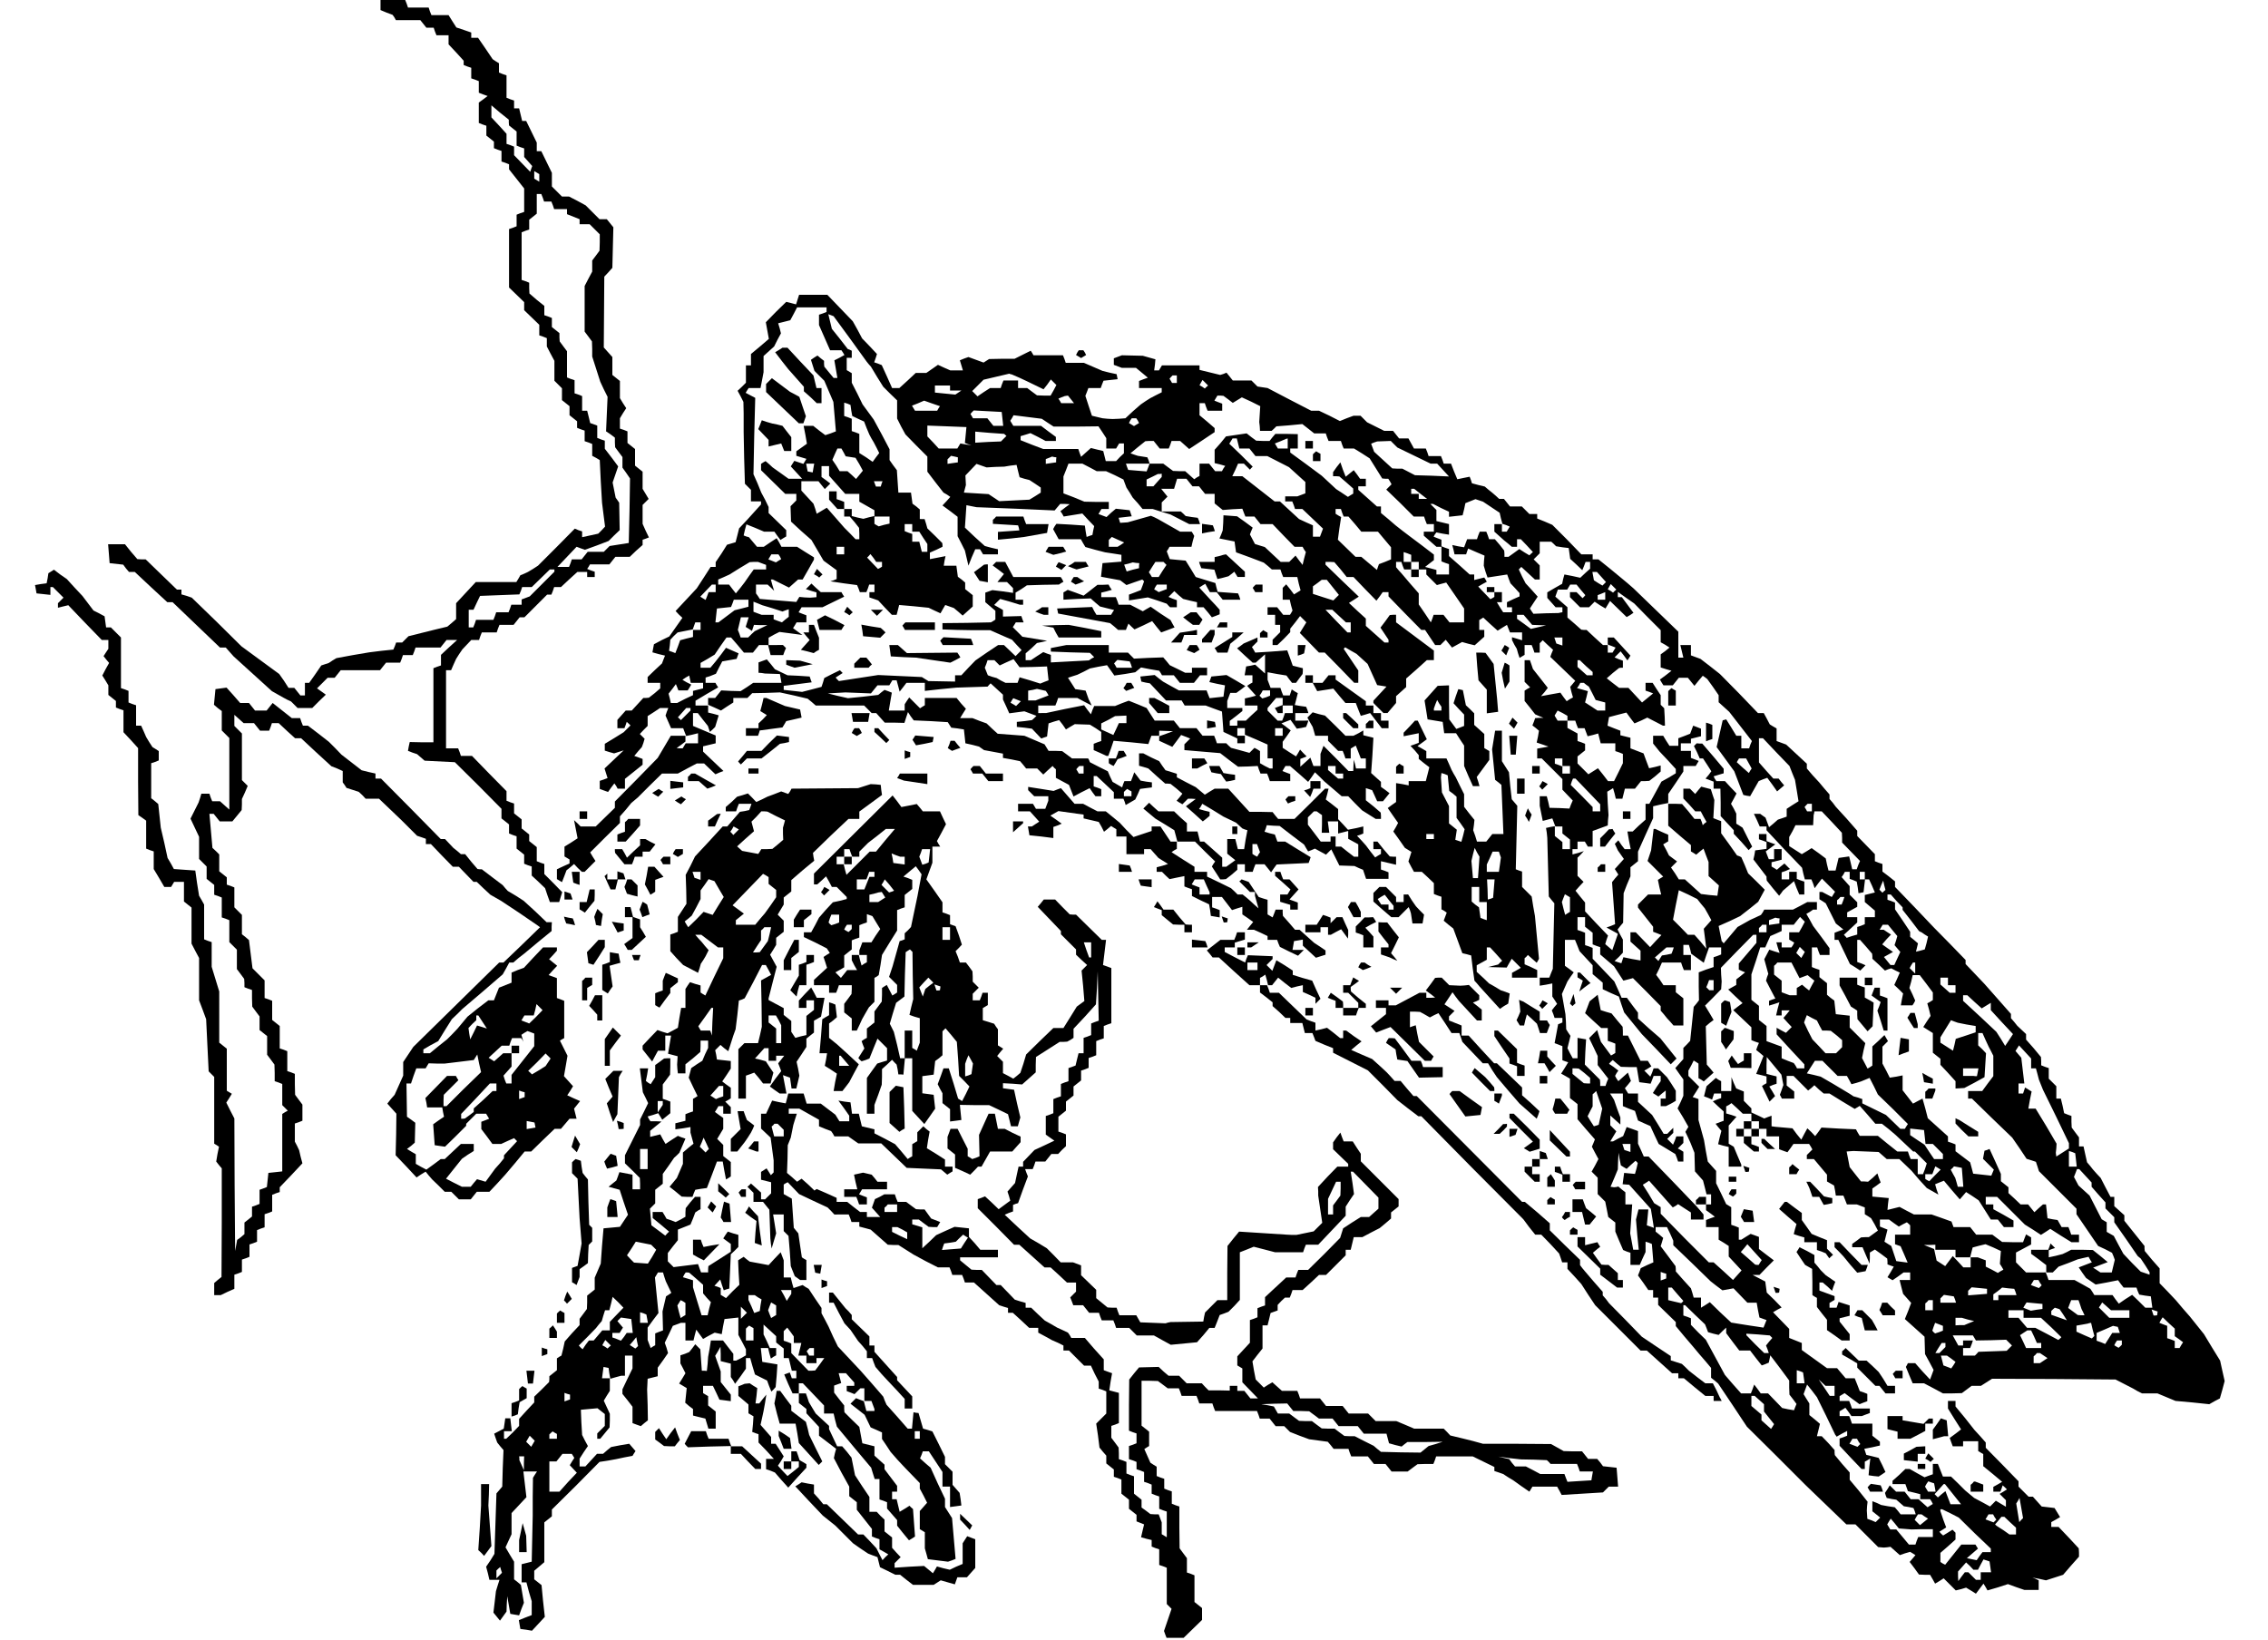
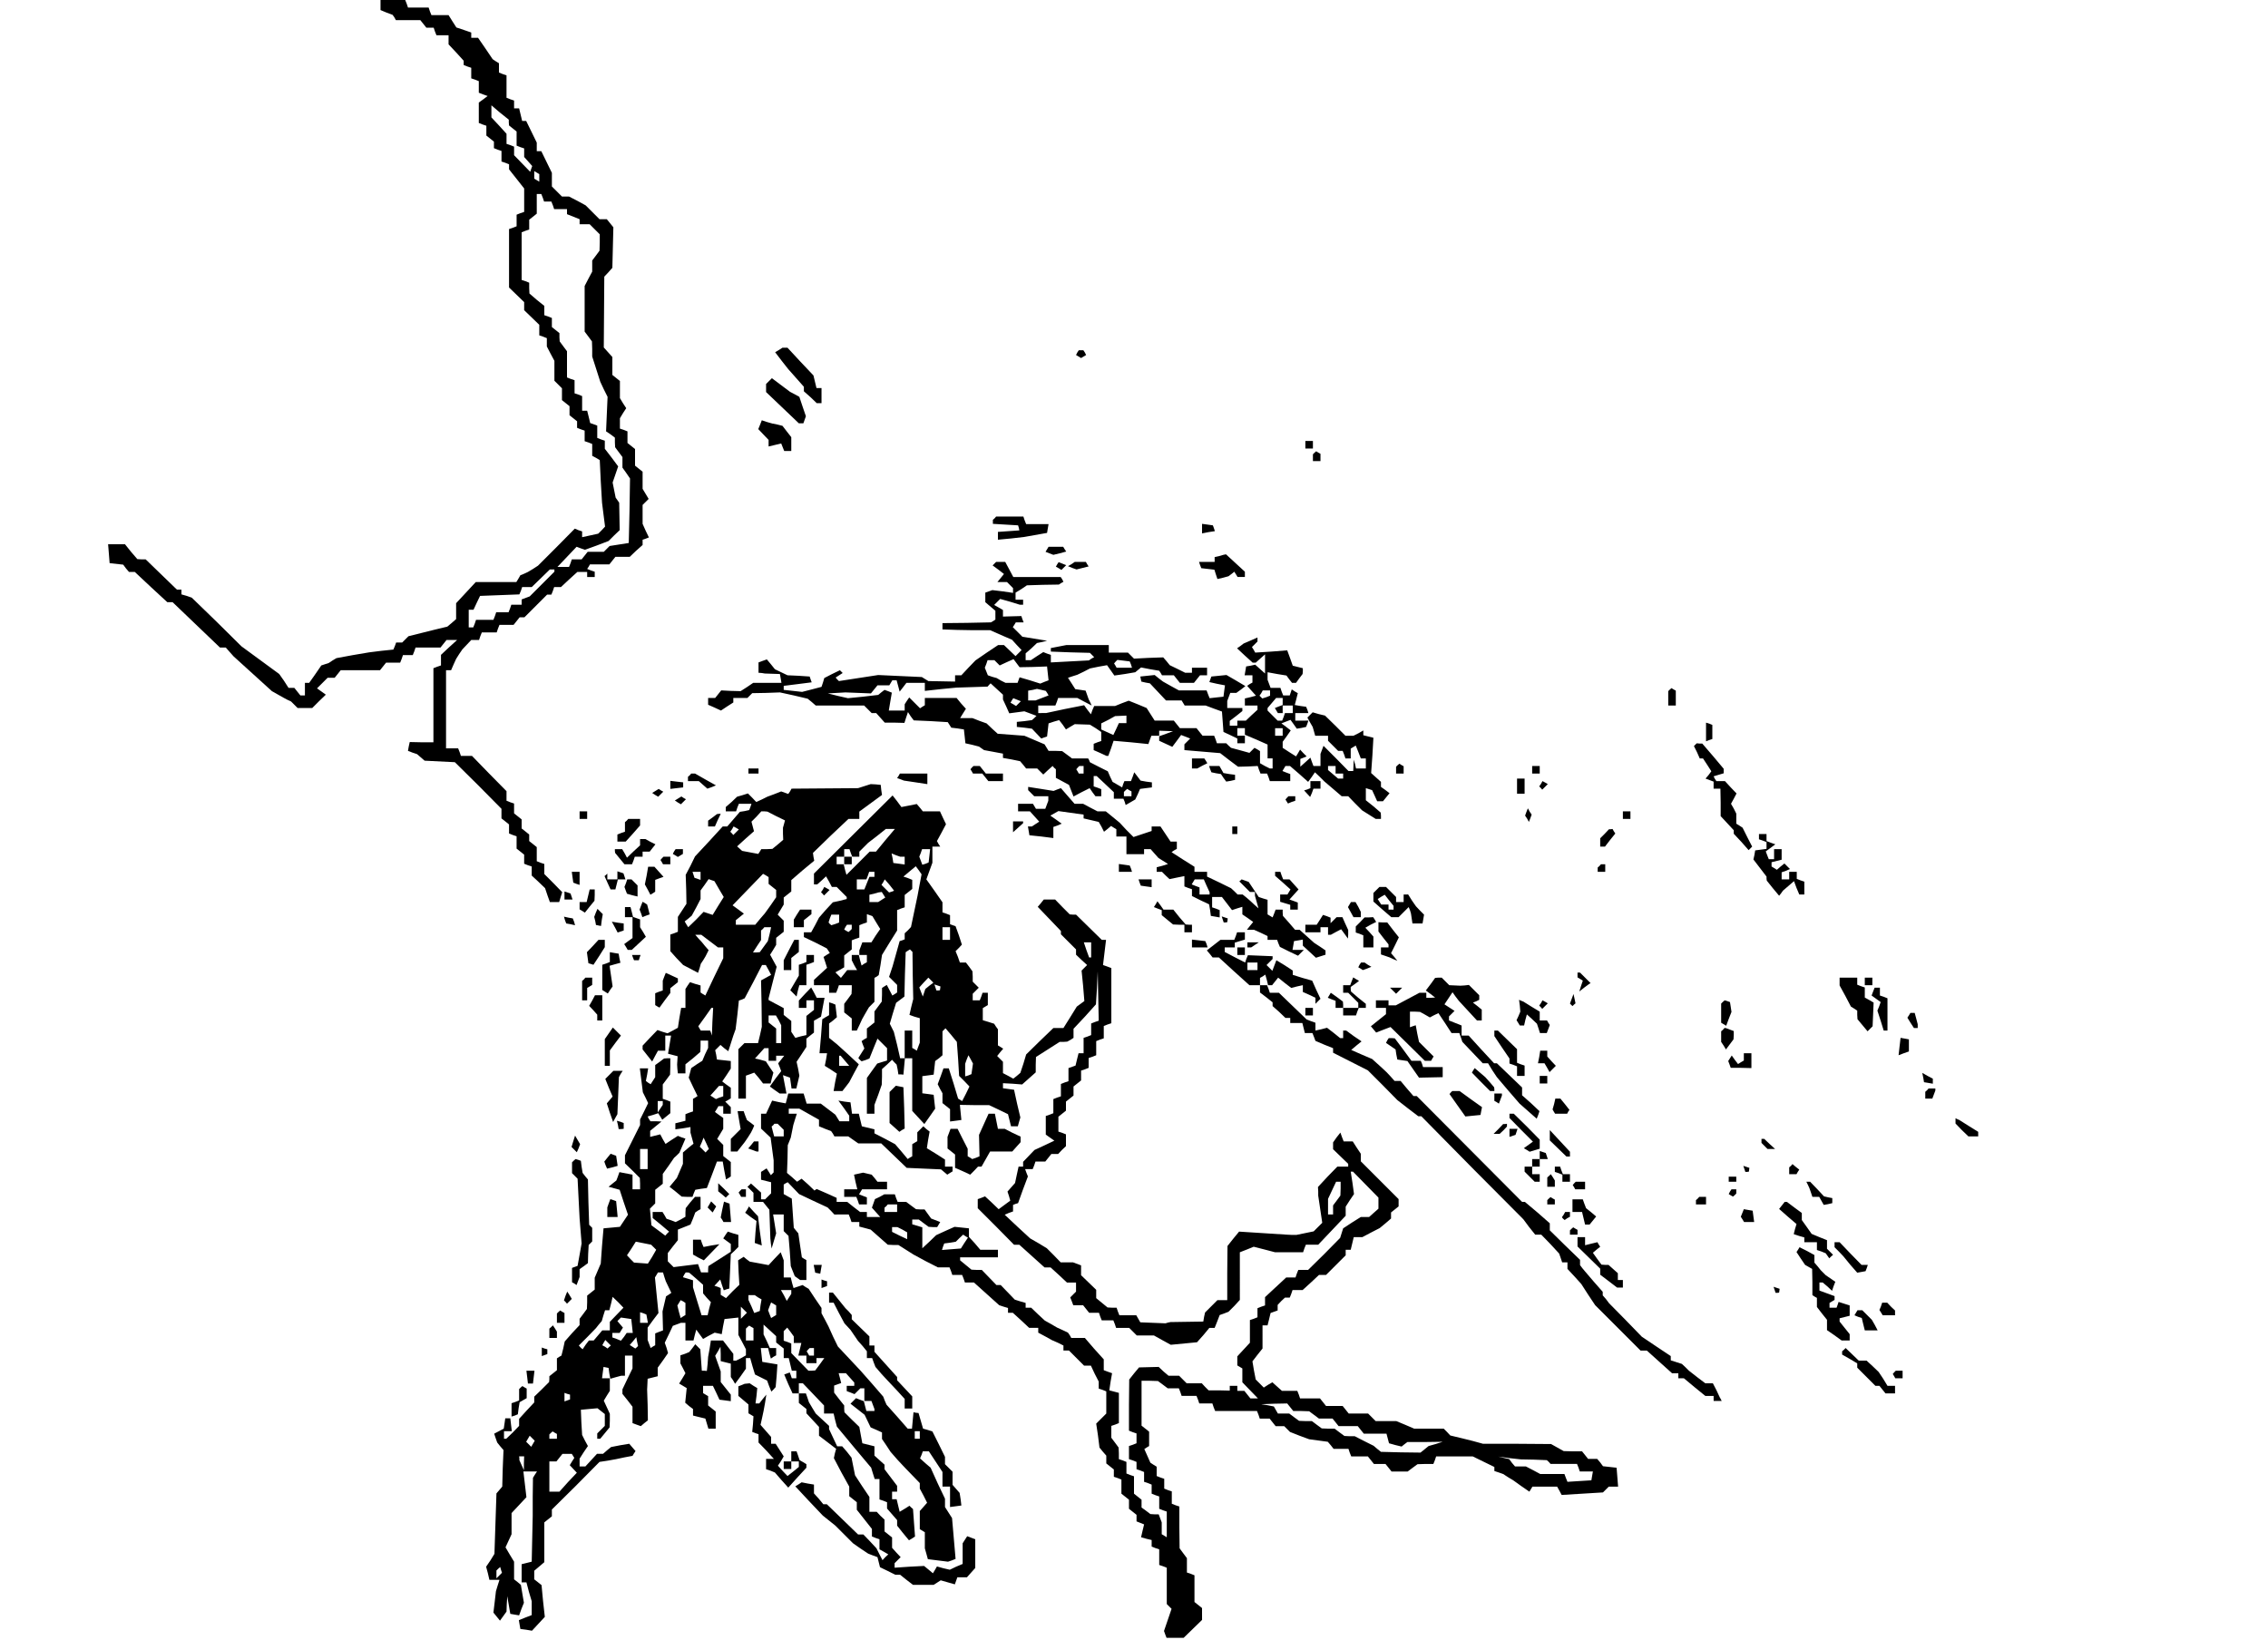
<svg xmlns="http://www.w3.org/2000/svg" version="1.0" width="1200" height="868" viewBox="0 0 900 651">
  <path d="M151 2v2l2.4 1 2.4.9.7 1 .6 1.1h9.7l1.2 1.5 1.2 1.5h2.9l.5 1.5.6 1.5h4.8v3.6l3 3.2 3 3.3V25.8l1.5.6 1.5.5v4.2l1.5.5 1.5.6v4.6l1.8.7 1.7.6-1.7 1.3-1.8 1.3v8.1l1.5.6 1.5.5v3.9l1.5 1.2 1.5 1.2v2.6l1.5.6 1.5.5v4.2l1.5.5 1.5.6v2l3 3.8 3 3.8v9.3l-1.5.5-1.5.6v4.6l-1.5.6-1.5.5v23.2l3 2.9 3 2.9v3.2l3 2.9 3 2.9v4.2l1.5.5 1.5.6v3.3l1.5 2.9 1.5 2.8v7.9l1.5 1.5 1.5 1.5V158.8l1.5 1.2 1.5 1.2v3.6l1.5 1.2 1.5 1.2v2.6l1.5.6 1.5.5v4.2l1.5.5 1.5.6V180.9l1.5.8 1.5.9.4 8.4.5 8.5.6 4.8.6 4.7-1.3 1.4-1.4 1.4-3.2.7-3.2.7v-2.3l-1.5-.5-1.4-.6-7.3 7.4-7.3 7.3-2 1.3-2 1.2-1.5.7-1.5.6-.8 1.4-.8 1.3h-16.1l-3.9 4.2-3.9 4.2V245.7l-1.7 1.5-1.8 1.5-2.5.6-2.5.6-5.2 1.3-5.2 1.3-1.3 1.3-1.2 1.2h-2.4l-.5 1.4-.6 1.4-4.8.5-4.8.6-6.5 1.1-6.5 1.2-1.5.9-1.5 1-1.5.5-1.5.5-2.4 3.5-2.4 3.4H121v5h-1.8l-1.2-1.5-1.2-1.5h-2.3l-1.8-2.8-1.9-2.7-7.5-5.5-7.5-5.5-9.8-9.7-9.9-9.6-2-.7-2.1-.6V234h-1.8l-6.2-6-6.2-6h-1.7l-1.6-.1L52 219l-2.4-3H42.9l.3 3.7.3 3.8 2.7.3 2.7.3 1.1 1.5 1.2 1.4h2.3l6.4 6 6.5 6h2.1l9.4 9 9.4 9h2.3l1.5 1.7 1.6 1.8 7.6 6.9 7.6 6.9 2.3 1.3 2.3 1.3 1.5.8 1.5.7 1.3 1.3 1.3 1.3h5.8l2.7-2.7 2.7-2.6-1.8-1.3-1.7-1.2 2.1-2.1 2.1-2.1h2.8l1.2-1.5 1.2-1.5h15.6l1.2-1.5 1.2-1.5h5.6l.6-1.5.5-1.5h3.9l.6-1.5.5-1.5h9.9l1.2-1.5 1.2-1.5h4.2l-3.2 2.9-3.2 3v4.2l-1.5.5-1.5.6v29.4h-4.7l-4.7-.1-.4 1.8-.3 1.7 1.8.7 1.8.6 1.5 1.3 1.5 1.3 6 .3 6 .3 9.3 9.2 9.2 9.3v3.8l1.5 1.2 1.5 1.2v3.6l1.5.6 1.5.5v4.9l1.5 1.2 1.5 1.2v3.6l1.5.6 1.5.5v3.6l2.7 2.5 2.6 2.5.9 2.7 1 2.8h3.7l.6-2 .6-1.9-3.5-3.6-3.6-3.6v-4l-1.5-.5-1.5-.6v-5.6l-1.5-1.2-1.5-1.2v-2.6l-1.5-1.2-1.5-1.2v-3.6l-1.5-1.2-1.5-1.2v-3.9l-1.5-.5-1.5-.6V314l-6.9-7-6.8-7h-4.4l-.5-1.5-.6-1.5H177v-31h2l1-2.3 1-2.2 1.2-1.9 1.3-1.9 1.8-1.9 1.7-1.8h3.1l.5-1.5.6-1.5h5.9l.5-1.5.6-1.5h5.6l1.2-1.5 1.2-1.5h1.9l4.5-4.5 4.5-4.5H218.8l.6-1.5.5-1.5h2.7l3.2-3 3.3-3h3.9v2h3v-2.1l-1.5-.5-1.5-.6.6-.9.5-.9H241.8l1.2-1.5 1.2-1.5H249.9l2.5-2.4 2.6-2.3v-2.1l1.2-.4 1.3-.5-1.3-2.7-1.2-2.7v-7.5l1.2-1.2 1.2-1.2-1.2-2-1.2-2v-6.8l-1.5-1.2-1.5-1.2v-6.6l-1.5-1.2-1.5-1.2v-4.6l-1.5-.6-1.5-.5V166l1.2-2 1.3-2-1.3-2-1.2-2v-6.8l-1.5-1.2-1.5-1.2v-7.1l-1.7-1.9-1.7-1.9.1-14 .1-14.1 1.6-1.7 1.6-1.8.2-8.1.2-8-1.3-1.6-1.3-1.6h-2.9l-2.8-2.8-2.7-2.7-3.3-1.8-3.3-1.7H223l-2-2-2-2v-5.4l-2.1-4.3-2.1-4.3H213v-3.4l-2.1-4.3-2.1-4.3h-1.6l-.6-2.5-.6-2.5h-2v-3.1l-1.5-.5-1.5-.6v-8.9l-1.5-.5-1.5-.6v-3.7l-1.3-.8-1.2-.8-2.9-4.3-2.9-4.2H187v-2.1l-2.9-1-3-1-1.6-2.5L178 6h-6.8l-.6-1.5-.5-1.5h-8.2l-.5-1.5-.6-1.5H151v2zm50.9 46.6l.1 1.2 1.5 1.2 1.5 1.2v5.6l1.5.6 1.5.5v3.4l1.6 1.8 1.6 1.8-.4 1.1-.4 1.2-3.2-3.3-3.2-3.3v-3.4l-1.5-.6-1.5-.5v-4l-3-3.3-3-3.2v-4.8l3.4 2.9 3.5 2.8v1.1zm12.1 22v1.5l-1-.6-1-.6v-3l1 .6 1 .6v1.5zm1.4 7.9l.5 1.5h2.9l.6 1.5.5 1.5h5.1v2l2.5 1 2.5 1v2h4l2 2 2 2v3.2l-.1 3.3-1.4 1.9-1.5 2v4.4l-1.5 2.8-1.5 2.9v18.1l1.5 2 1.4 1.9.1 3v3l1.6 5 1.6 5 1.4 3 1.5 3-.3 6.8-.3 6.9 1.8 1.2 1.7 1.3v1.9l.1 1.9 1.4 1.9 1.5 2v4.2l1.5 2.1 1.5 2.2-.2 12.8-.3 12.8-3.8.6-3.8.6-1.2 1.2-1.1 1.1h-6.4l-1.2 1.5-1.2 1.5h-3.9l-.5 1.5-.6 1.5h-4.6l3.8-4 3.8-4 1.6.6 1.7.6 4.7-1.7 4.7-1.8 2.2-2.2 2.2-2.1-.1-5.5-.1-5.4-.7-1-.7-1-.6-3-.6-3 1.1-3.2 1.1-3.2-2.6-3.5-2.7-3.5v-3.2l-1.5-.5-1.5-.6v-4.9l-1.4-.5-1.4-.5-.6-2.5-.6-2.4h-2v-5.8l-1.5-.6-1.5-.5v-5.2l-1.5-.5-1.5-.6v-10.4l-1.5-2-1.4-1.9-.1-1.6v-1.7l-1.5-1.2-1.5-1.2v-3.6l-1.5-.6-1.5-.5v-3.7l-3-2.4-2.9-2.5-.1-2.1v-2.2l-1.5-.6-1.5-.5V92.2l1.5-.6 1.5-.5v-3.9l1.5-1.2 1.5-1.2V77h1.8l.6 1.5zm4.6 148v.4l-4.9 4.9-4.9 4.9-1.6.6-1.6.6v2.1h-4.1l-.5 1.5-.6 1.5h-4.9l-.5 1.5-.6 1.5h-6.9l-.5 1.5-.6 1.5H186v-7h1.9l1.3-2.8 1.3-2.7 7.8-.3 7.8-.3.6-1.4.5-1.5h3.8l3.6-3.5 3.6-3.5h1.8v.5z" />
-   <path d="M316.5 118.9l-.6 1.9-1.9-.5-2-.5-4.1 4-4 4.1.6 3.3.6 3.3-3.5 3-3.6 3v4.5h-2v6.9l-1.6 1.6-1.7 1.6 1.2 2.2 1.1 2.2.1 4.5v7.5l.2 10.3.3 10.2 1.2 1.2 1.2 1.2v4.6h4v1.2l-2.7 3-2.8 3.1-1.6 1.7-1.6 1.7-.7 2.8-.7 2.7-1.7.5-1.7.5-2.2 3.5-2.3 3.4v1.9h-2l-2.7 4.2-2.8 4.3-4.2 4.5-4.2 4.5 1.3 1.4 1.4 1.3-2.6 3.7-2.6 3.7-3.1 1.5-3 1.6-.3 1.6-.3 1.6 2.5.7 2.5.6-.6 1.5-.6 1.6-2.9 2.7-2.8 2.7v2.3h5v2.2l-2.2 1.9-2.3 1.8-1.1.1h-1.1l-2.3 2.5-2.3 2.5h-2.4l-1.6 1.8-1.7 1.9v3.3h2.8l.5-1.3.4-1.2.8.7.7.7-1.3 1.3-1.4 1.4-3.7 2.3-3.8 2.3v2.7l1.9.6 1.8.5 1.9-.6 1.9-.6-3.8 3.6-3.8 3.6.6 1.9.6 1.9-1.6.6-1.5.5v3.2l1.6.6 1.7.6 1.2-1.7 1.3-1.7.7 1 .6 1.1h2.9v-3.9l3.5-2.8 3.5-2.8v-2.3l-1.6-.6-1.7-.6 1.5-1.8 1.5-1.7.6-1.6.5-1.7-.9-.9-1-1 1.5-1.6 1.6-1.6v-3.9l2.5-1.6 2.4-1.6h3.3l-.6 1.5-.5 1.5 1.1 2.5 1.1 2.5h4.8l.6 1.6.6 1.5 2.3-.5 2.4-.6v4h-4.9l-.6 1-.6 1h-1.2l-1.2-.1 1.8-1.3 1.7-1.3V292h-5.8l-2.6 4.4-2.6 4.4-8.5 8.7-8.5 8.6v2.5l-3.8 3.7-3.8 3.7h-6l-1.3-1.3-1.3-1.2.7 3.6.7 3.6-2.6 1.7-2.6 1.6v3.9l1 .6 1 .6v1.6l-2.5 1.1-2.5 1.2v3.9l1 .6 1 .6.9-2.3.9-2.4 1.5-1.2 1.5-1.3 1.5 1.6 1.6 1.5h1.1l2.1-2.1 2.2-2.2-1.1-1.7-1-1.7 5.9-5.9 5.9-5.8V324l2.3-2.6 2.2-2.7 1.3-1.1 1.3-1.1 4.8-4.8 4.8-4.7H269l3.7-2 3.8-2h2.9l2.2 2.1 2.3 2.2 1.6-.7 1.6-.6-4-3.8-4.1-3.9v-2.1l2.5-.6 2.5-.6v-3.1l-4.5-1.9-4.5-1.9V283h1.9l2 2.6 2 2.5.4 1.2.4 1.2 1.1-1 1-1 .7-2.3.7-2.3-2.1-.6-2.1-.5V280h-5v-1.9l4.5-2.7 4.5-2.6-.6-.9-.5-.9H280v-2.1l2.1-.7 2-.8 1.2-2.4 1.3-2.5 2.8-.5 2.9-.5.4-1.1.4-1.1-2.5-1.1-2.5-1.1-2 2.7-2.1 2.7-1 1.2-1.1 1.3H278v-1.9l2.8-1.6 2.8-1.7 2.3-3.4 2.4-3.4h1.8l2.6 3 2.5 3h3.6l1.2-1.5 1.2-1.5h3.6l.5 2 .5 2h5l.5-1.4.6-1.4-.6-.6-.6-.6H305v-2.9l2.1-1.2 2.2-1.1 4.6.6 4.5.6-1.8-1.3-1.9-1.4.7-1.1.7-1.2h3.9v-2.8l-1.6-.6-1.5-.6.6-1 .6-1h8.3l4.3-2.1 4.3-2.1-.6-.9-.5-.9h-8.2l-1.9-1.7-1.8-1.7-1.1 1.1-1.1 1.1 2.1.7 2.1.6v1.9l-1.2.1-1.3.1-2.2-.1-2.1-.2-.6 1-.6 1-7.3-.6-7.2-.6-.7-1.1-.8-1.1V232h4.6l1.3 1.2 1.3 1.3-.7-2.3-.6-2.2h.8l3.2 1.6 3.2 1.6 1.8-1.6 1.8-1.6h1.8l2.3-4 2.2-3.9v-.9l-3.4-2.1-3.3-2.1h-6.2l-.9-1.7-1-1.7-2.6 1.7-2.5 1.7h-2.7l-1.6-1.9-1.6-1.9-1.1-.3-1-.4.5-2.2.6-2.2 3.5 1.4 3.5 1.5h4.1l1.2 1.7 1.2 1.6 1.1-.7 1.2-.7v-2.5l-3.5-3.4-3.5-3.4v-2.4l-1.4-2.9-1.5-2.8-1.5-3.7-1.6-3.6.3-15.2.4-15.1-1.9-1-1.9-1 .6-1 .6-.9H301.8l.6-3.1.6-3.2v-6.4l2.1-1.9 2.1-1.9 1.3-2.6 1.4-2.6-.5-2-.6-2 2.4-.6 2.4-.6 1.4-2.6 1.3-2.5H328v1.8l-1.5.6-1.5.5v4.1l2.2 5 2.2 5h4.5l.6.9.6 1-2 1.1-2 1 .6 3.5.6 3.5h-1.5l-1.9-2.3-1.8-2.2-.1-1.1v-1.2l-1.3-1-1.3-1.1-1.3.8-1.3.9.7 2.2.7 2.2 2 2 1.9 1.9 1.8 4.2 1.8 4.2.5 5.8.5 5.9-2.1.8-2.1.7-2.4-1.8-2.4-1.9h-3.8l.7 3.6.6 3.5-2.1 1.5-2.1 1.5v1.8l2 .6 2 .6-.6 1-.6 1-1.8-.6-1.8-.6-.7 1.1-.7 1.1 2.3 2.5 2.2 2.4h-5.4l-3.2-2.3-3.1-2.2-1.4-1.3-1.4-1.2-.9.5-.9.6v2.5l4.8 4.7 4.8 4.7h4.4v2.6l-1.2 1.2-1.1 1.1.1 3.1.1 3 4 3.7 4.1 3.6 2.4 4.1 2.4 4.1 2.6 1.9 2.6 1.9v3.5l-1.2.5-1.3.4 5.3.8 5.3.7.6 1.4.5 1.4h2.6l.6-1.5.5-1.5h2.1v3h-2v2.1l1.8.6 1.7.6 2.7 2.9 2.7 2.8h1.9l.5-1.9.5-2 5.8.5 5.9.6 2.3 1.1 2.4 1.1.9-1.6 1-1.7 1.7.6 1.7.6 1.8 1.5 1.7 1.5 2-1.8 2-1.8v-4.5l-1.5-1.2-1.5-1.2v-2.6l-1.4-1.2-1.5-1.1-.3-2.2-.3-2.2h-5l.3-1.9.4-1.9-3.1.6-3.1.6v-2.6l2.5-1.1 2.5-1.2v-.7l-.1-.8-2.9-2.9-3-2.9-.5-1.8-.6-1.9H365v-3.8l-1.4-1.2-1.5-1.1-.3-2.2-.3-2.2h-5l-.3-4.4-.3-4.5-1.5-2-1.4-2V178.3l-3.1-5.9-3.2-5.9-2.2-3-2.2-3-2.1-4.3-2.2-4.3v-3.8l-1-.6-1-.6V142h2v-2.8l-.8-.4-.8-.3-3.1-4-3.2-4-.7-2.9-.7-2.9 1.1.4 1 .4 6.6 9 6.5 9 .8 1 .9 1 2.4 4 2.5 4 2.7 2.7 2.8 2.7v7.2l1.6 3.2 1.7 3.1 4.3 4.4 4.4 4.4v6l3.2 4.2 3.2 4.1 1.4.8 1.3.9-1.5 1.7-1.6 1.7 3 2.2 3 2.3V212.8l1.5 2.9 1.4 2.8.7 3 .7 3 1.3-3.3 1.4-3.2h1.9l.6 1 .6 1h5.9v-2l-2.6-.6-2.6-.7-4-3.6-3.9-3.7.3-4.4.3-4.5 2 .4 2 .4 15.5.6 15.5.7 1.1-1.3 1.1-1.3h1.9l1.9.1-1.9 1.4-1.8 1.4.7 1 .6 1.1 3.7-.6 3.7-.6 2.3 2.5 2.4 2.5-.4 1.8-.3 1.7-1.2.4-1.1.4-.4-2.3-.3-2.2-5.7-.4-5.6-.3-.7 1-.6 1.1 1.1 2 1.1 2h8.8l.9 1.6.9 1.5 3.9 1.1 3.9 1 3.3.5 3.2.5v2.7l-3.7.3-3.8.3-.3 2.7-.3 2.7 3.8.7 3.8.7 1.2.9 1.3 1 3.1-1.1 3.2-1.1.4.4.3.3-.6 1.7-.7 1.8-2.3.9-2.4.9v2.3l3.8-.6 3.7-.6 3.7 1.2 3.8 1.3.6.7.7.7h2.7v-2.8l-1.7-.6-1.6-.7 1.1-1.1 1.2-1.2 1.7 1.6 1.8 1.5 2.8.7 2.7.6v2h2.6l1.7 2 1.6 2 1.6-.6 1.5-.6V242l-1.7-1.9-1.8-1.9-2.3-2.5-2.3-2.5 1.2-.8 1.2-.7.9 1.7.9 1.6h2.7l1.2 1.5 1.2 1.5h7l-.4-1.3-.5-1.2-4-.3-4.1-.3-.5-1.8-.4-1.7-3.9-1.2-3.9-1.2-2-3.3-2-3.2-3.2-.3-3.1-.3-.6-1.5-.6-1.6.6-.9.5-.9h8.7l.5-2.2.6-2.1-.5-.9-.5-.8h-4.6l-4.4-2.5-4.4-2.5-1.4-.7-1.4-.6-4.6 1.3-4.6 1.3-1.5.1-1.5.1-.3-1-.3-1 2.6-.3 2.6-.3-.4-1.2-.4-1.2-2.7-.3-2.8-.3-1.9 1.6-1.8 1.7-1.6-.6-1.6-.6.6-1 .6-1h2.9v-2.8h-4.8l-4.9-.1-4.1-1.7-4.2-1.6V189.1l1-2.5 1-2.6h5.5l2.9 1.5 2.8 1.5h3.7l3.5 1.6 3.4 1.7.6 1.6.6 1.6 1.3 2 1.2 2 2 2.2 1.9 2.3h4l3.5 1.1 3.6 1.1 3.7 1.9 3.7 1.9H476.2l-.4-1.3-.5-1.2-2.4-.3-2.4-.4-.9-.9-1-.9H461v-3.6l1.2-1.2 1.1-1.1-1.3-1.6-1.2-1.5h5.1l.6-2 .6-2h3.7l1.2 1.5 1.2 1.5h2.6l1.2 1.5 1.2 1.5h3.8v3.8l1.6 1.3 1.6 1.3 3.9-.3 3.9-.2.6 1.6.6 1.5h3.6l1.2 1.5 1.2 1.5h4.8l4.3 4.5 4.4 4.5h3.2l.6 1.1.7 1-.7 2.6-.6 2.5-1.4-1.8-1.4-1.9-1.2 1.2-1.3 1.3h-3.4l-3.1-2.9-3.2-3-2-.6-1.9-.6-1-1.9-1-1.9.5-1.3.6-1.4-3.1-2.3-3.1-2.2-2.7-.2-2.7-.2-.1 3-.2 3-.6 1.6-.7 1.6 3 .6 3 .6.3 2.2.3 2.1 5.5 2 5.5 2.1 1.6 1.3 1.6 1.4h3.4l.5 1.5.6 1.5h5.6l.6 2.7.7 2.6-1.3.8-1.3.8-1.5-2-1.6-2-.7.7-.7.7V238h2.8l.5 2.2.6 2.1-.5.9-.5.8h-2.7l-1.2-1.5-1.2-1.5H503v3h3v4h2v2.9l-1.5 1.5-1.5 1.5v2.1h1.9l2.6-2.5 2.5-2.6v-1.4l2-2.5 1.9-2.5 1.3 1.3 1.2 1.2-1.3 2.1-1.3 2.1 3.8 3.9 3.8 3.9h2.3l5.9 6 5.8 6h1.6v-4.9l-2.9-4.3-2.9-4.3.3-.3.3-.3 2.2 1.3 2.3 1.3 2.2 2 2.2 2 1.9 4.2 1.9 4.2 1.9.3 1.8.3-2.6 2.8-2.6 2.8v.9l2 2 2 2h1.6l1.7-2 1.7-2v-2.7l2-1.8 2-1.8v-3.4l4.1-3.6 4.1-3.7h2.8v-3.8l-7.5-5.6-7.5-5.6v-3h-1.2l-1.3.1-1.8 2.5-1.9 2.5 1.6 2.4 1.6 2.4v1.1h-1.6l-3.7-3.3-3.7-3.3v-2.9l-3.4-3.1-3.3-3.1 1.9-1.2 2-1.3-6.6-6.3-6.6-6.4V223h1.8l1.7.1 2.5 2.9 2.4 3h2.7l4.5 4.7 4.6 4.7 1.3-1.7 1.2-1.7h2.3V236.7l6.5 6.7 6.5 6.6h1.5l2 3 2 3h2.1l1-1 1.1-1.1 1.2 1.5 1.3 1.6 2-1.1 2-1.1 2.5.7 2.5.6 1.9-1.7 1.9-1.7V250h-2v-3.9l.8-.5.8-.5 2.8 2.6 2.9 2.6 1.9-1.2 1.8-1.1.6 1.5.6 1.5h4.8v3.1l-2-.6-2-.6v1.1l.9 1.8 1 1.7.5 1.8.6 1.8 1-.6 1-.6V256h2.8l.6 1.5.5 1.5h2.1v-3.7l.6-.6.6-.6 2 1.9 2.1 1.9-.6 1.4-.5 1.4 4.9 4.7 5 4.8-1 1.2-1 1.2.5 2.1.6 2.1-1.3.7-1.2.8-1.3-1.7-1.2-1.7-3.9.7-3.8.7 1.4-1.6 1.3-1.7-2.9-3.7-3-3.8-.6-1.8-.6-1.7H605v8.6l1.1 1.1 1.1 1.1-1.1.6-1.1.7v4.1l2.1 2.6 2.1 2.7 1.6.7 1.7.7h-1.6l-1.7.1-.5 1.4-.6 1.5 1.3 1 1.3 1.1-.4 2.4-.5 2.3 2.4.8 2.3.8-2.2.4-2.3.4v3.9h1.8l4.1 4.1 4.1 4.1v4.2l2 2.1 2.1 2.2-.7 1.6-.6 1.6-3.9-.2-4-.1-.5-2.3-.6-2.3H611v3.8l.6 3 .6 3 1.9-.5 1.9-.5.6 1.6.6 1.6h2.8v2.8l1.5 1.2 1.5 1.2v3.8h-3v-2.8l-1.5-1.2-1.5-1.2v-3.9l-1.7.3-1.8.4.3 1.9.2 2 .3 11.7.3 11.6 1.1 1.4 1.1 1.3-.3 13-.3 13-.7 1.7-.7 1.8H611v3.2l2.5-.4 2.5-.5v5.2l1 1.5.9 1.4-1.1 1.3-1 1.3.6 1.5.5 1.5h3.1v1.8l-.9.4-.8.3-.7 3.8-.7 3.7 1.6.6 1.5.6v5.6l1.1.4 1.2.4-1.4 2.3-1.4 2.2 1.8 1 1.7 1V435.8l1.5 1.2 1.5 1.2v6l3.4 4 3.5 4-.6 1.5-.6 1.4 1.3 2.5 1.3 2.4-1.3 2.5-1.4 2.5 1.2 1.2 1.2 1.2v6.5l1.5 1.5 1.5 1.5.6 3 .6 3.1 1.4 1.1 1.4 1.1v3.6l1.5 3.6 1.6 3.7 1.4.6 1.5.5v4.8h3.7l1.1-2.5 1.2-2.6v-4.1l1.3.4 1.2.5.3 3.6.3 3.7-2.5 1.1-2.5 1.2-.5 1.4-.6 1.5 2.1 2.9 2 2.9h1.9v3h2v2.9l3.5 3.4 3.5 3.4v1.6l3.4 4.1 3.5 4.1 2.5 3 2.6 3 1 1.2 1 1.2v3.9l1.4 1.1 1.4 1.2 5.7 8.5 5.7 8.6 11.7 11.6 11.7 11.7 8 7.7 8.1 7.8h3.6l4.5 4.5 4.5 4.5 1.1.1 1.1.1 1.3-.1 1.4-.2 1.8 1.6 1.9 1.7 2-.7 2.1-.6 1 .6 1.1.7-1.1 1.3-1.2 1.4 1.9 2.5 1.8 2.5 2.2.1h2.2l1 1.7 1 1.8 1.7-1 1.7-1.1 2.4 2.4 2.4 2.4 2.1-.5 2-.6 2 1.2 1.9 1.2 1.5-2 1.5-2 .8 1.3.8 1.4 4.1-1.2 4-1.3 3.3 1.2 3.2 1.1H809v-3.8l-1.2-.6-1.3-.5 2.7.5 2.7.6 3.4-1.1 3.4-1.1 3.1-3.6 3.2-3.6v-1.6l-.1-1.7-4-4.3-4-4.2H814v-1.9l1.8-1 1.7-1-1.1-1.8-1.1-1.8-2.5-.3-2.6-.3-1.8-2-1.7-1.9H805l-2-2-2-2v-2.1l-6.5-6.7-6.5-6.6v-2.1l-2.2-2.5-2.3-2.5-3.7-4.7-3.8-4.6V556h-3v3l2.6 4.2 2.6 4.1-2.2 1.7-2.3 1.7.6 1.7.6 1.6h4.1v-2h6v3.9l1 .6 1 .6v4.8l3.8 3.1 3.7 3.1-1.7 1-1.8 1v1.9h2.8l.5-1.3.4-1.2.9.8.8.8-1.4.9-1.5.9 1.3 1.3 1.2 1.2v2.6l-2-1.2-2-1.2-1.1 1.1-1.2 1.2-3.1-1.7-3.2-1.7-1.8-1.5-1.8-1.5-2.8-2.8-2.8-2.7H771l-1-2.5-1-2.5h-2v4.1l-1.7.6-1.6.6-2.9-1.6-3-1.7H756.1l-2.5 2.4-2.6 2.3V589h5.1l.5 1.4.5 1.4 2.5.6 2.4.6v2h3.9l.6.9.5 1-1 .6-1.1.7-1.8-1.6-1.8-1.6h-3.1l-1.2-1.5-1.2-1.5h-3.4l-1.2-1.2-1.3-1.3-.9 1.5-1 1.5.3 1 .4 1 1.9.4 1.9.3 1.5 1.3 1.5 1.3 1.9.3 1.9.4.5 1.2.4 1.3h-6l-1.1-1.4-1.2-1.4-2.7-.4-2.7-.5-1.7-.8-1.8-.7v4l1.5 1.2 1.6 1.3-.9.9-.9.9-1.6-.7-1.7-.6-.1-1.7-.1-1.6.1-1.8.2-1.7-3.5-4.4-3.6-4.3v-2.9l-3-3.4-2.9-3.5-.1-1v-1l-2.5-2.8-2.6-2.7H721l.6-2.4.6-2.5-2.1-1.8-2.1-1.7V557l-1.2-1.9-1.1-1.8.7-1.9.7-1.9 2 2.5 1.9 2.5 3.7 7.5 3.6 7.5.3.3.2.4 2.1-1.2 2.1-1.1v1.9l-1.5.6-1.5.5v2.9l4.3 4.6 4.4 4.6H740v-2.9l1.1-.6 1.1-.7-.4 3.3-.3 3.4 2 .3 2 .2 1.4-.9 1.3-.9-1.3-2.8-1.4-2.8-2.4-.6-2.5-.6-.4-1.2-.4-1.2 3.1-.6 3.1-.7v-1.5l-1.5-1.2-1.5-1.2V565h-8.1l-.5-1.5-.6-1.5H730v-1.9l1.2-.7 1.1-.7 1.2 1.6 1.2 1.7h4.1l1.6-.6 1.6-.6V559h-7.1l-.5-1.5-.6-1.5H730v-1.9l1-.6 1-.6 2.9 2.2 3 2.2 1.5-.6 1.6-.6v-2.9l-1.5-.6-1.5-.5-1-2.6-1-2.5h-3.6l-1.7-2-1.7-2h-4l-5-3.6-5-3.6V533l-2.5-1-2.5-1v-3.6l-3.2-3.3-3.2-3.3 1.7-1 1.7-.9-2.9-3-3-2.9-.3-2.2-.3-2.2-2.5-1.3-2.5-1.3h2.7l2.8-2.9 2.9-2.9-2.9-2.2-3-2.3v-4.8l-1.6-.6-1.7-.6-1.8 1.1-1.9 1.2h-1v-4.8l-1.5-.6-1.5-.5v-7l-1-.6-1-.6-2-4.2-2-4.1v-4.9l-1.7-1.9-1.6-1.8-.8-4.3-.7-4.2-1.1-4-1.1-4v-8.3l-1.1-.4-1.2-.4 1.3-2 1.3-2.1-2.2-2.2-2.1-2.1v-2.1l1.1-2 1-2 1 .6.9.6v5.8l1.1.6 1 .7 2-1.8 1.9-1.7-1.3-1.6-1.4-1.6-.2-7.6-.2-7.6 1.5-1.3 1.6-1.2-1.7-2.9-1.7-2.8 3.2-3.2 3.2-3.3.1-1.5.1-1.6-.2-2.7-.1-2.7 6.4-6.6 6.4-6.5H697v3.2l-3.5 4.1-3.5 4.1v2.4l1.3.6 1.2.5-1.7 1.4-1.8 1.4v2.2l-1.6.9-1.6.9 2.8 2.7 2.9 2.7-1.9 1.4-1.8 1.4 3.6 3.4 3.6 3.4v5.1l1.5.6 1.5.5-.6 1.4-.5 1.4 1.5 1.2 1.4 1.2-1.4 3.5-1.5 3.6 2.1.5 2 .5v2.7l-.9.5-.9.6 1.5 3.1 1.5 3.1 1.1-1.1 1.1-1.1-1.1-1.9-1.2-1.9 1.4-.6 1.5-.5v-2.9l-2-.5-2-.5v-3.4l.1-3.3 2.9 3.5 2.9 3.5.4 2.1.4 2-.7 2-.7 1.9.4.7.4.8h4.9v-2.8l-1.5-1.2-1.5-1.2V427h2.7l2.9 2.9 2.9 2.9 1.3-1 1.2-1.1 1.8 1.7 1.9 1.6h2.3l5 3.1 5 3 1-.6 1-.6 3.1 3.5 3.1 3.6h2.6l2.8 2.2 2.7 2.3 3.5 3.3 3.4 3.2h.7l2.4 2.4 2.3 2.3-.7 2.2-.8 2.1H761v-6h-2.8l-.6-1.5-.5-1.5h-4.2l-3.9-3.1-3.8-3.1H738l-.8-1.3-.7-1.3-6.8-.3-6.9-.4-1.2 1.7-1.3 1.7-1.5-1.6-1.6-1.5-1.2 2.2-1.2 2.3-1.8-2.2-1.7-2.3-3.4-.3-3.4-.3-.7-.1-.8-.1v-4.2l-1.4.5-1.5.6-2.5-1.2-2.6-1.2v-1.6l-1.5-1.5-1.5-1.5v-3.7l-1.5-.6-1.5-.6-1-2.2-.9-2.3v2.7l-.1 2.8h-4v-3.9l-1.1-.6-1-.7-1.9 1.7-1.8 1.6-.5 2-.5 2 1.6.6 1.6.7.4-1.2.4-1.2h2.8v1.8l-1.7.6-1.6.7 2.1 2 2.2 2v3.7l-1.6.6-1.6.6 1.1 1.4 1.2 1.4-.7 2.7-.6 2.6 2.1.6 2.1.5v7.8h5v-.8l-1.5-3.5-1.5-3.6-1-.6-1-.6v-7.2l1.6-1.8 1.5-1.7-2-.7-2.1-.6v-2.8l1.1-.6 1-.7 2.3 2.1 2.2 2.1h3.4v3h-3v3h-3v3h3v2.6l2 1.7 2 1.7h2v-1.8l-1.5-.6-1.5-.5V451h3v-3h-3v-3h3v3h3v3h5v5.1l1.6.6 1.7.6 1.2-1.6 1.2-1.7h6.2l.7 1.1.6 1.1-1.1 1.1-1.1 1.1v1.6h2.8l2.6 3.1 2.6 3.1v2.7l1.4.8 1.4.8.4 2 .3 2h3l.7 1.7.7 1.8h3.9l1.6.6 1.6.6v2.7l1.3.8 1.2.8 1.4 2.4 1.3 2.5-1.8 1.3-1.8 1.3h-1.5l-1.6.1-1.7 1.3-1.8 1.3V495h4.1l1.4 3.3 1.4 3.2.1-2.2v-2.2l1-.6 1-.6 2.5 1.8 2.4 1.8.1 1.2v1.1l1.3.5 1.2.4-1.2 2.1-1.3 2.1 1 .6 1 .6 2.2-1.5 2.2-1.6h2.6v3h-4.2l.7 2.8.7 2.7 1.6 1.8 1.6 1.8-1.2 3.2-1.3 3.2 3.9 3.5 3.9 3.5.1 3.4.1 3.5 1.7 3.1 1.7 3.2-.7 1.9-.7 1.9-3-3.2-2.9-3.3h-2.9l-.4.8-.4.7 1.3 3.2 1.4 3.3h4.5l3.8 2 3.7 2h3.7l3.8-.1 1.9-1.4 2-1.5h3.7l2.2-1.4 2.2-1.4 24.5.1 24.5.2 3.5 1.8 3.5 1.8 1.7 1 1.8.9h6.1l3.6 1.5 3.6 1.5 6.7.6 6.7.7 2.1-1.2 2.1-1.1 1-3.5.9-3.4-.9-4-.9-4.1-3.2-5.2-3.2-5.3-2.8-3.5-2.8-3.5-2.8-3.2-2.7-3.2-3.2-3.4-3.3-3.4v-5.9l-3-3.4-2.9-3.5-.1-1v-1l-4-5-4-5v-2.2l-2-1.8-2-1.8V475h-1.5l-2-3.8-1.9-3.7-1.6-1.7-1.5-1.7-1.1-1.4-1.2-1.4-.7-3.1-.7-3.2H825v-3.6l-1.5-2-1.4-1.9-.1-2.3v-2.3l-1.4-.5-1.5-.6-.6-2.9-.7-2.9H816v-4.9l-1.5-1.5-1.5-1.5v-4.2l-1.5-.5-1.5-.6v-1.7l-.1-1.6-2.9-3.5-3-3.4v-2.2l-1.7-1.6-1.8-1.7-1.2-1.5-1.3-1.5V402.4l-5.2-5.9-5.3-6-3.7-3.9-3.8-4V381l-6.2-6.4-6.3-6.4-7.7-8.1-7.8-8.1v-2.2l-2.5-2-2.5-1.9v-3l-1.5-.5-1.5-.6V339l-3.5-3.6-3.5-3.6v-2.1l-4.2-4.8-4.3-4.7-1.2-1.6-1.3-1.5v-1.8l-2.1-2.4-2-2.4-2.5-2.7-2.4-2.8v-1.9l-4.1-3.8-4.1-3.8-1.9-.7-1.9-.7v-5l-1.4-.8-1.3-.8-1.2-2.3-1.2-2.2h-2.3l-7.5-7.8-7.6-7.7-3.8-3-3.9-3-1.9-.7-1.9-.7V256h-4.2l.6 2.5.6 2.5h-2v-10.3l-8.9-8.6-8.9-8.6-2.3-2-2.4-2-4.6-3.8-4.6-3.7H632v-2h-4.5l-5.7-5.9-5.8-5.8-3-1.3-3-1.2V204h-3.1l-1.5-1.5-1.5-1.5H599.2l-1.2-1.5-1.2-1.5h-1.9l-1.4-1.3-1.4-1.2-1.5-1.2-1.4-1.2-2.5-.6-2.6-.7-.4-1.3-.5-1.3-2.5.5-2.4.5-1.3-3.1-1.2-3.1h-2.9l-.5-1.5-.6-1.5h-4.9l-.5-1.5-.6-1.5H561.1l-1.1-2-1.1-2h-3.7l-1.2-1.5-1.2-1.5h-3.5l-3.4-1.7-3.4-1.7-1.3-1.3-1.3-1.3h-2.8l-2.7 1-2.7 1.1-4.1-2.1-4.2-2h-3.1l-8.7-4.5-8.6-4.5-2-.3-2-.3-1.2-1.2-1.2-1.2h-7.4l-1.2-1.5-1.3-1.6-1.2.5-1.3.4-4.1-1-4.1-1V145h-14.9l-.6 1-.6 1H458l.3-2.2.2-2.2-2.5-.7-2.5-.7-4.2-.1-4.1-.1-1.6.6-1.6.6v2.6l1.6.6 1.6.6h5.6l2.3 1.9 2.4 2-1.7.6-1.8.7v2.8h9V155.7l-2.2 1.1-2.3 1.2-1.9 1.2-1.9 1.3-3.1 2.7-3 2.8-2.6.2-2.5.1-2-.1-2-.2-2.1-.5-2.1-.5-1.3-3.9-1.3-4 .6-1.5.6-1.6h4.9l.5-1.4.6-1.5 2.8-.3 2.8-.3-.2-1-.2-1-2.8-.6-2.8-.7-3.7-1.6-3.7-1.6h-7.2l-.5-1.5-.6-1.5h-11.7l-.5-.9-.6-.9-3.2 1.6-3.2 1.6h-5.1l-5 .1-1.1.7-1.1.7-3-1.1-3-1.1-1.7.6-1.7.7.6 2 .6 2h-5l-2.5-1.1-2.4-1.1-2.3 1.6-2.3 1.6h-4.2l-3.2 3-3.3 3H354l-2-4.5-2.1-4.6-1.5-.6-1.5-.5.6-1.7.5-1.6-2.9-3.1-3-3.1-1.8-3.4-1.9-3.4-5.1-5.3-5-5.2h-11.2l-.6 1.9zm88 31l3 1.4 3.3 1.6 3.3 1.6 1.5-1.9 1.4-2 1.1 1.1 1.1 1.1-1.1 2.1-1.2 2.1h-2.7l-2.7-.1-1.9-1.4-2-1.5H404v-3h-5.8l-.6 1.5-.5 1.5h-4.2l-2.5 1.6-2.5 1.7-1.1-1.1-1-1 2.2-2.2 2.3-2.3 5.1-1.2 5.1-1.2.5.2.5.1 3 1.3zm62.5.6v1.5h-1.9l-.5-.9-.5-.8.6-.7.6-.6H467v1.5zm11.7 3.1l-.6.6-1-.7-1.1-.6.6-1.1.6-1 1.1 1.1 1.1 1.1-.7.6zM377 154v1h4.5l-1.2.8-1.2.8-4.1-.4-4-.4V153h6v1zm48 4.5l1.2 1.5h-5.1l-.5-.9-.6-.9 1.2-.5 1.3-.5.6-.1.7-.1 1.2 1.5zm62.4 0l1.8 1.4 1.8-1.1 1.8-1.1 3.7 1.7 3.6 1.8-.2 3.1-.2 3.2.2 1.7.1 1.8h4.6l1-.9.9-.9 5.1-.4 5.2-.5 2.3 1.8 2.4 1.9h4.6l.5 1.5.6 1.5h4.9l.5 1.5.6 1.5h4.1l3.1 1.9 3.1 2 2.5 4 2.5 4 1.2.1h1.2l.7 1.1.6 1.1-1 1-1.1 1.1 5.5 5.3 5.4 5.4h4.1l.5 1.5.6 1.5h2.8v3h-4v1.6l2.5 2.2 2.5 2.2h2v5.8l1.5.6 1.5.5v4.1h-5v-1.8l-2.2-.6-2.3-.6 1.8-1.4 1.7-1.3v-2.2l-4.7-3.6-4.8-3.6-2.9-2.2-2.8-2.2-2.9-2.5-2.9-2.4V201h-1.6l-3.7-3.3-3.7-3.3V193h3v-3h-2.3l-1.2-1.7-1.3-1.7-1.6 1.3-1.6 1.3-1.1-2.8-1-2.9-1.5 1.9-1.4 2v1.6h1.3l1.2.1 2.8 2.4 2.7 2.4v2l-1 .6-1.1.7-2.4-1.6-2.3-1.5-2.9-2.7-2.8-2.6-6.2-4.6-6.3-4.6V178h3V172.3l-4.5-.1h-4.4l-1.2 1.4-1.1 1.4h-2.7l-2.6-.1-1.9-1.4-1.9-1.5-4.1.6-4.1.6-2.2 2.7-2.3 2.6V183.8l2.1.5 2.1.6-.7 1-.6 1.1h-2.7l-1.2-1.5-1.2-1.5H476v4.9l-1.1.6-1 .7-1.8-1.6-1.8-1.6h-2.4l-2.4-.1-1.9-1.4-2-1.5h-5.4l-.6 1.6-.6 1.5-3.7-.3-3.6-.3-.5-1.3-.4-1.2h9.4l-.4-1.3-.5-1.2-1.9-.3-1.9-.3-1.5-.5-1.4-.5 2.9-2.4 3-2.4 1.6-.1h1.7l1.2 1.5 1.2 1.5h3.6l.6-1.5.5-1.5h3.4l1.8 1.6 1.8 1.6 5-3.3 5.1-3.4v-1.6l-3-2.6-3-2.5V160h2.1l.5 1.5.6 1.5h5.8v-2.8l-1.6-.6-1.5-.6.6-1 .6-1h1.2l1.2.1 1.9 1.4zm-117.6 1.6l3.2 1.1-.6.9-.5.9h-8.8l-.6-1-.6-1 2.3-.9 2.3-1h.1l.1-.1 3.1 1.1zm-32 2.8l.4 2.2 2.3 1.1 2.4 1.1 1 2.6 1.1 2.6.8 1.5.9 1.5 1.1 2.1 1.1 2.2-1.3 1.7-1.3 1.8-2.6-1.8-2.7-1.7v-7.6l-1.5-.6-1.5-.5v-4.9l-1.5-.6-1.5-.5V159.8l1.3.4 1.2.5.3 2.2zm60 3.3l.3 2.8h-3.9l-1.2-1.5-1.2-1.5H386.1l-.5-.9-.5-.8.6-.7.7-.7 5.6.3 5.5.3.3 2.7zm18 1.6l2.3 1.5h8.9l8.9-.1 1.6 2.4 1.5 2.3v4.1h3.9l.6-1 .6-1h1.9v3.9l-1.6 1.5-1.5 1.6h-4.1l-.5-2-.5-2-2.5-.6-2.4-.6-1.9 1.7-2 1.8-.6-1.6-.5-1.5H414l-4.5-1.7-4.5-1.8v-1.6l2-.6 1.9-.6 3 1.5 3 1.6h4.1v-1.6l-3-2.2-2.9-2.2h-11l-.6-1-.6-1 .7-1.1.6-1.1 5.6.7 5.6.7 2.4 1.6zm35.7-.9l.5 1-1 .6-1 .6-1-.6-1-.6.5-1 .6-.9h1.8l.6.9zm-68.3 5.8l-.3 3.1 1.3.5 1.3.4-2.2-.3-2.2-.4-.6 1-.6 1h-7.4l-2.2-2.4-2.3-2.4V168.9l7.8.3 7.7.3-.3 3.2zm15.7-.1l.5.4-1.1 1.1-1.1 1.1-5.1.2-5.1.3v-4.4l5.8.5 5.7.4.4.4zm92.4 3.4l.5 2h4l1.2 1.5 1.2 1.5H502.9l4.3 2.2 4.3 2.2 3.3 3 3.2 2.9v4.5l-1.6.6-1.6.6H510v2h2.8l.6 1.5.5 1.5h2.9l4.1 3.9 4.1 3.9-.6 1.6-.6 1.6H521v-4.5l-2.7-1.2-2.8-1.3-3.8-3.5-3.8-3.5h-2.1l-6.4-5-6.4-5h-4l1.2-2.5 1.1-2.5h2.3l1.2 1.2 1.2 1.2.5-.6.6-.6-4.6-4.6-4.7-4.5.7-1.1.6-1H490.8l.5 2zm19.7 0v2h-3.9l-.6-1-.6-1 2.3-.9 2.3-1h.3l.2-.1v2zm42.2.3l1.3 1.3 6.6 3.2 6.6 3.2h2.6l2.3 2.5 2.4 2.6-6.8-.3-6.7-.2-2.5-1.3-2.5-1.3h-2l-2-.1-3.6-3.3-3.6-3.3-.6-1.6-.6-1.6 1.2-.5 1.2-.4 2.7-.1 2.7-.1 1.3 1.3zm-218.4 3.3l.8 1.5 2 .3 1.9.3 1.5 2.5 1.4 2.6-1.3 1.6-1.4 1.7-1.7-1.6-1.7-1.5h-3.1l-1.4-2.3-1.5-2.2 1-2.3 1-2.2h1.6l.9 1.6zm45.3 2.9v1l-2.1.3-2 .3v-1.8l.7-.7.7-.7 1.4.3 1.3.3v1zm39 0v1l-2.1.3-2 .3v-1.9l1.3-.5 1.2-.5.8.2.9.1-.1 1zm-96.3 3.2l-.3 1.8-1-.2-1-.2-.3-1.5-.3-1.6h3.2l-.3 1.7zm72.2-.4l3.5-.1 2.4-.4 2.5-.3.6 2.5.6 2.4 1.9.6 2 .5 2.3 1.5 2.2 1.5v2l-2.2 1.4-2.3 1.4-6 .3-6 .3-2.1-1.4-2.1-1.4-4.9-.3-4.9-.3.4-1.5.4-1.5-.1-1.9-.1-1.9 2.2-2.3 2.2-2.3 2 .7 2 .7 3.5-.2zm-66 1.6v1.9l3.2 3.6 3.2 3.6h5.6v3.1l3 1.7 3 1.7v2.5h6v2.8l-2.2.5-2.1.6-.9-.5-.8-.5v-3.1l-2.2.5-2.2.6-2.3-.5-2.3-.6V202h-3v-2.8l-1.5-.6-1.5-.5V195h-3v3.3l1.7 1.9 1.6 1.8h2.7v3h2.2l1.9 2.2 1.8 2.3.1 2.2v2.3h-1.5l-2.2-2.3-2.2-2.2-3.5-4-3.5-4-2 1.2-2 1.2-.6-2-.7-2-2.4-2.6-2.4-2.6V191h6.8l1.2 1.5 1.3 1.6 1.1-1.1 1.1-1.1-1.7-1.3-1.8-1.3V185h3v1.9zm132 1.8v.6l-1.7 1.9-1.6 1.8H455v-2.7l2.3-1.1 2.2-1.1h.8l.7-.1v.7zm-111.2 3.4l-.3 1h-1.9l-.4-1-.4-1.1h3.4l-.4 1.1zm213.9 3.9l2.6 2H563v-2h-3v-2h1.2l2.5 2zm28.1 5.3l3.3 2.2.5 2.2.6 2.2 1.5.5 1.4.6-.6 1-.6 1H596v-3h-3v3l1.9 1.7 2 1.8 1.5 1.2 1.5 1.3h2.1v-3h1.5l2.4 2.5 2.4 2.6-.7.6-.7.7-2-1.2-2-1.3-2.2 1.6-2.1 1.5H597v-1.3l-.1-1.2-1.8-2.3-1.9-2.2h-2.3l-.5-1.5-.6-1.5h-2.6l-.6 1.5-.5 1.5h-3.9l-.6 1.6-.6 1.6-2.4-.4-2.3-.5.5 1.9.4 1.8h4.6l.4-1.2.4-1.1 3.2 1.4 3.3 1.4-.2 2-.1 2 .7 2.4.8 2.3 3.9-.6 3.9-.6.6 1.7.7 1.8 1.8 1.9 1.8 2V236.7l-2.5 1.1-2.5 1.2v2h2v2h-3.5l-1.3-2-1.2-2h2v-4h-3v-2h-3v2h3v1.9l-.8.5-.8.4-2.4-2.5-2.4-2.5 1.7-1 1.7-.9-.5-.9-.5-.8-2 .5-2 .5V228h-1.8l-4.1-3.7-4.1-3.6v-2.8l-1.5-.5-1.5-.6v-2.6l-1.6-.6-1.5-.6.5-.9.6-.8 2.5.5 2.5.4V208l-2.5-.6-2.5-.6v-4.4l-1.2-1.2-1.2-1.2h1.1l3.1 1.6 3.2 1.5v2l2.7-.3 2.7-.3.6-2.4.5-2.4 2-.8 2-.8 1.5.5 1.5.5 3.3 2.2zm-59.2 2.2l.6 1.5h1.9l2.6 3 2.5 3h6.6l2.6 3.1 2.6 3.1v4.8l-2.4 1-2.4.9-.4 1.1-.4 1.2-3.1-2.6-3.1-2.6h-2.3l-3.5-3.4-3.5-3.4.6-4.5.7-4.5-1.1-.6-1.1-.7V202h2.1l.5 1.5zm-170.6 6v1.5h2.8l1.6 2.5 1.6 2.4v3.1h-2.2l-.5-2-.5-2H362v-3.1l-1.5-.5-1.5-.6V208h3v1.5zm82.8 6.7l-1.3.8H440v-2.7l.6-.6.6-.6 2.4 1.1 2.5 1.1-1.3.9zm171.8-.3l.9.9 2.5.4 2.5.3.3 2.1.3 2.2 2.4 2.2 2.4 2.3.7-1.7.6-1.6h1.8v2.7l-2 1.8-1.9 1.8-3.2-.7-3.1-.6-.5 1.8-.4 1.9-3 1.7-2.9 1.7v2.2l1.7 1.9 1.6 1.8h2.7v2l-.7.1-.8.2-5 .1-5 .2-.7-1-.7-1.1 1.5-2.3 1.6-2.4-2.4-2.7-2.4-2.6-1.4-2.7-1.3-2.8.5-.5.5-.5 2.7 2.5 2.7 2.5h1.9v-5.6l-1.2-1.2-1.2-1.2 1.2-1.2 1.2-1.2V215h4.6l1 .9zM335 218.5v1.5h-3v-3h3v1.5zm225 3.1v1.4h3v3h3v2l2.1 2.1 2.1 2.1 1.8-.5 1.9-.5 3.6 5.2 3.5 5.1v5.5h-5.8l-1.2-1.5-1.2-1.5h-3.9l-.5 1.5-.6 1.5-2.4-3.6-2.4-3.5v-4.4l-3.5-4-3.4-4-1.1-1.2-1-1.2V223h2.1l.5 1.5.6 1.5h2.8v3h3v-3h-3v-3h-3v-3.9l1.5.5 1.5.6v1.4zm-250.5-.7l.5 1-1 .6-1.1.7-1.5-.6-1.5-.6.6-1 .6-1h2.8l.6.9zm39.4 2.1h1.1v1.9l-.8.5-.8.4-2.1-2.2-2.2-2.3.7-.7.6-.7 1.2 1.5 1.1 1.6h1.2zm-46.5.6l1.6.6v1.8h-4.9l-1.8 2.5-1.8 2.6-1.7 2.2-1.8 2.2-1.4-1.8-1.3-1.7H285v-2l2.3-1 2.2-1 4-2.5 4-2.4 1.7-.1h1.6l1.6.6zm149.6.9v1l-2.5.6-2.4.7-.5-1.3-.5-1.4 1.7-.4 1.7-.5 1.3.2 1.3.1-.1 1zm10.3-.9l.6.6-1.6 2.4-1.5 2.4h-2.7l-.6-1-.6-.9 1.3-2.1 1.3-2h3.2l.6.6zm173.2 5.4l1.8 2-.7.7-.7.7-1.7-1-1.7-1.1-.3-1.7-.3-1.6h1.8l1.8 2zm-106.6 4.1l2.4 3-1.1 1.1-1.1 1.1-4.1-1.3-4-1.3v-3l1.8-1.3 1.7-1.3h2l2.4 3zm-244.9.4v1.5h-2.8l-.6 1.6-.6 1.5-1-.6-1.1-.7 2.3-2.4 2.3-2.4h1.5v1.5zm179-.6v.9l-1.6.6-1.6.6-.9-.6-.9-.5.5-1 .6-.9h3.9v.9zm164.3 1.2l1.8 2.1-.5.6-.6.6-1.2-1.2-1.2-1.2H623v2l2 2 2 2h3.6l1.1-1.1 1.1-1.1 2.1 1.4 2.2 1.3.9-1.5.9-1.5 3.3 3.2 3.3 3.2 1.4-.8 1.3-.9-2.3-3.1-2.3-3.1H642v-2.1l3.2 2.3 3.3 2.3 5.2 5.3 5.3 5.3v4.8l1.8 1 1.7 1.1-1.7 1.4-1.8 1.3v5.2l2.2.7 2.1.6-2.3 1.8-2.3 1.7.7 1.2.7 1.1h3.7l1.2-1.5 1.2-1.5h3.6l1.3 1.6 1.3 1.6 1.6-2 1.7-2 .9.6.9.7 2.3 3.2 2.2 3.2v2.8l2.1 1.9 2.1 1.9 4.5 5.8 4.5 5.8-.6 1.4-.5 1.5H691v-5h-2l-2-3.3-2-3.2-.7.2-.7.2-1.2 5.3-1.2 5.3 3.5 4.8 3.5 4.8 1.8 4.7 1.8 4.7 1.3.3 1.4.2 1.7-3 1.7-3 1.7-.7 1.7-.6 2 2.7 1.9 2.7 1.4-1.2 1.4-1.2-1.1-1.3-1.1-1.4h-2.1l-2.9-3.2-2.8-3.2V293h1.6l5.2 5.5 5.3 5.5 1.1 2.8 1.1 2.7.7 4.2.7 4.3-2.4 1.5-2.3 1.5v3.1l-1.7.6-1.8.6-1.7 1.5-1.8 1.5-.7-1.9-.7-1.9-1-.7-1.1-.8H696l1.2 2.5 1.1 2.5h2.7v1.5l7 7.5 7.1 7.4.5 2.3.6 2.3h2.6l.7 1.7.6 1.8 1.4-1.9 1.5-1.9 2.6 2.6 2.6 2.6-.7 1.1-.6 1-1.9-1-1.9-1H722v2.9l1.3.8 1.2.8 2 4 2 4 1.5 1.2 1.5 1.2-1.7.6-1.8.7v2.8h1.5l2.3 4.8 2.3 4.8 2.1 1.3 2 1.3 1.1-1.1 1-1-1.6-.7-1.7-.6V373h1.1l2.4 2.7 2.4 2.8.1 1v1l2.5 2.3 2.5 2.4 1.2-.5 1.3-.4 1.7.9 1.7.8-1.1 2.5-1.1 2.4 1.8 1.7 1.7 1.7-.5 2.4-.4 2.3h4.6l.6-.9.5-1-1.1-2.5-1.2-2.5.7-2.5.6-2.6h2.8l2.6 3.4 2.6 3.5v3l-1.1.7-1.1.6.7 2.5.6 2.5-1.5 2.2-1.4 2.2 1.9 1.2 1.9 1.2v7.8l1.5 1.2 1.5 1.2v2.4l3 3.2 3 3.3v2.9l1.8-.1 1.7-.1 4-2.1 4-2.2.3-4.8.3-4.7-1.5-1.6-1.6-1.5V410H786.7l1.2 2.7 1.3 2.8.9 1.7.9 1.8v8.1l-2.2 2.9-2.2 3H781v3h1.5l8 7.8 8 7.7 2.9 4.2 2.8 4.2 1.9.6 1.8.6.6 1.8.6 1.9 7.4 7.4 7.5 7.5v2.2l4.3 6.3 4.3 6.3 2.8 1.3 2.7 1.4.6 1.4.5 1.4-.6 2.5-.6 2.5h-4.5l-1.5-1-1.4-.9 2.9-1.1 2.9-1.1-2.9-2.4-3-2.4-4.3-.1h-4.3l-1.7.9-1.7.8-2.7.7-2.8.6v-2.8l1.3-.5 1.2-.4-.9-.9-.9-.9-.4 1.2-.5 1.3H806v1.6l3 2.2 3 2.3v2.9h2.6l1.2-1.2 1.1-1.1 3.8-1.4 3.8-1.5 2.1-.5 2.2-.5.6 1.1.7 1.1-2.6 1-2.6 1 1.4 2.1 1.5 2.1 1.9 1.3 1.9 1.3 4.4-.8 4.5-.9 1.1 1.5 1.1 1.4h5.1l.5 1.4.6 1.4 2.3.4 2.3.3.3 2.3.3 2.2h-2.8l-2.6-2.6-2.6-2.5-2.7 1.7-2.6 1.8-1.3-1.7-1.2-1.7h-7.2l-.8-1.3-.8-1.2-3.2-1.8-3.1-1.7h-10.3l-.5-1.5-.6-1.5H804l-2-2-2-2v-3.9l3-1.6 3-1.6v-2.8l-1-.6-1-.6-.6 1.5-.6 1.6h-4.2l-4.1-.1-1.9-1.4-2-1.5h-6.4l-1.2-1.5-1.2-1.5h-6.6l-.4-1.1-.4-1.1-3.9-1.4-4-1.4h-7l-2.9-1.5-2.8-1.5-2.4.6-2.4.6.2-2.3.3-2.4-3.2-.3-3.3-.3v-3.2l1.7-1.2 1.6-1.2-.7-1.8-.6-1.8-1.8 1.7-1.9 1.6-1.4-.1h-1.4l-2.3-2.9-2.2-2.8-.6-3.1-.6-3.1 1.3-.1 1.4-.1 5 .2 5 .2 1.6 1.4 1.6 1.4h5l2.4 2.3 2.4 2.3 3 3.5 3.1 3.4 2.3 1.3 2.3 1.3-.7-2-.6-2.1 1.7-.7 1.8-.7 3.1 3.7 3.2 3.7 1.3-1.5 1.2-1.4 2.5 1.6 2.5 1.7 2.4 3.8 2.4 3.8h2.8l1.2 1.5 1.2 1.5h3.8v-2.6l-4-2.3-4-2.2V478h-3v-3h4.5l5.5 5.5 5.5 5.5 3.2 2 3.2 2.1 1.9-1.2 1.8-1.2 4.2 2.7 4.2 2.6h3v-3h-3.1l-.5-1.5-.6-1.5h-2.7l-.8-1.4-.8-1.4-2-.3-2-.4-.3-2.8-.3-2.7h-1.2l-1.7 1.5-1.7 1.6-1.3-1.6-1.2-1.5h-3l-2.4-2.3-2.4-2.2v-2.3l-1.5-1.2-1.5-1.2v-2.9l-2.2-4.9-2.3-5-1 .4-1 .3-.3 1.6-.3 1.6 2.1 2.1 2.2 2.2-.5 1.2-.5 1.2-3.6-.4-3.6-.4-.6-2.3-.6-2.2-2.9-2.2-2.9-2.2v-2.7l-1.5-.6-1.5-.5V451l-4-3.6-4-3.6-1-3.9-1.1-3.9-1.9 1-1.9 1-2-2.6-2.1-2.7v-5.9l-2.5.5-2.6.4-1.4-2.8-1.5-2.8V415.4l1.1-1.1 1.1-1.1-.7-1.2-.7-1.2-2.4 2.3-2.4 2.2v7.6l-.9.6-1 .6-1.1-2.1-1.1-2.1.6-3 .7-2.9-3.1-3.1-3.1-3.1V403.1l-2.7-.3-2.8-.3-.3-2.7-.3-2.7-1.5-1.1-1.4-1.2v-4.6l-1.5-1.2-1.5-1.2v-2.9l-1.5-.5-1.5-.6V376h2.1l.5 1.5.6 1.5h3.8v-2.7l-3.2-4.4-3.3-4.4-1.3-2.4-1.4-2.4 1.4-.8 1.3-.9h1.5v-3h-3.8l-2.8 1.5-2.9 1.5h-11.4l-.6 1.1-.7 1-2.1 1-2.2 1-2.5 1.4-2.5 1.4-2.7 3.2-2.8 3.3-.4-.5-.4-.4-.6-3-.6-3 4.3-1.9 4.2-2 3.6-2.8 3.6-2.9 1.3-2.4 1.3-2.4-3.3-3.3-3.3-3.2-1.3-3.2-1.4-3.2-.8-.4-.9-.3-3.1-4.4-3.2-4.4v-4.8l-1.6-.6-1.5-.6.2-3.6.2-3.6-.7-2.1-.7-2.2-1.9-.5-1.9-.5-1.2 1.4-1.2 1.5-1.1-1.1-1-1H668v3.9l2.4 2.5 2.3 2.6h2.2l1.1 2.1 1.2 2.1-.8.6-.7.7-.4-1.3-.5-1.2h-2.4l-2.4-3-2.5-2.9-2.7-.1H662v8.7l4.5 3.9 4.5 3.8v2.5l1 .6 1.1.7 1.4-1.2 1.5-1.2 1 2.7 1 2.6v5.6l2 1.8 2.1 1.9-.3 2-.3 2.1-3.3-.3-3.2-.4-3.2-2.9-3.2-2.9h-2.4l-1.5-2.4-1.6-2.3 1.2-1.2 1.2-1.2-1.6-1.2-1.6-1.2-1.1-2.2-1.2-2.2 1-.6 1-.6v-2.6l-2.5-1.1-2.6-1.2h-.7l-.5 4.2-.5 4.3-.7 2.1-.7 2.1 3.1 3.1 3.1 3.1-1 .6-1.1.7.6 2.9.7 2.9H654l-2 2-2 2v1.2l3 3.8 3 3.8v2l1.6.6 1.7.7-2.3 2.4-2.2 2.4-2.9-3-2.8-2.9H647v3.7l2 1.8 2 1.8v3.9l-3.4-.6-3.4-.7-.4 1.2-.4 1.2-1.3-.4-1.4-.5 1.7-1.6 1.6-1.7v-5.2l-1.1-2-1-2 1.1-1.4 1.1-1.3.1-5.8.1-5.9 1.3-3.4 1.4-3.3v-3.6l1.5-1.2 1.5-1.2V338l3-6.7 3-6.6V320l3-.7 3-.6v-3.6l3-4.4 3-4.5V304h4.9l.6-1 .6-1-1.5-.6-1.6-.6V298h-4v-3h4v-1.8l2-.5 2-.5v-3l-1.5-.6-1.6-.6-.6 1.6-.6 1.6-2.3.9-2.4.9v3h-3.5l-1.3-2-1.2-2h-4v3.1l1.3 1.6 1.2 1.5 3.3 3.5 3.2 3.5V306.9l-2.8 1.7-2.9 1.6-2.4 4.4-2.4 4.4H653V325.3l-2.6 2.3-2.5 2.4h-2.1l.6 3.5.7 3.5h-2.4l-1.3-1.7-1.2-1.8-.7.7-.7.7.6 1.3.6 1.3 1.2 1.7 1.2 1.7-1.8 2-1.8 2 .7 1.1.7 1.1-1.3 1.5-1.2 1.5.6 8.3.6 8.4-1.7.7-1.7.6 2 1.1 2 1.1.3.2.2.2-1.1 3.2-1.1 3.2-1.4-1.2-1.4-1.2.5-1.7.6-1.7-4.6-4.8-4.5-4.8v-3.5l-1.9-2.3-1.9-2.4 1.6-1.8 1.6-1.7-1.2-1.2-1.2-1.2v-7.2l1.3-1.3 1.2-1.3-2.2.7-2.3.6V337h2v-3h2.9l.6 1 .6 1h1.9v-6.2l3-1.1 3-1.1.1-2.1.2-2-.3-4.6-.2-4.7 1.2-.7 1.1-.7.6 2.1.5 2.1h2.6l.5-2 .5-2h4l1.2-1.5 1.2-1.5h1.7l1.6-.1 2.3-1.8 2.2-1.9v-2.4l-2.3.6-2.3.5-1.1-2.9-1.1-3-2.6-1-2.6-1v-4.2l-2-.5-2-.5V290l-2.6-1-2.5-1 .3-1.7.3-1.7 3.4-.9 3.5-.9 1.6 2.2 1.6 2.1 2.6-1.1 2.5-1.2 3.1 1.6 3.1 1.6h.8l-.1-3.4-.2-3.5-.7-.7-.7-.7v-3.8l-1.6-2.4-1.6-2.5H653v3.1l1.5.5 1.5.6-2.2 1.8-2.2 1.8-2.7-2.9-2.7-2.9h-3.7l-2.5-1.9-2.4-1.9 2.4-2.1 2.5-2 .8-.1h.7v-2.8l-1.7-.6-1.6-.7 1.2-1.2 1.2-1.2 1.4 1.8 1.3 1.8.6-.9.6-1-3.3-3.6-3.3-3.6H638v2.8l1.6.6 1.5.6-.6 1-.6 1H638v-3h-1.9l-3.3-3-3.2-3h-1.1l-1-.1-2.7-2.4-2.8-2.4V241l-2.4-2.1-2.4-2.1.5-1.4.5-1.4h3.7l.6-1 .6-1h2.5l1.7 2.1zm13.4.5l-.6.6-1-.7-1.1-.6.6-1.1.6-1 1.1 1.1 1.1 1.1-.7.6zm-3.7 1.9v1.5h-3v-1.8l1.3-.5 1.2-.5.3-.1.2-.1v1.5zm-340 2.9v1.4l-2.7.7-2.8.7-3.2 2.4-3.2 2.4h-1.2l.3-2.8.3-2.7 2.8-.3 2.8-.3.6-1.5.5-1.4h5.8v1.4zm9.5 2l4 1.3 1.3-.5 1.2-.4v3l-1.4 1.1-1.3 1.1-1.7-.6-1.6-.6V244h-4.8l-1.6-.6-1.6-.6v-4l1.8.7 1.7.7 4 1.2zm224.9 3.1l2.7 2.5h1.9v4H534.7l-4.4-4.5-4.3-4.5h2.7l2.7 2.5zm74.9 1.5l1.7 2 2.7.1 2.8.1-3 .7-3 .7-2.7-2-2.8-2V244h2.6l1.7 2zm-309.8.9l-.6 1.9 1.3.8 1.2.8.4-1.2.4-1.2 2.6.1h2.7l-2.5 1.2-2.5 1.2-1.3 1.2-1.3 1.3h-3l-.5-1.5-.6-1.5.6-2.5.6-2.5h3.1l-.6 1.9zm-18.5 1.6v1.5h-3v2.8l-2.5.6-2.6.7-.9 2.5-1 2.6-1.3-.5-1.2-.4.3-2.2.2-2.2 1.4-1.5 1.5-1.4 3-.6 3-.6.5-1.4.5-1.4h2.1v1.5zm342 6.1v1.6l-1.2-.4-1.2-.4-.4-1.2-.4-1.2h3.2v1.6zm9.4 9.8l2.6 2.3V268h-2.3l-1.9-1.7-1.8-1.6V262h.9l2.5 2.4zM276.6 271h2.4v2.2l-2 .5-2 .5V275.9l-3.2 1.5-3.1 1.6h-2.5l-.4-1.8-.5-1.9 1.5-1.9 1.4-1.9.5 1.2.5 1.3h3.7l.7-1.1.7-1.2-1.8-.9-1.7-1 1.3-.9 1.4-.8.3 1.4.3 1.5h2.5zm352.9.8l1 .7 1.4 2.7 1.3 2.6 1.9.5 1.9.5v3.2h-3.1l-2.4-1.6-2.5-1.6.6-2.3.5-2.2-2.1-.6-2.2-.6.7-1 .6-1.1h1.4l1 .8zM274 281.5v.5l-1.9 1.9-1.9 1.9-.6-.6-.6-.5 1.7-1.9 1.6-1.8H274v.5zm348 3.5v1h3.1l.5 1.5.6 1.5h2.6l.6 1.6.6 1.6 2.1-.5 2.1-.6.5 2 .5 1.9h5.8v3.1l1.5.5 1.5.6v3.7l-1.7 3.5-1.8 3.6h-2.4l-2-2.6-2-2.5-1.9 1.2-1.9 1.2-2.2-2.2-2.1-2.1v-2.8l1.5-1.2 1.5-1.2v-2.6l-1.5-.6-1.5-.5v-3l-2-1.1-2-1.1V286h-3.9l-.6-1-.6-1 .6-1 .6-1 2 1 1.9 1.1v.9zm-2 17.5v1.5h3v3h-3v-2.8l-1.5-.6-1.5-.5V301h3v1.5zm74 .5l1.1 2-.6.9-.5.9-2.4-2.1-2.4-2.2.4-.7.5-.8h2.8l1.1 2zm-63.9 11.1l4.9 5.1v2.8h-3V320.3l-4.3-4.4-4.4-4.4.4-1.3.5-1.2h1l4.9 5.1zm88.9 6.4v1.5h-1.9l-.5-.9-.5-.8.6-.7.6-.6H719v1.5zm7.9 5.7l4 4.3.1 2v1.9l3.5 3.6 3.6 3.7-.7 1.6-.6 1.7H735l-.6-2.6-.6-2.5-2.1.3-2.1.3-.6 2.5-.6 2.5h-2.8l-.6-2.4-.5-2.4-2.8-2.1-2.8-2-1.9 1.2-2 1.2-2.5-1.6-2.5-1.6v-3.6l1.3-2.3 1.2-2.4h7l.1-2 .1-2 .2-.8.1-.7h2.9l4 4.2zm7.1 21.2v1.4l1.4.5 1.4.6.4 2.3.3 2.3 1-.2 1-.2.3-2.6.3-2.5H738v-3h2v3H741.7l1.2 2.6 1.1 2.6-2 .5-2 .5v2.8l2 1.7 2 1.7v2.6h-4v2.8l-1.5.6-1.5.5v3l-2.1.6-2.1.7-.5-.6-.6-.6 2.6-2.4 2.7-2.5V364h-4v-1.9l2-1.1 2-1.1v-1.8l-1.5-1.5-1.5-1.5v-3.4l-1.6-1.8-1.6-1.8.7-1 .6-1.1h1.9v1.4zm13.6 6.3l-.6.6-.6-.6-.6-.6.7-1.8.8-1.8.4 1.8.5 1.9-.6.5zm-72.6 5l1.5 1.8 1.3 2.3 1.3 2.4-1.5 1.7-1.5 1.7.5 3.9.5 4-2.3-2.8-2.4-2.7h-2.6l-2.9-3-3-3 1.1-5.8 1.2-5.9 3.7 1.7 3.6 1.8 1.5 1.9zm-52 .3v2.9l-1 .6-.9.6-.7-2.6-.6-2.5.6-1.6.6-1.5 1 .6 1 .6v2.9zm129.6-1.4l2.4 2.5v1l3.3 4.2 3.2 4.2.5.3.5.2 1.3.9 1.3.8-.6 2.6-.7 2.5-1.8.5-1.7.4.4-1.6.4-1.7-1.5-1.3-1.6-1.3v-2l-3-4.5-3-4.4v-2.7l-1.5-.6-1.5-.5V355H750.3l2.3 2.6zm-21.2-.1l-.6 1.5H729V357.3l.7-.6.6-.7h1.6l-.5 1.5zM629 365.9v1.9l1.5 1.2 1.5 1.2v4.6l1.5.6 1.5.5v2.9l2.8 2.4 2.7 2.3 1.8 2.8 1.9 2.9 1.9-.5 1.9-.5 5.5 5.5 5.5 5.6v1.8l1.3 1.5 1.2 1.5 1.3 1.4 1.3 1.5h3.9v-10.8l-1.5-1.2-1.5-1.2V391h-4.9l-1.4-2.1-1.5-2 1.2-2.4 1.1-2.5h7.6l.5 1.5.6 1.5h2.8v-6h-3v-4h2.2l.5 1.7.4 1.8 2.5 1.8 2.5 1.8 1-3 1.1-3.1h4.8v2.8l-1.5.6-1.5.5v3.9l-3 1-2.9 1.1v5.6l.1 5.5-1 1.3-1.1 1.3-.7 6.8-.7 6.7-1.3 1.4-1.4 1.4v4.4l-1.6 1.8-1.6 1.8 1.6 2.3 1.6 2.2v6.5l-1.1 2.5-1.2 2.5 2.2 3.6 2.1 3.7-.6 1-.6 1 1 2.1 1 2.2.8 2 .8 2 .1 3.7.1 3.7 1.6 1.8 1.6 1.8.7 2.7.7 2.8h1.8v4h-2v2.3l1.8 1.3 1.7 1.3-1.7.6-1.8.7v2.8h5v5l2 1.2 2 1.3v4.2l2.6 2.8 2.5 2.7-1.7 1.9-1.7 1.9-3.8-3.5-3.9-3.5h-1.9l-9.6-9.6-9.5-9.7v-2.6l-1.3-.8-1.3-.8-2.2-3.7-2.3-3.6 1.3-.8 1.2-.8 4.7 5.3 4.7 5.3 1.1-.6 1-.7 2.6 1.7 2.5 1.6v2.8h5v-2l-1.5-1.8-1.5-1.7-9.4-9.8-9.4-9.7h-1.9l-1.1-2.5-1.2-2.6v-5l-2.2-.8-2.3-.8-.7 1.8-.7 1.8-2 1-2 1.1H639l1.2-2 1.2-2-1.2-1.2-1.2-1.2v-3.9l2 1.8 2 1.8v-2.8l-1.3-3.5-1.2-3.5-.8-1.3-.8-1.2h5.1v5l2.4 1 2.4.9.6 1.9.6 1.9 2.4 1.1 2.5 1.1 1.6 3.5 1.7 3.6 3.3 2 3.3 2 .6 1.5.5 1.5h2.1v-3.9l-1.1-.7-1.1-.6 1.1-1.1 1.1-1.1V451h-2.8l-.6 1.7-.7 1.6-1.1-1.1-1.2-1.2 1.2-1.2 1.2-1.2v-2l-1.2 1.2-1.2 1.2h-1.4l-2.3-3.8-2.3-3.7-2.8-2.6-2.8-2.6V434h-3.9l-.6-1-.7-1.1 1.2-1.4 1.2-1.5-.6-1.6-.6-1.7-1.9 1.7-1.9 1.7-.7-1-.6-1.1.6-1.1.7-1-1.8-1.4-1.9-1.3.7-.8.8-.7 1.6 1.4 1.6 1.3 3.2.1h3.1l.5 3 .5 3 2.3.3 2.2.3.6-1.5.6-1.6h2.8v2.1l-1.6 2.3-1.5 2.4 1.1.7 1.1.7 1.4-1.2 1.5-1.2v3.2h-2v3h2.1l2-1 1.9-1.1v-4l-1.7-2.7-1.8-2.7-1.7-1.7-1.8-1.8h-1.8l-.6 1.7-.7 1.6-1.2-1.2-1.2-1.2 1.4-.8 1.4-.9-.7-1.1-.7-1.1H651l-2.5-5-2.5-5h-2v-1.8l-.1-1.7-2.2-2.6-2.2-2.7-2.1-.6-2.2-.7-.6-3.1-.6-3-1.6 1.3-1.6 1.3-.9 2.4-.9 2.3 3.2 3 3.2 2.9h2.6v5.1l1.5.5 1.5.6v3.7l-.8.5-.9.5-2-2.7-2-2.7-.8-2.4-.7-2.3-1.6 1.6-1.6 1.6 1.7 3.5 1.7 3.6v3.6l2.1 2.7 2.1 2.7-.6 1.4-.5 1.5H635v-1.3l-.1-1.2-3-3-3-3 .2-5 .3-5-1.7-.3-1.7-.3v8.1h-1.9l-1.1-2-1-2 .6-2.4.6-2.5-.9-1.3-.8-1.3-.1-3-.2-3-.7-4-.7-4 1.1-2.5 1.1-2.5 1.2-1.8 1.3-1.8-1.7-1.3-1.8-1.3V373h4l.9 2.2.9 2.3 2.6 2.8 2.6 2.8v3.5l2 1.7 2 1.7v2.6l3.2 1.5 3.2 1.4 1 3.1 1.1 3.2 3.5 4.3 3.5 4.3 5.8 6 5.7 6 1.2-1.2 1.1-1.1-3.2-4-3.2-4-4.5-3.9-4.4-4v-2.3l-2.2-2.9-2.2-3h-2.1l-1.4-3.2-1.5-3.3-4.3-4.5-4.3-4.5V376.2l-1.5-.6-1.5-.5v-4.9l-1.5-.6-1.5-.5V364h3v1.9zm77.1-.4v1l-2.1.3-2 .3v-1.9l1.3-.5 1.2-.5.8.2.9.1-.1 1zm9 2.4l-1.2 2.1H710v2.9l1 .6 1 .6-.5 1-.6.9H707v-2h-2.1l.6 2.1.7 2.1-2-.6-2.1-.7-1 1.9-1 1.9.8 2.9.8 2.9-.5 1.3-.4 1.4 1.8 3.5 1.9 3.6-1.2.4-1.3.5v1.9l2-.6 2.1-.7-.7 2.6-.6 2.6h2.2v-2h3.2l-1.2 1.5-1.3 1.5 1.6 1.8 1.7 1.8-1.2 1.2-1.1 1.1-1.9-1-1.8-1v2.6l5.5 6 5.5 5.9v1.6h-2.9l-.6-1.1-.7-1-2.4-.9-2.4-1v-4.6l-3-1.1-3-1.1v-6l-1.5-1.2-1.5-1.2v-5.6l-1.5-1.2-1.5-1.2v-10.1l1.8-5.4 1.7-5.3h2l1-2.3 1-2.2 2.3-1 2.2-1V367h4.8l1.2-1.5 1.3-1.6 1 1 .9.9-1.1 2.1zm-14.1.6v1.5h-3V368.3l.7-.6.6-.7H701v1.5zm50 .7l1.9 2.3-.5 1.8-.6 1.8 1.1 1.3 1.2 1.4-1.2 2.6-1.2 2.6h-1.5l-1.3-1.6-1.3-1.6 1.8-1 1.8-1-2.2-1.5-2.1-1.5 1.7-2 1.8-1.9-1.4-.9-1.5-1h-1.6l.6-1 .6-1h2.1l1.8 2.2zm-87.2 8l-.5 1.3-1.9.4-1.9.3-.7 1.1-.7 1.1-.7-.7-.7-.7 2.3-2 2.3-2h2.9l-.4 1.2zm51.7 1.8l-.7 1.2-1-1-1-1 .7-1.2.7-1.2 1 1 1 1-.7 1.2zm-3 6.1l1.6 3.1 1.6-.6 1.6-.6 1.3 1.1 1.4 1.1-1.1 2-1 1.9-1.4-1.1-1.4-1.2-1.1.7-1 .6v2.9h-2.8l-1.6-.6-1.6-.6v-4.6l-1.5-1.2-1.5-1.2v-3.5l.7-.6.6-.7h5.6l1.6 3.1zm47.5-.9v2.2l-1.1-1.1-1.1-1.1.6-1.1.7-1.1h.9v2.2zm13 5.3v1.5h3v3h-2.3l-1.9-1.7-1.8-1.6V388h3v1.5zm-93 1.5v2H678.3l-.6-.6-.6-.6.6-1.4.5-1.4h1.8v2zm103.5 6.6l2.9 2.6 1.8-1.1 1.8-1.1v2.9l4.4 4.8 4.4 4.7-1.5 2.3-1.6 2.4-1.7-2.8-1.8-2.8-6.6-6.2-6.6-6.1V395H780.7l2.8 2.6zM722 407l1.1 2h1.7l1.7.1 2.3 1.8 2.2 1.9v2.8l-1.2 1.2-1.2 1.2h-4.2l-2.6-2.8-2.6-2.7-1.7-3.3-1.6-3.4.5-1.4.6-1.5 2 1.1 2 1 1 2zm58.4-.4l3.6.6v2.5l-3.9 1.3-4 1.3-.5 2.3-.6 2.4-2.5-1.6-2.5-1.6v-2.1l2.1-3.4 2.1-3.4 1.3.5 1.4.5 3.5.7zm25.6 15.5v1.9h1.9l.6 2.2.6 2.3.8 2 .8 2 5.2 10.6 5.1 10.6v2.1l-2.5 1.6-2.5 1.6-.1-.7-.1-.8.2-1.8.1-1.8-4.1-7-4.2-6.9h-2.9l.6-3.4.7-3.4-1.3-.8-1.3-.8-.4 1.2-.4 1.2H801v-4h2.3l-.6-5.1-.6-5.1-1.2-1.4-1.1-1.3.7-1.1.7-1.1 2.4 2.6 2.4 2.6v2zm-79.8 1.9l3 3h3.7l.9 1.6.9 1.7 1.9-.5 1.9-.6 1.7-.7 1.7-.7 1.7 3.3 1.6 3.3 6 5.8 5.9 5.9-.6.9-.6 1h-1.8l-2.9-2.8-2.8-2.7-4.7-2.3-4.7-2.3V436.2l-1.7-.6-1.8-.5-1.5-1-1.5-.9-5-3-5-2.9-2.8-.7-2.7-.6 1.6-2.5 1.6-2.5h3l3 3zm-97.4 1.9l2.2 1.9v2.2h-1.2l-1.3-.1-2.2-1.8-2.3-1.9V424h1.3l1.2.1 2.3 1.8zm156-.3l-.3 1.5h-.7l-.8-.1h-4v-3h6.1l-.3 1.6zm-149.7 17.6l-.7 3.2-.9.3-1 .3-1.3-2-1.2-2 1-2 1-1.9v-4.8l.7-.6.7-.7 1.2 3.5 1.2 3.5-.7 3.2zm59.9 6.3v1.5h-3v-3h3v1.5zm68.8 1.7l.3 2.8h2.9l2 2 2 2v2h-3.5l-1.9-2.8-1.9-2.9-2.9-1.9-2.8-1.9v-2.6l2.8.3 2.7.3.3 2.7zM647 455.6v1.6l-1.2-.4-1.2-.4-.4-1.2-.4-1.2h3.2v1.6zm176.8 4.7l.3 2.7H821v-6.2l1.3.4 1.2.5.3 2.6zm-179.5 2.9l1.2.7 1.7-1.6 1.8-1.6.5.4.4.5-.5 2.2-.6 2.1-2.2-.2-2.1-.2-.3 2.2-.3 2.3 1.3.1 1.3.1 4.3 4.8 4.3 4.8.6 3.7.6 3.8-1.4-.5-1.4-.5.3-3.1.3-3.2h-3.9l-.5 2-.5 2 .5 6 .6 6h-2.2l-.6-3.3-.6-3.2.4-5.8.4-5.7H645v-4.8l-1.4-1.1-1.4-1.2-.8.2-.9.1-.7-.1-.7-.1 1.5-3.5 1.4-3.4.1-3.3.2-3.3.4 2.5.5 2.5 1.1.7zm123.5 3.3l-2.2 2.3-.8-.4-.8-.5V466h2.8l.6-1.6.6-1.5 1 .6 1.1.7-2.3 2.3zm11 .8l.3 3.7h-2.2l-.5-1.8-.5-1.7-.9-1.6-.9-1.7.7-.6.6-.7 1.6.3 1.5.3.3 3.8zm48.7-.7l2.5 2.7V471l2.7 3.1 2.8 3.1v2.4l1.8 1.8 1.7 1.7v2l4.7 6.7 4.6 6.7.6.5.6.5 1.8 2.7 1.7 2.7v1l-1.7-.6-1.8-.6-3.5-3.5-3.4-3.6-1.9-3.5-1.9-3.6-1.4-.8-1.4-.8v-3.8l-1-.6-1-.6-2.4-4.7-2.4-4.7-2.2-2-2.2-2-.9-1.7-.9-1.7.6-1.5.6-1.6h.9l2.4 2.6zm-76 18.8l2 1.4 1.6-.9 1.6-.8.7.6.6.6v3.7h-6v3.8l1.1.4 1.1.4 1.4 3.2 1.4 3.3-2.3-.3-2.2-.3-1-3-1-3-1.3-.8-1.4-.9.6-2.4.6-2.4-1.5-.6-1.5-.6V484h3.6l1.9 1.4zm-88.7 4.3l1.2 2.7v1.8l7.4 7.1 7.4 7.2 2.3 1.8 2.4 1.8 2.2-.4 2.2-.4 2.7 2.8 2.8 2.9h3.7l.5 2.9.6 3 1.4.5 1.4.5-.6 1.5-.6 1.5-2.6-.4-2.7-.4-3.8-.6-3.7-.6-4.3-4-4.2-4.1-1.7 1.1-1.8 1.1v-4h-2.9l-.5-1.8-.6-1.9-3-3.3-3-3.4v-1l-.1-1.1-2.9-3.9-3-4 .5-1.6.5-1.7-1.5-1.3-1.5-1.2V487h4.5l1.3 2.7zm35.7 11.3l-.6 1h-.7l-.7-.1-2.8-2.5-2.9-2.5 1.3-1.5 1.3-1.6 2.8 3.1 2.9 3.2-.6.9zm69.5-6v1h8v3h5.8l.5-2 .5-1.9 2.6-.7 2.5-.6 3.1 1.3 3 1.4-.2 2.5-.2 2.6.7 1.1.7 1.2-1.1.6-1.1.7-2.4-1.3-2.4-1.2v-2.5l-1.6-.6-1.6-.6H782v4h-2.9l-2.1-2.3-2.1-2.2-1.5 2-1.5 2-1.7-1.1-1.7-1.1-.5-2.3-.5-2.3-2-.8-2-.8h2.3l2.2-.1v1zm-106.8 11.5v.9l-1.1.4-1.1.4v-3.4l1.1.4 1.1.3v1zm148.3 2.6l.7 1-.6.6-.5.5-1.6-.6-1.6-.6.6-1 .6-1h1.8l.6 1.1zm-143.8 4.6l2.3 2.6-.4.5-.5.4-2.6-.6-2.5-.6v-5h1.4l2.3 2.7zm122.8-1.2v1l-3.7.3-3.8.3v-1.8l.7-.7.7-.7 3.1.3 3 .3v1zm11.3.2l.4 1.3H793v2h-2v-2.3l1.8-1.3 1.7-1.4 2.4.3 2.4.2.5 1.2zm-24 3l.4 1.3H770V515.3l.7-.7.7-.7 2 .3 1.9.3.5 1.2zM767 518v2h-3v-2.7l.7-.6.6-.7H767v2zm58.4-.3l.6 1.8.6 1.2.6 1.3h-1.4l-1.3-.1-1.9-1.4-1.9-1.4.6-1.6.6-1.5h2.9l.6 1.7zm-14.9.8v1l-2.3.3-2.3.4-1.5-.6-1.5-.6.6-1 .7-1.1 3.1.3 3.2.3v1zm30.8 1.5h3.7v3h-8l-2-2-2.1-2.1.7-1 .6-1 1.7 1.5 1.8 1.6h3.6zm-168.7 1.8l4 3.8.6 1.5.6 1.6 2.1.6 2.1.5 1.5-1.5 1.5-1.4v2.2l2.6 3.5 2.6 3.4H694.5l2.3 3 2.3 2.9 1.4-.5 1.4-.6.3-1.4.3-1.5 3.8 5 3.7 5v2.8l.1 2.8 1.4 1.8 1.4 1.9-.5 1.2-.5 1.3-2.4-.4-2.3-.5-2.8-2.9-2.8-2.9h-2.9l-1.3-1.8-1.3-1.7-.6 1.7-.7 1.8h-3.9l-3.2-3.6-3.2-3.7-3.8-7-3.8-7-3-2.9-2.9-3v-2.6l-1.5-.6-1.5-.5V518h.7l3.9 3.8zm146.2 0l1.4 2.2-3.1-1.1-3.1-1.1v-1.5l.7-.7.7-.6 1 .3.9.3 1.5 2.2zm-15.8-.3v1.5h6.9l4.1 3.8 4 3.9-.6.6-.6.5-4.5-2.4-4.6-2.4h-3.3l-1.7-2-1.7-2h-4v-3h6v1.5zm53.1-.2l-.1.7-.7.1h-.7l-.4-1.2-.4-1.2 1.2.4 1.2.4-.1.8zm-75.2 2.4l2.5.6-2 .8-1.9.8h-1.7l-1.8.1v-3h2.5l2.4.7zm82.1 5.1v1.5l1.7 1.2 1.6 1.2-.7 1.1-.7 1.2H863v-2.8l-1.5-.6-1.5-.5v-4.9l-1.6-.6-1.5-.6.6-1.1.7-1.1 2.4 2.3 2.4 2.2v1.5zm-92-1.7v1l-1.5.6-1.6.5-.6-.5-.5-.6.5-1.5.6-1.6 1.6.6 1.5.6v.9zm59.4.5l.7 2.6-.5.5-.5.5-3-1.3-3.1-1.4v-2.4l2.3-.4 2.2-.4.6-.2.7-.1.6 2.6zm10.4.2l.4 1.2h-3l-1.4 2.2-1.4 2.2-1.7-.7-1.7-.6V529l3.3-1.4 3.2-1.4.9.2 1 .2.4 1.2zm-33.6 2.7l1.1 2.5H810v2h-6l-1.2-2.6-1.2-2.5 1.5-1 1.4-.9h1.5l1.2 2.5zm-104.4 0l.5.5-1.3 1.5-1.2 1.5.6 1.5.5 1.5h-1.8l-3.6-3.5-3.5-3.6v-.6l4.6.3 4.7.4.5.5zm80.7.5l.6 1 6-.1 6-.2 1.2 1.2 1.1 1.1-1 1-1.1 1.1-5.6.2-5.6.2-.7.8-.7.7H779v-3h2.8l.6-1.5.5-1.5H779v2h-1.9l-1.1-2-1.1-2h8l.6 1zm58.5 1.8v.9l-.6.6-.7.6-.9-.5-.8-.5.5-1 .6-.9h1.9v.8zm-70 1v.8l-1.2 1.2-1.2 1.2H768l1.2-2 1.3-2h1.5v.8zm39 4.2l1.5 1-1.5 1-1.5 1H807v-2.7l.7-.6.6-.7h1.2l1.5 1zm-36.7 1.2l1.7 1.3-.8 1.3-.9 1.3-1.5-.6-1.6-.6-.5-2-.5-1.9h2.4l1.7 1.2zm-58.5 7.6l.3 2.2H713v-5.2l1.3.4 1.2.5.3 2.1zm10.4 3.2h1.8v4h-1.9l-2.2-3.3-2.2-3.2 1.3 1.2 1.4 1.3h1.8zm-28 5.7l1.8 1.6v2.9l2 2.5 2 2.5-.6 1-.6.9-1.9-1.7-1.9-1.7v-2.3l-2-1.7-2-1.7v-4H696.3l1.9 1.7zm39.3 16.4l.7 1-.6.6-.5.5-1.6-.6-1.6-.6.6-1 .6-1h1.8l.6 1.1zm30.3 18.2l.3 1.7h-3l-.6-1-.6-1 .6-1.1.7-1 1.1.4 1.2.4.3 1.6zm7.2 2.7l3.2 4H774l-1-2.6-1-2.6-1.5 1.2-1.5 1.3-.7-.7-.6-.6 1.8-2 1.8-2h.5l3.2 4zm27 10.3l-.7.8-.6-3.7-.6-3.7.7-1.1.6-1.1.7 4 .7 4-.8.8zm-28-2.7l3.3 1.7 6.3 6.2 6.4 6.1v1.4h-3.3l-1.2 1.6-1.1 1.6-2-.4-1.9-.4 2.2-1.9 2.2-1.9-.5-.8-.5-.8h-5.6l-3.2 4-3.2 4-1-.5-.9-.6v-3.6l3-2.6 3-2.7v-2.7l-.6-.6-.6-.6-1.9 1.2-1.8 1.1-.8-.7-.7-.8 1.3-.8 1.4-.9-1.2-3.2-1.1-3.3v-.7h.7l3.3 1.6zm-10.2 1.3l1.3.8-1.6 1.3-1.6 1.3-1.1-1.1-1-1 .6-1.1.7-1.1h1.4l1.3.9zm27.7.2l.7 1-.6.6-.5.5-1.6-.6-1.6-.6.6-1 .6-1h1.8l.6 1.1zm6.2 2.1l2.3 2.1v2.7h-2.6l-2.4-1.7-2.5-1.6-.4-.3-.4-.4 1.3-1.5 1.2-1.5h1.2l2.3 2.2zm-41.7 2.6l2.5.2 4.3-.1h4.2v3.1h-5.8l-.6 1.5-.5 1.5h-2.6l-2.5-3-2.5-3h-2.4l-.6-1-.6-1 .7-1.2.7-1.1 1.6 1.9 1.6 2 2.5.2zm33.8 15l.3 2.2H786v3h-1.9l-1.5-1.5-1.5-1.5h-1.4l-1.3 1.7-1.3 1.8-.1-1.9v-1.9l1.6-1.8 1.6-1.8 1.5 1.4 1.4 1.5h1.8l1.1-2.1 1.1-2 1.2.4 1.2.4.3 2.1z" />
  <path d="M518 176.5v1.5h3v-3h-3v1.5zM521.6 179.7l-.6.6v2.7h3v-2.9l-.9-.5-.8-.5-.7.6zM662.6 273.7l-.6.6V280h3v-5.9l-.9-.5-.8-.5-.7.6zM677 290.5v3.7l1.3-.5 1.2-.4v-5.6l-1.2-.5-1.3-.4v3.7zM672.8 295.5l-.6.6 1.2 2.4 1.1 2.5H675.8l1.7 2.6 1.6 2.5-1.1 1.5-1.2 1.4 1.6.6 1.6.6v2.8h2.7l.1 5.5v5.4l2.6 2.8 2.6 2.8v1.4l3 3.2 2.9 3.3.7-.7.7-.7-1.9-3.7-1.9-3.8-1.2-.8-1.3-.8v-4l-1-2-1.1-1.9 1.1-2 1.1-2.1-2.3-2.4-2.3-2.5h-3.4l-.6-.9-.5-1 2-.6 2-.6v-1.8l-4.2-5-4.3-5h-1.1l-1.1-.1-.5.5zM644 323.5v1.5h3v-3h-3v1.5zM636.8 330.9l-1.8 1.8v3.3h1.9l2-2.6 2.1-2.6-.6-.9-.5-.9-.7.1h-.7l-1.7 1.8zM698 332v1.1l1.5.5 1.5.6v2.7l-2.2.3-2.3.3-.3 1.8-.4 1.8 2.6 3.4 2.6 3.4v.8l.1.8 2.4 3 2.5 3 .8-1 .7-1 2.2-1.9 2.2-1.9 1 2.7 1.1 2.6h2v-5.1l-1.5-.5-1.5-.6V346h-3v3h-3v-2.8l1.7-.6 1.6-.7-1.1-1.1-1.1-1.1-1.5 1.2-1.5 1.3-1.1-.7-1-.6V342.2l2-.5 2-.5V337h-3v4h-2.1l-.6-1.5-.6-1.6 1.9-1.4 1.9-1.4-1.7-.6-1.8-.7V331h-3v1zM634.7 343.7l-.7.6V346h3v-3H635.3l-.6.7zM730 389.6v1.5l2.3 4.2 2.2 4.2 1.3.8 1.2.8v1.7l.1 1.7 2 2.4 2 2.4 1-1 1-1 .2-4.7.2-4.7-1.7-1-1.8-1v-4l-1.5-.5-1.5-.6V388h-7v1.6zM740 389.5v1.5h3v-3h-3v1.5zM743.3 393.5l-.6 1.6 1.8 1.3 1.8 1.3-.6 1.7-.7 1.7 1.3 4 1.2 3.9h1.5v-12.8l-1.5-.6-1.5-.5V392h-2.1l-.6 1.5zM757.5 403l-.6.9 1.3 2.1 1.3 2h1.5v-1.5l-.6-2.3-.6-2.2H758.1l-.6 1zM753.8 415.3l-.4 3.5 2.1-.8 2-.7v-4.8l-1.6-.3-1.7-.3-.4 3.4zM763.2 427.7l.3 1.8 1.8.3 1.7.3v-2l-2.1-1.1-2.1-1.2.4 1.9zM764.7 432.7l-.7.6v2.7h2.8l.6-1.6.6-1.6v-.8h-2.7l-.6.7zM776 444.9v1l2.5 2.6 2.6 2.5h3.9v-1.8l-3.7-2.3-3.8-2.4-.7-.3-.8-.4v1.1zM626 386.9v1l1 .6 1.1.7-.7 2.1-.7 2.2 1.9-1.5 1.9-1.4.3-.2.4-.2-2.1-2.1-2.1-2.1h-1v.9zM623.7 396.4l-.7 1.9.5.5.5.5.6-.6.6-.5-.4-1.9-.4-1.8-.7 1.9zM673.7 475.7l-.7.6V478h4v-3h-2.7l-.6.7zM309.1 138.9l-1.5.9 2.6 3.4 2.6 3.3 3.1 3.5 3.1 3.5v1.8l2.6 2.3 2.5 2.4h1.9v-6h-2l-.6-2.5-.6-2.5-5.2-5.5-5.1-5.5h-2l-1.4.9zM427.5 139.9l-.5 1 1 .6 1 .6 1-.6 1-.6-.5-1-.6-.9h-1.8l-.6.9zM305.2 151.2l-1.2 1.2v3.2l6.5 6.2 6.5 6.2h1.8l.5-1.4.5-1.4-1.3-3.8-1.3-3.9-1.8-1-1.9-1-3.6-2.7-3.6-2.7-1.1 1.1zM301.6 168.6l-.7 1.7 2.1 2.2 2 2.1v2.6l2.5-.6 2.5-.6.6 1.5.6 1.5h2.8v-5.5l-1.8-2.3-1.7-2.2-2-.5-2-.4-2.1-.6-2.1-.7-.7 1.8zM394.7 205.7l-.7.6v1.6l5 .3 5 .3.3 1 .2 1-4.2.3-4.3.3v3.1l5.3-.5 5.2-.6 4.5-.8 4.5-.8.3-1.8.3-1.7h-8.9l-.6-1.5-.5-1.5h-10.8l-.6.7zM477 209.8v1.9l2.5-.5 2.6-.4-.4-1.2-.4-1.1-2.1-.3-2.2-.3v1.9zM415.5 218l-.6 1 1.5.6 1.6.6 2.5-.6 2.6-.7-.6-.9-.6-1h-5.8l-.6 1zM483.8 220.7l-1.8.4v1.9h-6.2l.4 1.2.5 1.3 2.6.3 2.6.3.6 1.9.6 1.8 2.2-.5 2.2-.6 1.2-.9 1.1-.9.7 1.1.6 1h2.9v-2.1l-3.7-3.4-3.8-3.5-.5.1-.5.1-1.7.5zM394.6 223.7l-.7.7 2.3 1.7 2.2 1.7-1.3 1.6-1.3 1.6h3.8l1.2 1.2 1.2 1.2v1.9l-4.1-.6-4.1-.5-1.4.5-1.4.5v3.8l2 1.7 2 1.7v3.5l-.9.6-.9.5-9.6.2-9.6.1v2.5l5.8.2 5.7.1h7.4l4.3 1.9 4.4 1.9 1.9 2.1 1.9 2-1.2 1.2-1.2 1.2-2.3-2.2-2.3-2.2h-2.3l-4.5 3-4.5 3.1-2.8 2.9-2.8 3H379v2.5l-5.3-.1-5.3-.1-1.3-.8-1.3-.8-8.7-.4-8.6-.4-7.8 1.2-7.8 1.2-.7-.7-.6-.7 1.4-.9 1.4-.9-.5-.5-.6-.6-3.1 1.5-3.1 1.6-.5 1.7-.6 1.8-3.8 1-3.9 1-3.6-.4-3.7-.4v-1.6l5.6-.7 5.5-.7-.4-1.1-.4-1.2-4.4-.3-4.4-.2-2.5-1.2-2.5-1.2-1.6-2-1.6-1.9-1.7.6-1.6.6v4.1l1.3.1 1.2.2 3 .1 3 .1.3 1.7.3 1.8h-11.2l-2.5 1.7-2.5 1.6-3.9-.1-3.8-.2-1.2 1.5-1.2 1.5H281v2.7l2.5 1.1 2.6 1.2 2.4-1.6 2.5-1.6V277h5.6l.9-.9 1-1 5.5-.1 5.5-.2 5.5 1.2 5.5 1.3 1.6 1.3 1.6 1.4h19.2l1.5 1.5 1.5 1.5h1.8l1.7 1.9 1.7 1.9h3.9l3.9.1.7-2.2.7-2.1 1.1 1.7 1.2 1.6 6.8.3 6.7.4.7 1.1.7 1.1 2.5.3 2.5.4.3 2.7.3 2.8 2.7.6 2.7.7 1 .7 1 .7 3.8.7 3.7.7V300.8l3.4.6 3.4.7 1.2 1.4 1.2 1.5h4.4l1.2 1.2 1.2 1.2 1.8-1.7 1.9-1.7.6.7.7.6v3.4l2.6 1.4 2.6 1.4.9 2.3.9 2.3 3.2-1.7 3.2-1.6 1.1 1.6 1.2 1.6h2.3v-2.8l-1.5-.6-1.5-.5V308h1.2l3.4 3.2 3.4 3.2v2.6h3.8l.5 1.2.4 1.3 1.9-1.1 1.9-1.1 1-2.1.9-2.1 2.3-.3 2.4-.3v-2l-2.3-.3-2.2-.4-1.2-1.6-1.3-1.7-.6 1.7-.7 1.8h-2.6l-.5 1.2-.4 1.3-1.9-1.1-1.9-1.1-1-2.1-.9-2.1-3.6-1.8-3.5-1.8-.3-.8-.4-.7h-6.4l-2-1.5-1.9-1.4-2.7-.1h-2.7l-.8-1.3-.8-1.3-4-1.7-4-1.7-5.3-.4-5.3-.4-2.2-2-2.2-2.1-2.8-1-2.8-1.1H381l1.1-1.8 1.2-1.9-1.9-2.1-1.8-2.2H367v2.9l-1 .6-.9.6-2.2-2.2-2.1-2.1-.9 1.3-.9 1.4v2.5H352.7l.6-3.6.6-3.5-1.5-.6-1.4-.5-1.3 1-1.2 1-6 .7-6 .6-4-.9-4-1 3.5-.2 3.5-.2 5.1.2 5 .2 1.3-1.6 1.3-1.6H352.9l.6-1 .6-1H355.8l.6 2.2.6 2.3 1.4-1.8 1.3-1.7H367v3.2l6.3-.7 6.2-.6 6.2-.2 6.2-.2.6-.7.6-.6 2.5 2.3 2.4 2.2v1.9l1.3 2.8 1.2 2.7 3-.4 3-.4 2.4.9 2.4.9-.9.9-.9.8-3 .4-3 .3v2l3 .3 3 .4 1.8 1.9 1.9 2 1.1-.4 1.2-.4.3-2.6.3-2.6 2.1-.7 2.1-.6 1.4 1.8 1.3 1.9 1.8-1.1 1.7-1 3 .1 3 .1 2.3 1.4 2.2 1.5v3.6l-1.5.5-1.5.6v2.5l2.5 1.1 2.6 1.2h.7l1.1-3 1-3 6.9.6 6.9.7.6-1.7.6-1.6h3.1v-2l2.8.1 2.7.1-2.7 1-2.8 1v1.8l2.6 1.2 2.6 1.2 1.8-2.4 1.7-2.3 1.8.7 1.8.7-1.1 1.1-1.2 1.2v2.3l7.1.6 7.1.6 3.5 2.7 3.6 2.7 3.9-.1 3.9-.2.5 1.5.6 1.5h2.6l.6 1.5.5 1.5h8.1v-2.8l-1.6-.6-1.5-.6.6-1 .6-1h1.8l3.6 3.1 3.6 3.2 1.4-1.9 1.3-1.9 1.9 1.8 1.8 1.8 3.4 2.9 3.5 3h2.6l2.7 2.8 2.8 2.8 2.7 1.7 2.7 1.7h2.1v-1.3l-.1-1.2-2.9-2.5-3-2.4v-4.8l1.3.4 1.2.4 1 2.2 1 2.2h2.3l1.3-1.6 1.3-1.6-1.7-1.3-1.7-1.2v-2l-1.9-1.7-2-1.8.5-7 .4-7-2-.5-2-.5v-1.9l-1.9 1.1-2 1h-3.2l-4-4-4.1-4-2.5-.6-2.4-.7-1.1 1.1-1 1 1 1.8 1.1 1.9.5 1.7.5 1.8h5.1v2l2 2 2 2h1.8l.6 1.5.5 1.5h2.1v-3.9l1-.6 1-.6 1 2.5 1 2.6h2v4h-3.9l-.4-1.8-.5-1.7-.1 2.2-.1 2.3h-1.9l-4.9-5-5-5-.6 1.6-.6 1.6v4.8h-2.8l-.6-1.6-.6-1.7-2 1.8-2 1.8v-3.1l1.3-.5 1.2-.5-1.3-1.3-1.3-1.4-.8 1.4-.8 1.3-2.7-1.7-2.6-1.7v-2.4l1.6-2.2 1.6-2.3-1.8-1.4-1.9-1.4 1.8-.7 1.8-.7 1.3 1.8 1.2 1.7 1.9-.3 1.8-.4.5-1.3.4-1.2H514v-3h5.2l-.4-1.3-.5-1.2-2.2-.3-2.3-.4.6-2.3.6-2.4-1.2-.7-1.2-.8-.4 1.2-.4 1.2h-2.6l-.6-1.5-.5-1.5h-3.9l-.6-1.6-.6-1.6v-3l3.8.7 3.7.6 1.1 1.5 1.1 1.4h1.6l1.3-1.8 1.3-1.7.1-1.1v-1.2l-2-.5-2-.5-1.1-3.1-1.1-3-6.3.5-6.4.4-.6-1.1-.7-1.1 1.1-1.1 1.1-1.1V253l-2.7 1.2-2.8 1.2-1.3 1-1.3.9 3.1 2.9 3.1 2.8h1.2l1.9-1.7 1.8-1.6v7.6l-1.9-1.7-2-1.8-1.8.4-1.8.3-.3 1.8-.3 1.7h3.1v2.9l-1.1.6-1 .7 1.7 1.9 1.8 2-2.2.6-2.2.5v2.8h5V281.7l-2.3 2.1-2.3 2.2H491v2h-3v-1.9l2.5-1.9 2.5-2V281h-6v-2.8l.6-1.6.6-1.6h2.4l1.8-1.3 1.8-1.4-3.7-2.2-3.8-2.2-3 .3-3 .3-.4 1.1-.4 1.1 3.1.7 3.1.6-.3 2.2-.3 2.3-2.8.3-2.7.3-.6-1.5-.6-1.6h-11l-3.1-1.7-3.2-1.8-1.7-1.3-1.6-1.3-2.9.3-2.8.3.2 1 .2 1 1.7.4 1.7.3 3.2 3.4 3.2 3.4h6.2l.6 1 .6 1h8.3l3.2 1.2 3.3 1.2.3 4 .3 4.1 2.8 1.3 2.7 1.3v1.9h3v-3h-3v-3h3v2.6l4.5 1.9 4.5 2v5.5h2v4h-1.1l-2-1-1.9-1.1v-4.8l-1.1-.7-1.1-.6-1 1-1 1-3.6-1-3.7-1-1-.9-.9-.9h-3.7l-.5-1.5-.6-1.5h-4.6l-1.2-1.5-1.2-1.5h-6.6l-1.2-1.5-1.2-1.5h-7.6l-1.6-2.5-1.6-2.5-3.6-1.5-3.5-1.4-2.7 1-2.7 1.1h-8.3l-.7 1.6-.6 1.7-1.4-1.8-1.3-1.8-7.6 1.5-7.5 1.6H412v-3h6.8l.6-1.5.5-1.5h7.6l2.8 1.5 2.9 1.5-.6-1.3-.6-1.2-.6-1.7-.6-1.7-2-.3-2.1-.3-1.4-2.2-1.5-2.3 1.8-.6 1.9-.6 2.5-1.2 2.5-1.3 3.4-.7 3.4-.6 1.5 2.1 1.4 2 4.2-.6 4.1-.7 1.2-1 1.1-.9 3.6.7 3.6.6.6.9.5.9H465.8l1.2 1.5 1.2 1.5h5.6l1.2-1.5 1.2-1.5h2.8v-3h-6v2h-2.7l-3-1.5-3.1-1.5-1.3-1.6-1.3-1.5-5.8.2-5.8.3-1.2-1.2-1.2-1.2H440v-3h-16.8l-3.1.6-3.1.6v1.4l7.8.3 7.7.2.8.8.9.9-1.1.6-1 .7-7.6.4-7.5.4v-3l-1.5-.5-1.5-.6-2.5 1.6-2.4 1.6H407v-2.7l2.3-2 2.2-2.1 2-.4 2-.5-4.9-.8-4.9-.8-1.9-1.9-1.9-1.9.6-.9.6-1h3.1l-.5-1.3-.4-1.2-3.7.1-3.6.1v-2.6l-1.7-1-1.8-1 1.2-1.2 1.2-1.2 3.9 1.1 3.9 1.2H406v-2h-3v-2.8l2.3-1.4 2.2-1.5 6.4-.2 6.3-.1.9-.6.9-.5-.5-1-.6-.9h-18.8l-1.6-3-1.6-3h-3.6l-.7.7zm1 39.3l1.1 1.1 2.8-1.3 2.7-1.2 1.2 1.6 1.2 1.6 5.4-.1 5.5-.2.3 2.8.3 2.7-1.6.6-1.7.7-4.1-1.3-4.1-1.2-.4 1.1-.4 1.1H399l-1.8-.9-1.7-1-1.8-.5-1.7-.6-.6-1.5-.6-1.5.6-1.5.5-1.5h2.7l1 1zm53.2.7l.4 1.3h-6.1l-.5-.9-.5-.8.6-.7.7-.7 2.5.3 2.4.3.5 1.2zm-33.2 11.4l.5.9-2.6 1-2.6 1H408v-3.9l1.8-.3 1.7-.4 1.8.4 1.7.4.6.9zm88.4-.1v1.1l-1.5.6-1.6.5-.5-.5-.6-.6.7-1 .6-1.1h2.9v1zm-99.8 4.2l-1 1-1.1-.7-1.1-.6.5-.9.6-.9 1.5.6 1.5.6-.9.9zm104.8-.8v1.4l-1.6.6-1.5.6.6 1 .6 1h1.9v-3h4v3h-3.1l-.5 1.5-.6 1.5H507l-2-2-2-2v-1l1.7-2 1.7-2h2.6v1.4zm-62 7.1v1.5h-3l-1.1 2.4-1.1 2.3-2.4-1.1-2.4-1.1v-2.4l2.8-1.4 2.7-1.5 2.3-.1 2.2-.1v1.5zm62 5v1.5h-3v-3h3v1.5zm-79 15v1.5h-1.9l-.5-.9-.5-.8.6-.7.6-.6H430v1.5zm100 0v1.5h3v2h-2l-2-1.7-2-1.7V304h3v1.5zm-81 9.6v.9h-3V314.3l.6-.6.7-.6.8.5.9.5v1zM419.5 224l-.5.9 1.1.6 1.1.7 1-1 .9-.9-1.5-.6-1.5-.6-.6.9zM425.2 223.9l-1.4.8 1.7.7 1.7.6 2.4-.6 2.4-.6-.6-.9-.5-.9h-4.4l-1.3.9z" />
-   <path d="M388.5 225.6l-2 1.5 1.1 1.7 1.1 1.7 1.7.3 1.6.3V224h-.7l-.8.1-2 1.5zM20.3 226.8l-1.1.7-.3 2-.4 2-2.3.3-2.3.4.3 1.6.3 1.7 2.8.3 2.7.3V233h1l2.1 2.1 2.1 2.1-1.1 1.1-1.1 1.1v1.8l2-.5 2.1-.5 6.6 6.9 6.7 6.9H43v3.5l-1 1.5-.9 1.4 1.1 1.4 1.1 1.3-1.4 2.5-1.3 2.5 1.2 1.9 1.2 2v3.8l1.5 1.2 1.5 1.2v2.6l1.5.6 1.5.5v8.7l2.9 3.1 2.9 3.2v13.3l.1 13.3 1.6 1.1 1.5 1.1v11.1l1.5.6 1.5.5v7l2.1 3.5 2.1 3.6h2.7l.6-1 .6-1H73v7.8l1.5 1.2 1.5 1.2v14.3l1.5 2.9 1.5 2.8V397l1.4 3.7 1.4 3.8.5 10.4.5 10.3 1.1 1.1 1.1 1.1v26.5l1 .6.9.6-.6 2.9-.5 3 1.1 1.4 1.1 1.3v21.6l-.1 21.5-1.5 1.2-1.4 1.2v4.8h2.6l2.7-1.3 2.7-1.2v-5.6l1.5-.5 1.5-.6v-4.9l1.5-.5 1.5-.6v-4.9l1.5-.5 1.5-.6v-4.6l1.5-.6 1.5-.5v-5.2l1.5-.5 1.5-.6v-6.6l1.5-.6 1.5-.5v-1.9l4.5-4.7 4.5-4.8-.7-2.6-.6-2.6-.8-1.7-.9-1.7v-7.2l1.5-.5 1.5-.6v-6.4l-1.5-2-1.4-1.9-.1-4.1v-4.2l-1.5-.6-1.5-.5v-7.9l-1.5-.6-1.5-.5v-8.9l-1.5-1.2-1.5-1.2v-7.6l-1.5-.6-1.5-.5v-7l-2.4-2.4-2.4-2.4-.7-5.6-.7-5.6-1.4-1.2-1.4-1.1V363.1l-1.5-1.5-1.5-1.5v-7.9l-1.5-.6-1.5-.5v-2.9l-1.5-1.2-1.5-1.2V339.1l-1.3-1.3-1.4-1.3-.6-6.8-.6-6.7H84.8l1.2 1.5 1.2 1.5h5l1.9-2.3 1.8-2.2.1-2.2v-2.2l1.2-2.6 1.1-2.6-1.1-1.1-1.2-1.2v-18.5l-1.5-1.5-1.5-1.5v-4.4l1.8 1.6 1.9 1.7h4.1l1.2 1.5 1.2 1.5h3.6l.6-1.5.5-1.5h2.7l3.2 3 3.3 3h2.4l6 5.6 6 5.5 2.3.9 2.2 1v4.5l.8 1.1.7 1.1 2.5.8 2.4.8 1.4 1.3 1.3 1.4H150.4l4.4 4.2 4.5 4.3 3.1 3.1 3.1 3.1 1.8.6 1.7.6v2.1h2l4.3 4.5 4.4 4.5h2.4l2.9 3 2.9 3H189.2l2.7 2.6 2.7 2.5 2.1 1.2 2.1 1.2 7.4 4.9 7.3 5 .4.3.4.3-7.2 7-7.3 7H198.1L181 398.8l-17 16.7-2 3-2 3v5.4l-1.7 3.8-1.7 3.8-1.5 1.7-1.4 1.8 1.8 2 1.8 2-.1 8.2-.2 8.3 4.2 4.4 4.1 4.4 1.8-1.2 1.8-1.1 1.3 1.6 1.3 1.5 2.5 2.4 2.5 2.5h2.6l1.5 1.5 1.5 1.5H186.8l1.2-1.5 1.2-1.5h5l3.2-3.4 3.1-3.4 3.9-4.6 3.8-4.6h2.6l4.6-4.5 4.7-4.5h2.5l1.7-2 1.7-2h2.8l-.5-2-.5-2 1.2-1.5 1.2-1.5-2.5-1.1-2.6-1.2 1.2-1.8 1.1-1.8-1.8-2-1.8-2 .7-4 .7-4.1-1.5-3-1.5-3 .8-.5.9-.5v-14.8l-1.5-.6-1.4-.5v-7.9l-1.6-.6-1.7-.6 1.7-1.9 1.7-1.8-1.6-1.3-1.6-1.3 1.6-1.7 1.5-1.7V376h-5.5l-3.8 4-3.8 4.1-2.5.9-2.4 1v4l-2.5 1-2.5 1-1 2.5-1 2.5h-2.2l-4.2 3.2-4.1 3.3-2 2.4-2 2.4-2 2.1-2.1 2.1-3.4 2.7-3.4 2.8H168v-1.5l2.9-1.7 3-1.6 2.7-4.4 2.7-4.3 2.1-2 2-2 8.1-6.9 8-6.9 1.3-2.3 1.3-2.4h1.6l2.1-1.8 2.2-1.7 5.4-4.5 5.5-4.5v-1.8l.1-1.7h-2.1l-4.5-4.3-4.6-4.2-3.1-2-3.2-1.9-1-1.1-1-1.2-4.1-3.1-4.2-3.2h-.8l-.9-.1-2.5-2.9-2.4-3H182.9l-1.5-1.3-1.5-1.2-1.7-1.8-1.6-1.7H174.9l-11.8-12-11.9-12H149v-2l-2.7-.6-2.8-.7-4-3.1-4-3.1-2.5-2.6-2.5-2.5-4.1-3.2-4.2-3.2h-2l-.6-1.5-.5-1.5h-3.3l-3.8-3-3.8-3-1.2 1.5-1.2 1.5h-4.6l-1.2-1.5-1.2-1.5h-3.5l-2.7-3.1-2.7-3-2.2.3-2.2.3-.3 3.1-.3 3.1 1.5 1.3 1.6 1.2V289.9l1.5 1.5 1.5 1.5v28.4l-1.8-1.6-1.9-1.7h-3.1l-.6-1.5-.5-1.5h-3.2l-.5 1.7-.6 1.8-1.6 3.2-1.6 3.2 1.7 3.6 1.7 3.6v8.8l1.5 1.5 1.5 1.5v4.9l1.5 1.2 1.5 1.2v3.9l1.5.5 1.5.6v7.9l1.5.5 1.5.6v8.7l1.5 1.5 1.5 1.5V384.6l1.5 2 1.4 1.9.1 1.6v1.7l1.5.6 1.5.5v3.3l.1 3.3 1.4 1.9 1.5 2v5.4l1.5 1.2 1.5 1.2v7.4l1.5 2 1.4 1.9.1 3.3v3.3l1.5.5 1.5.6v8.4l1.1 1.1 1.1 1.1-1.1.6-1.1.7v22.8l-2.7.3-2.8.3-.3 2.8-.3 2.8-1.5.6-1.4.5v5.6l-1.5.6-1.5.5v3.9l-1.5 1.2-1.5 1.2v4.6l-1.4 1.2-1.5 1.1-.4 2.2-.4 2.2-.2-26.3-.1-26.3-1.6-3.1-1.6-3.2 1.1-1.7 1.1-1.8-1-.6-1-.6V416.2l-1.5-1.2-1.5-1.2V393.5l-1.5-4.9-1.5-4.9v-9.8l-1.5-.5-1.5-.6V359l-1-1.8-1-1.7-.8-5-.7-5-4.3-.3-4.2-.3-1.2-2.2-1.3-2.2-1.3-6-1.4-6-.5-4.7-.5-4.7-1.4-1.2-1.4-1.1v-13.9l1.5-.5 1.5-.6v-3.7l-1.2-.8-1.3-.8-1.3-2-1.2-2-1-2.3-1-2.2h-2v-8.1l-1.5-.5-1.5-.6v-4.6l-1.5-.6-1.5-.5V253l-2-2-2-2h-1.9l-.3-2.2-.3-2.2-2.2-1.2-2.2-1.1-2.2-2.9-2.2-2.9-3.1-3.3-3.1-3.4-2.6-1.8-2.5-1.9-1.1.7zm192.4 176.8l-2.7 2.6-1.5-.6-1.6-.6.6-1 .6-1h3.7l.6-2.2.5-2.3 1.2 1.2 1.2 1.2-2.6 2.7zm-21.2 2l1.7 2.6-1.9-.6-2-.6-1.3 2.7-1.4 2.8-.4-2.3-.3-2.2 1.5-1.6 1.6-1.5V403h.8l1.7 2.6zm20.5 7.1v2.5l-4.5 5.7-4.5 5.7v3.4h-2.1l-.6-1.5-.5-1.6 1.6-1.8 1.6-1.8V418h3v-3h-3v3h-3.3l-1.8 1.6-1.8 1.6-1.1-.7-1.1-.7 2.6-2.4 2.6-2.4h3l.5-1.5.6-1.5h3.6l.5.7.4.8-.4-1.4-.4-1.4 1.2-.8 1.2-.7 1.4.5 1.3.5v2.5zm5.5 8.9l-1 1.5-2.7 1.7-2.7 1.6-.7-.7-.8-.7 3.5-3.4 3.4-3.5 1 1 1 1-1 1.5zM184 432.2l-6.8 6.8H176v-2.3l.1-2.2 2.9-2.9 2.9-2.9-.5-.8-.5-.9h-3.5l-4.3 4.4-4.3 4.4.4 1.8.3 1.9h6l.3 1.8.4 1.9-2.2 1.5-2.1 1.5.3 4.1.3 4.2 2 .3 2.1.3 4.2-4.1 4.2-4.2v-.8l2-2 2-2h3.9l.6 1 .6 1-1.5.6-1.6.6v2.9l2.2 2.9 2.2 3h3.5l2.6-1.2 2.5-1.1.6.6.6.6-2.6 2.8-2.6 2.8v1.2l-1.7 2.1-1.8 2-1.9 2.6-1.9 2.6-1.7-.5-1.7-.5-1.3 1.5-1.2 1.5h-3.5l-3.2-1.6-3.1-1.6 3.1-3.9 3.2-4 2.3-1.6 2.4-1.5V454h-5.1l-3.2 3-3.2 3h-1.6l-2.8 2.1-2.9 2.1-2.1-1.1-2.1-1.2v-3.8l-1.7-1-1.8-1.1 1.6-1.2 1.5-1.3.1-4 .1-3.9-1.6-1.2-1.7-1.2-.1-6.6-.1-6.6h1.8l1-3 1.1-3h3.7l.6-1 .6-1 3.2.1h3.2l5.8-.7 5.7-.7.7-1.1.7-1.1.7 3.5.8 3.5-6.9 6.7zm13-.7v1.5h-1.5l-3.7 3.5-3.8 3.4v1.4l-1.7 1.3-1.8 1.3-.7.1h-.8v-1.9l5.7-6 5.7-6.1h2.6v1.5zm11.2 3v.9l-1.1.4-1.1.4v-3.4l1.1.4 1.1.3v1zm4.1 12l.2 1-1.7.3-1.8.3v-3.2l1.6.3 1.5.3.2 1zM323.6 226.8l-.6 1.1 1.1.6 1 .7.6-.6.7-.6-1.1-1.1-1.1-1.1-.6 1zM425.5 229.9l-.5 1 .9.5.9.6 1.7-.6 1.7-.7-1.4-.8-1.3-.9h-1.4l-.6.9zM432.7 234.3l-2.7 2.1-3.2-1.2-3.1-1.1-.8.5-.9.5v2.9l5.4-.3 5.4-.2 1.8 1.6 1.9 1.6 2.8.7 2.8.7-.6.9-.6 1h-5.8l-.9-1.5-.8-1.6-7 .3-6.9.3.2 1 .2 1 3.8.7 3.8.7 6.5 1.2 6.5 1.2 1.6 1.3 1.6 1.4h3.1l.5-1.3.5-1.2 1.2 1.2 1.2 1.1 3.5-1.6 3.5-1.7 1.8 2.3 1.8 2.2 2.7-1 2.6-1-.8-1.4-.8-1.5-4-2.6-3.9-2.7-1.6.9-1.5.9-2.5-1.3-2.5-1.3h-4.6l-.5-1.5-.6-1.5H437v-1.8l2.1-.5 2.1-.6-.7-1-.6-1.1-2.2.1h-2.2l-2.8 2.2zM497.7 232.6l-.6.7.5.8.5.9h2.9v-3h-2.7l-.6.6zM335.6 241.8l-.6 1.1 1.1.6 1 .7.6-.6.7-.6-1.1-1.1-1.1-1.1-.6 1zM412.2 241.9l-1.4.8 1.7.7 1.7.6h1.8v-3h-2.5l-1.3.9zM346.8 243.2l1.2 1.2 1.2-1.2 1.2-1.2h-4.8l1.2 1.2zM471 244l-1.5 1 1.9 1.5 2 1.5h2.5l.6-1 .7-1.1-1.2-1.4-1.2-1.5h-2.3l-1.5 1zM325.8 245.1l-1.6.9.5 2 .5 2h8.7l.6-1 .6-.9-3.8-2-3.9-1.9-1.6.9zM358.7 247.6l-.6.7.5.8.5.9H371v-3h-11.7l-.6.6zM483.5 248l-.6 1h4.1v-2h-2.9l-.6 1zM321 249.5v1.5h-2.2l1.2 1.5 1.3 1.5-1.8 2-1.7 1.9 2.5.6 2.6.7 1-.7 1.1-.6v-4.8l-1-2.5-1-2.6h-2v1.5zM342.2 250.2l.3 2.3 3.4.3 3.4.3 1-1 1.1-1.1-.9-.9-1-.9-3.8-.6-3.9-.7.4 2.3zM415.8 248.7l2.2.4 1 2 1.1 1.9H437v-2.5l-6.5-1.3-6.4-1.2-5.3.1-5.3.2 2.3.4zM470.9 250.7l-2.7.4-1.8 2-1.7 1.9h4.1l.6-1.5.5-1.5h5.1v-2l-.7.1-.8.2-2.6.4zM478.7 251.8l-1.7 1.9V255h3.8l.6-1.6.6-1.6V250H480.3l-1.6 1.8zM500.6 250.7l-.6.6V253h3v-1.9l-.9-.5-.8-.5-.7.6zM489 251.9v.9l-3.5 2.2-3.5 2.2.6.9.5.9h4l.6-1.8.5-1.7 2.7-2.2 2.6-2.3H489v.9zM373.7 253.6l-.6.7.5.8.5.9h12.1l-.4-1.3-.5-1.2-5.4-.3-5.5-.3-.7.7zM353.2 258.2l.3 2.3 5 .3 5 .2 6.8 1 6.8 1 2-1 2-1.1-.6-1-.6-.9-10 .1-10 .1-1.8-1.6-1.8-1.6h-3.4l.3 2.2zM471.5 257l-.6 1 1.5.6 1.5.6 1.1-.7 1-.6-.5-1-.6-.9h-2.8l-.6 1zM515 258.1v2.1l1.3-.4 1.2-.5.3-1.6.3-1.7H515v2.1zM596.5 257.1l-.7 1.1 1 1 .9.9.6-1.5.6-1.5-.9-.6-.9-.5-.6 1.1zM586.2 264.5l.5 5.5 1.6 1.8 1.7 1.9v9.4l2.3-.3 2.2-.3-.2-2.5-.2-2.5-.7-7-.7-7-1.6-2.2-1.6-2.2-1.9-.1h-1.8l.4 5.5zM340.2 262.2l-1.2 1.2v1.6H344.7l.6-.7.7-.6-1.1-1.4-1.1-1.3h-2.4l-1.2 1.2zM312 262.9v.9l1.6.6 1.7.6 3.6-.7 3.6-.7-2.5-.7-2.5-.7-2.7-.1-2.8-.1v.9zM596.5 265l-.6 2 .6 3.2.7 3.1.9-1.4.9-1.4v-6.4l-.9-.6-1-.5-.6 2zM518 269.5v1.5h2.9l.9 1.6.9 1.7 3.2-.5 3.2-.5 2.4 2.9 2.4 2.8h4.1l1 2.6 1 2.5 1.8-.5 1.9-.6 2.3 3 2.3 3h2.7v-3h-3v-3h-3v-3h-3V278.3l-6-4.3-6-4.3V268h-2.8l-1.2 1.5-1.2 1.5H521v-3h-3v1.5zM446.5 272.1l-.7 1 .6.6.5.5 1.6-.6 1.6-.6-.6-1-.6-1h-1.8l-.6 1.1zM567.9 275.1l-2.6 2.9.6 3.7.6 3.8 3 .5 3 .5.3 2.3.3 2.2H577.8l1.6 2.5 1.6 2.4v8.1l1.7 4 1.8 4h2.6l-.5-1.8-.6-1.8 2.5-3.4 2.5-3.4v-3.5l-1-.6-1-.6v-5.6l-2-1.8-2-1.8v-4.6l-1.6-1.6-1.7-1.6-.6-3-.6-3-.9-.2-.9-.2-1 2.8-.9 2.8 2.1 2.3 2.1 2.2v4.5l-1.5.6-1.6.6-1.4-1.9-1.4-1.9-.1-6.8V272l-2.2.1-2.3.1-2.6 2.9zm4.1 6.1v.8h-3v-.8l.6-1.7.7-1.7.8 1.4.9 1.3v.7zM302.4 279.6l-.7 2.6 1.3.8 1.3.8-1.6 1.7-1.7 1.6v1.9h-5v3h4.8l.4-1.1.3-1 4.5-.6 4.5-.6.8-1.3.7-1.2 3.1-.7 3-.7-.3-1.6-.3-1.6-3-.7-3-.7-3.7-1.6-3.7-1.6H303l-.6 2.6zM456 278v1l1.7 2 1.7 2h4.6v-2.9l-3-1.6-2.9-1.5H456v1zM338.2 284.7l.3 1.8h6l.3-1.8.3-1.7h-7.2l.3 1.7zM533 284v1l2 2 2 2h2v-1.5l-2.4-2.3-2.4-2.2H533v1zM599.5 286l-.7 1.2 1 1 1 1 .7-1.2.7-1.2-1-1-1-1-.7 1.2zM479 287.5v1.6l1.8-.3 1.7-.3-.2-1-.2-1-1.5-.3-1.6-.3v1.6z" />
-   <path d="M542.7 286.7l-.7.6V289h3v-3H543.3l-.6.7zM559.3 288.4l-2.3 2.4v1.4l3-.6 3-.6v3.8l-1.6.6-1.7.6 1.7 1.8 1.6 1.9v1.5l2.1 1.7 2.1 1.6-.7 2.8-.7 2.7H559V311.7l-2.5-.5-2.5-.4v7.5l-1.7 1.2-1.6 1.2 2 2.9 2.1 3-.9 1.7-1 1.7 2.3 3.2 2.3 3.3 1.3.8 1.3.8-.6 1.9-.6 1.9 1.1 2.1 1.1 2h3.1l2.4 2.2 2.4 2.3V354.8l1.5.6 1.5.5v5l1.1.6 1 .7-.6 1.6-.6 1.6 1.9 1.6 1.9 1.5 1.8 4.9 1.8 4.9 1.7.4 1.8.5.6 5 .7 5 1 1.1 1 1.2 4 4.4 4.1 4.5 1.6-1.1 1.7-1 .3-2 .3-2-1.8-.7-1.8-.6-2.3-1.4-2.3-1.3-2.4-2.3-2.5-2.3v-2.6l2-1.1 2-1.1V376H591.3l2.4 2.6 2.4 2.7-.8.7-.8.8-2 .5-2 .5 3.7.1 3.7.1 1-1.8 1-1.7 1.8 1.8 1.8 1.8-1.7 1-1.8 1v1.9h10v-3l-2.5-1.2-2.5-1.1v-2.4l.7-.6.6-.7 1.8 1.6 1.7 1.5.5-.8.4-.8-.8-8.5-.8-8.5-.7-3.9-.6-3.8-1.9-1.9-1.9-1.9v-6.1l-1.2-.4-1.3-.5.3-12.6.3-12.6-1.1-1.3-1.1-1.3-.6-5.3-.5-5.4-1.4-2.2-1.4-2.2V290h-2.7l-.6 3.7-.6 3.7.6 6 .6 6.1 1.3 1 1.2 1 .4 9.7.4 9.8h-4.4l-1.2 1.5-1.2 1.5h-3.7l-.7-2.3-.8-2.2.3-2.1.2-2-2.1-2.6-2-2.6v-5l-1.7-3.4-1.6-3.3-.9-1.5-.8-1.5-1-2.3-1-2.2h-8v-2.9l-1.7-1-1.8-1 1.8-1.3 1.9-1.4-1.8-3.7-1.8-3.7h-1.1l-2.2 2.4zm15.5 22.4l.3 3.1 1.5 1.1 1.4 1.2v8.4l1.6 2.2 1.6 2.3-.6 2.5-.7 2.5-1.2-.4-1.2-.4.3-2 .3-2-1.6-1.3-1.5-1.2v-6.9l-1.4-2.7-1.4-2.7-.2-3-.2-3 .1-.8.1-.9 1.3.4 1.2.5.3 3.1zM569 332v1h-3v-2h3v1zm17.8 12.3l-.3 4.2h-2l-.3-3.4-.3-3.4.6-2.6.7-2.6.9 1.8 1 1.7-.3 4.3zm8.4-5.1l.4 1.1-.4 2.9-.4 2.8H590v-2.9l1.2-2.6 1.1-2.5h2.5l.4 1.2zm-2.4 13.5l-.3 3.6-1 .4-1.1.3-.1-4-.2-4h3l-.3 3.7zM587 355v3h3v7.2l-1.2-.4-1.3-.5-.3-2.1-.3-2.1-1.5-1.1-1.4-1.2V352h3v3zM338.5 289.9l-.5 1 1 .6 1 .6 1-.6 1-.6-.5-1-.6-.9h-1.8l-.6.9zM347 289.7v.8l2.4 2.2 2.3 2.2.6-.6.6-.6-2.2-2.3-2.2-2.4H347v.7zM305.2 294.9l-3 3.1h-5.8l-1.7 2.1-1.8 2.1.5.6.6.6 1.2-1.2 1.2-1.2h5.8l3.7-2.9 3.6-2.9 1.8-.3 1.8-.4v-2l-2.4-.3-2.4-.3-3.1 3zM362.7 292.7l-.6.9.7 1.1.7 1.1 3.3-.6 3.3-.7.2-1 .2-1-3.7-.3-3.6-.3-.5.8zM599.2 295.7l.3 3.8h2l.3-3.8.3-3.7h-3.2l.3 3.7zM376.7 295.5l-.6 1.4.9.6.8.5 1.6-.6 1.7-.6-1.2-1.4-1.1-1.4h-1.6l-.5 1.5zM359 299.5v1.7l1.1-.4 1.1-.4v-1.9l-1.1-.3-1.1-.4v1.7zM443.4 299.5l-.6 1.5H440v1.9l.9.6 1 .5.8-1.3.8-1.4 1.8-.6 1.8-.7-.6-1-.6-1h-2l-.5 1.5zM452 301.4v2.5l1.8.5 1.9.6 3.3 3 3.4 3h1l1.1.1 2.4 1.9 2.3 2-1.1 1.4-1.2 1.4 1.1.7 1.2.7 1.1-1.1 1.1-1.1h1.6l1.5.1-1.9 1.4-2 1.5 3.4 3 3.3 3 1.4-1.1 1.3-1.1v-1.6l-2.1-.5-2.1-.6.7-1 .6-1.1 4.2 2.5 4.2 2.6 2.5 1.2 2.5 1.2 1.2 1.1 1.3 1.2 1 .4 1 .3-.7 3.7-.6 3.8h-2.5l-.5-2-.5-2H487v5.8l1.6 1.3 1.6 1.3-1.8 1.3-1.8 1.3H485v-3.6l-3.6-3.2-3.6-3.2h-1.6l-.5-2-.5-2H471v-3.3l-2.6-2.3-2.5-2.4h-6.2l-1.9-1.7-1.8-1.7-1.2 1.2-1.1 1.1 2.4 2 2.4 2 3.8 2.3 3.7 2.3.6 2.2.6 2.3h7l4 4 4 3.9-.7 1-.6 1 1.7 2.6 1.6 2.5h1.2l1.1-.1 2.3-1.8 2.2-1.9V343h3v3h3.1l.5-1.5.6-1.5h3.6l1.3 1.6 1.3 1.6 1.1-1.6 1.1-1.5 6.4-.3 6.3-.3.4-1.1.4-1.2-5.1-3.1-5-3.1h-3.1l-.5-1.4-.5-1.4-2.1-.5-2-.6.5-1.3.4-1.3 2.6.2 2.5.1 4.8 3.7 4.9 3.7.8 1.4.8 1.3 1.3-.5 1.4-.6 2.2 1.2 2.2 1.2 1.1-1.1 1-1 1.6 3.2 1.6 3.2 3 .1 3 .1 1.7.8 1.7.7.6 1.8.6 1.8h8.9v-2.6l-1.5-.6-1.5-.5v-3.3l3 .7 3 .7V340h-1.2l-1.3-.1-2.5-2.9-2.4-3H545v3h3v1.9l-1.2.7-1.1.7-1.9-2.4-1.8-2.4-1.7-1.9-1.8-1.9 1.3-.4 1.2-.5V328l-3 .7-3.1.6-1.9-2.1-2-2.1v-4l-2.4-1.9-2.5-1.9.6-2.2.5-2.1h-1.4l-6 6-6.1 6h-6.5l-1.1-1.3-1.1-1.4-4.6-.1h-4.6l-4.2-4.6-4.2-4.6H482l-2 1.2-1.9 1.2-1.8-1.5-1.8-1.5-3.7-1.9-3.8-2v-1.4l-2.2-.7-2.3-.7-1.3-1.8-1.2-1.8-3.2-1.5-3.1-1.6H452v2.4zm71.6 21.4l1 .7v3.5l-.1 3.5h3l-.3-2.3-.3-2.2h4.1v4.8l2-.5 2-.5v3.1l2 1.1 2 1.1v4.9H537.3l-2.6-2-2.5-2H530v-4h-2v2h-3.9l-2.5-3.3-2.6-3.4v-2.9l1.2-1.2 1.2-1.2h1.1l1.1.8zm-24.2 13.8l.6 1.6-.6.9-.5.9-1-.5-.9-.6V335h1.8l.6 1.6z" />
  <path d="M473 303v2h2.1l2-1.1 2-1-.6-1-.6-.9H473v2zM554.6 303.7l-.6.6v2.7h3v-2.9l-.9-.5-.8-.5-.7.6zM385.7 304.6l-.6.7.5.8.5.9h3.7l1.2 1.5 1.2 1.5h5.8v-3h-6.8l-1.2-1.5-1.2-1.5h-2.5l-.6.6zM480.2 305.2l.5 1.3 1.9.4 1.9.3 1 1.5 1.1 1.5 1.8-.3 1.7-.4v-2l-2.3-.3-2.3-.4-.8-1.4-.8-1.4h-4.1l.4 1.2zM608 305.5v1.5h3v-3h-3v1.5zM297 306v1h4v-2h-4v1zM273.7 307.7l-.7.6V310H277.3l1.7 1.5 1.7 1.5 1.7-.6 1.7-.7-4.1-2.3-4.2-2.4h-1.5l-.6.7zM356.6 307.9l-.6.9 1.4.5 1.3.5 4.7.7 4.6.7V307h-10.9l-.5.9zM602 312v3h3v-6h-3v3zM266 311.5v1.6l2.5-.3 2.6-.3v-2l-2.6-.3-2.5-.3v1.6zM520 311.4v1.4l-1.2.5-1.3.4 1.2 1.3 1.2 1.3.7-1.6.6-1.7h2.8v-3h-4v1.4zM611.5 311.1l-.7 1 .6.6.6.7 1.1-1.1 1.1-1.1-1-.6-1.1-.6-.6 1.1zM343 312l-2.5.8-13.2.1-13.2.1-.6 1.1-.7 1-1.4-.5-1.4-.5-2.8 1.1-2.7 1-2.2 1.1-2.2 1-1.6-1.7-1.7-1.7-2.2.7-2.1.6-2.2 2.1-2.3 2V322h4.1l.5-1.5.6-1.5h5l-.4 1.2-.5 1.3-1.8.4-1.9.3-2.5 2.9-2.5 2.9h-1.8l-5.5 6-5.5 5.9-1.8 3.7-1.9 3.6.2 5.8.1 5.7-1.7 2.6-1.7 2.6v5.9l-1.5.6-1.5.5v6.6l2.5 2.8 2.6 2.7 2.9 1.5 3 1.6.6-1.8.5-1.8 1-1.5.9-1.5.6-1.2.6-1.2-1.4-1.6-1.3-1.6-1.3-1.4-1.3-1.5h2.4l3.3 2.5 3.3 2.5h2.1V380.3l-3.6 7.4-3.5 7.4-1-.6-.9-.6v-2.8l-2.1-.6-2.1-.7-.9 1.3-.9 1.4v7.5H270.3l-.7 4-.6 3.9-2 1.1-2.1 1.1-2-.6-2-.7-3 3.1-2.9 3.1v1.5l1.9 2.4 1.9 2.4 1.1-2.1 1.2-2.2h2.9v-6h2.3l-.6 3.6-.6 3.6 1.9.5 1.9.5-.1 1.7-.1 1.6.1 1.7.2 1.8h3v-3.6l3-2.4 2.9-2.5.1-2.3V413h3v2.9l-1.2 2.5-1.1 2.6-2.2 1.4-2.2 1.5-.5 1.9-.5 1.9 1.7 3.6 1.8 3.7-.9.6-.9.5v5l-1.5.5-1.5.6v2.6l-2 .5-2 .5v2.4l3-.4 3-.5v2.2l.6 2.2.6 2.2-2.1 1.7-2.1 1.8v4.5l-1.2 2.8-1.2 2.8-1.4 1.7-1.5 1.8 2.4 1.9 2.4 2 2.1.1h2.2l.5-1.4.6-1.4 2.3-.4 2.3-.3 2-5.2 2-5.3h2.3l.6 3.5.7 3.6 1-.6.9-.6V461.2l-1.5-1.2-1.5-1.2v-4.4l-1.2-1.2-1.2-1.2 1.2-2 1.2-2V443.7l-1.7-1.2-1.6-1.2.7-1.1.7-1.2h1.9v3h3v-2.6l-1.1-1.1-1.1-1.1 1.1-.6 1.1-.7v-4.2l-1.7-1.2-1.7-1.3 1.7-2.5 1.7-2.6v-3l-2.7-.3-2.8-.3-.3-1.9-.4-1.8 1.1-1.1 1-1 1.5 1.3 1.6 1.2.6-1.8.6-1.9.8-2.5.9-2.5.7-5.7.6-5.7 1.2-.4 1.1-.5 3.5-6.6 3.4-6.6h1.5l1.1 2 1 1.9-2 1.1-2 1.1.2 9.2.1 9.2-.7 3.2-.8 3.3h-5.4l-1.2 1.2-1.2 1.2V436h3v-9.1l1.7-.6 1.6-.6 1.8 2.1 1.7 2.2h3l.5-2.1.6-2.2-1.5-2.2-1.5-2.3-2.1-.6-2.2-.5 1.9-2.1 1.8-2H305v5h3v-2h3.2l-1.2 1.5-1.2 1.5.6 1.5.6 1.6-2.3 3-2.2 3.1 1.9 1.4 2 1.4h2.7l-.7-3.6-.7-3.7 1.4.5 1.4.5.3 2.1.3 2.2h1.9l.6-2.5.6-2.6-.5-2.8-.6-2.7 2-3 1.9-2.9v-3.3l1.5-1.2 1.5-1.2V405.1l1.4-.8 1.4-.8.7-3.8.7-3.7h-3.1l-1.1-2.1-1.1-2-2.5 2.6-2.4 2.6v2.9h3v-3h3v3.8l-1.5 1.2-1.5 1.2v7.6l-2.2.5-2.2.6-.8-1.2-.8-1.2V405.2l-1.5-1.2-1.5-1.2v-2.7l-3-1.6-3-1.6v-.7l1.6-6.3 1.6-6.2-1.3-2.4-1.3-2.4 1.2-1.9 1.2-2v-2.8l1.5-1.2 1.5-1.2v-4.4l-1.2-1.2-1.2-1.2 1.2-2 1.2-2v-2.8l1.5-1.2 1.5-1.2v-4.5l4.5-3.9 4.6-3.8-.3-1.6-.2-1.5 7-6.8 7.1-6.7H341v-2.9l4.5-3.3 4.5-3.3-.3-2-.2-2-2-.2-2-.1-2.5.8zm-35 11.9l3.5 1.7-.4 1.5-.4 1.4v2.4l.1 2.4-2.1 1.8-2.2 1.8-2.2.1h-2.2l-.6 1-.6.9-3.2-.6-3.2-.6-1-.9-1-.9 3.3-3 3.4-3-.5-1.9-.5-1.9 2-2 1.9-2.1h1.2l1.2.1 3.5 1.8zm-15.9 6.4l-1.1 1.1-.6-.7-.6-.6.7-1 .6-1.1 1.1.6 1 .6-1.1 1.1zM278 347.6v1.6l-1.2-.4-1.2-.4-.4-1.2-.4-1.2h3.2v1.6zm27 1.8v1.4l1.5 1.2 1.5 1.2v2.9l-2.2 3.2-2.3 3.2-1.9 2.2-1.9 2.3H292v-1.8l1.6-1.3 1.6-1.3-2.3-1.7-2.2-1.6 6.1-6.3 6-6.2 1.1.6 1.1.7v1.3zm-19.7 3.4l1.9 3.2-2.2 3.5-2.2 3.6-1.8-.6-1.8-.6-3 3.1-3.1 3-.7-1.1-.7-1.2 1.4-1.1 1.4-1.2 1.8-3.3 1.7-3.3v-3.4l1.6-2.2 1.6-2.3 1.1.4 1.2.4 1.8 3.1zm20.1 17.9l-.7 2.8-1.6 2.2-1.6 2.2-1.4.1h-1.3l1.6-2.5 1.6-2.4v-3.8l.7-.6.6-.7h2.7l-.6 2.7zm-22.7 34.8l-.2 5.5-.3-1-.4-1h-3.7l-.5-.8-.5-.9 2.6-3.6 2.6-3.7h.7l-.3 5.5zm26.3-.6l1 2v7.1h-2v-5.8l-1.5-1.2-1.5-1.2V403h2.9l1.1 1.9zM287 433v2.1l-1.5.5-1.4.6-1.1-.7-1.1-.7 1.7-1.9 1.7-1.9H287v2zm-6.4 23.7l-.6.7-1.1-1.1-1.2-1.2.8-1.8.7-1.8 1.1 2.3 1 2.2-.7.7zM408 312.9v.7l1.2 1.2 1.2 1.2h5.6v1.8l-.6 1.6-.6 1.6h-3.7l-.6-1-.6-1H404v3H408.7l1.9 2.1 1.8 2-1.4.9-1.5 1h-1.6l.3 1.7.3 1.8 4.8.5 4.7.6v-4.4l1.7-.6 1.6-.7-2.2-1.6-2.3-1.6 1.6-.9 1.6-.9 5 .7 5 .7v1.5l3 .7 3 .7 1.1 1.9 1 2 1.4-1.1 1.4-1.2 1.1.7 1 .6v2.9h4v7h7v-2h2.6l1.5 1.7 1.6 1.8 1.9 1.2 1.9 1.2-2.2.7-2.3.6v1.8h2.1l1.5 1.5 1.5 1.4 2.9-.6 3-.6v4.1l1.5.6 1.5.5v2.7l3.4 1.7 3.4 1.6.4 2.3.3 2.3 1.8.3 1.7.3v-2.9l-1.5-.6-1.5-.5V356h3.9l2 2.6 2 2.6 2.1-.7 2-.6v3l2.2 1.5 2.1 1.5-1.3 1.6-1.2 1.5h2.8l2.7 1.2 2.7 1.3v1.5h3.8l.5 1.4.6 1.4 3.6 1.8 3.6 1.7 1.2-1.2 1.1-1.1h-4.5l.3-1.7.3-1.8 1.8-.3 1.7-.3v2.4l2.6 2.4 2.6 2.4 1.9-.6 1.9-.6V377.2l-2.2-1.5-2.3-1.5-2.9-2.6-2.9-2.6h-1.8l-2.4-2.8-2.4-2.7-.1-1.3V361h-2.8l-.6 1.6-.6 1.5-1-.6-1-.6v-5.8l-1.7-.5-1.8-.6-2-3-2-3-1.4-.5-1.4-.5-.4.4-.5.4 2.1 2.1 2.1 2.1h2v1.5l.7 2.5.7 2.5-1.7-1.5-1.6-1.5-1.5-1.3-1.5-1.2h-2l-1.3-1.3-1.3-1.2-4.7-2.3-4.8-2.3V346h-5v-2l-4.6-2.9-4.5-2.9 1-.7 1.1-.6V334h-2.5l-2-3-2-3H457v1.8l-3.6 1.2-3.6 1.2-2.8-2.8-2.7-2.9-2.8-2.3-2.7-2.2h-3.3l-2.9-1.5-2.8-1.5h-3.4l-2.7-3.1-2.7-3.1-1.4.5-1.5.6-5-.8-5.1-.8v.6zm70.8 38.6l1.2 2.6v.9h-4v-2.8l-1.6-.6-1.5-.6.6-1 .6-1h3.6l1.1 2.5zM260.1 313.9l-1.3.8 1.2.8 1.2.7 1-1 1-1-.9-.5-.9-.6-1.3.8zM269.1 316.9l-1.3.8 1.2.8 1.2.7 1-1 1-1-.9-.5-.9-.6-1.3.8z" />
  <path d="M338.6 331.2L323 346.7V351H324.3l1.8-1.6 1.7-1.6 1.2 2.1 1.1 2.1h1.9l2 2 2 2v.8l-2.7.7-2.8.6-2.8 3-2.7 3.1-1.5 2.9-1.6 2.9H319v1.9l4.6 2.2 4.5 2.3.6.9.6.9-1.3.8-1.2.8.7 2.1.7 2.2-2.6 2.4-2.6 2.4v2.1h6v3h2.8l.6-1.5.5-1.5h5.1v1.7l-.1 1.8-1.4 1.9-1.5 2v3.4l1.5 1.2 1.5 1.2v4.8h2l1.1-2.3 1-2.2 1.3-2.3 1.4-2.4 1.1-1.1 1.1-1.1v-9.5l.9-.5.8-.6.7-4 .6-4 3-4.9 3-4.8v-8.1l1.5-.6 1.5-.5v-4.9l1.5-1.2 1.5-1.2v-3.6l-1.7-.7-1.8-.6 2.5-2.1 2.4-2 1.2 1.6 1.1 1.6-.8 4.2-.8 4.3-1.3 6.2-1.3 6.2-1.2 1.3-1.3 1.2v2.4l-1 .4-1 .3-1.4 5-1.4 5-.7 2.1-.7 2.1 1.6 1.6 1.6 1.6v3l-.9.6-1 .6-1.1-2.1-1.1-2.1-1 .6-.9.6v2.7l-.1 2.7-1.4 1.9-1.5 2v4.4l-1.5 1.2-1.5 1.2v3.7l-1.1.6-1 .7.5 1.4.6 1.5-1.2 1.9-1.2 1.9.6.7.7.6 1.6-.5 1.5-.6 1.6-4 1.6-3.9 1.9 1.9 1.9 1.9v4.9l-2 .6-1.9.6-2.1 2.9-2 2.8V442h3v-3.5l1.5-4 1.4-4 .1-3.1v-3.1l2-1.8 2-1.9.9 1 .9.9.4 1.9.3 2h1l1 .1.3-3.3.3-3.2h-1.9l-1.2-5.3-1.3-5.2-.8-1.6-.8-1.6 1.2-4.1 1.3-4.2 1.6-1.2 1.7-1.3.2-8.8.3-8.8.9-.6.8-.5.5.5.5.5.1 9.3.2 9.4-.8 3.2-.7 3.1 2 .7 2.1.6v9.7l-.6 1.6-.6 1.6-.9-.6-.9-.5V409h-3v11h3v20.9l2.4 2.6 2.4 2.6 2.2-3.1 2.1-3-.3-2.7-.3-2.8-2.2-.3-2.3-.3v-6.8l2.3-.3 2.2-.3.3-2.7.3-2.7 1.5-1.1 1.4-1.2v-9.5l.6-.6.6-.6 2.3 2.7 2.2 2.7.5 6.8.4 6.7 2.1 2.1 2 2.1-1.4 2.9-1.5 2.9-.8-.5-.8-.5-1.8-6-1.9-6h-2.1l-1.1 3.1-1.2 3.2.9 1.8 1 1.8v3.9l1.5 1.2 1.5 1.2v4.9l2.3-.3 2.2-.3-.3-3-.3-3 5.8.1h5.8l3.8 1.8 3.7 1.8.6 2.4.6 2.4h2.7l.5-1.8.5-1.7-1.3-5.5-1.2-5.5-2.2-.3-2.2-.3v-2l3.8.2 3.8.3 2.7-2.4 2.7-2.4v-3l.1-3.1 4.7-3 4.7-3h1.5l1.5-.1 1.3-.7 1.2-.8v-3.6l4.5-4.8 4.4-4.9.4-6.5.3-6.6.2 9.8.2 9.8-1.5.5-1.5.6v4.6l-1.5.6-1.5.5v6.1h-2l-.6 2.4-.6 2.5-1.4.5-1.4.5v5.2l-1.5.5-1.5.6v4.9l-1.5.5-1.5.6v5.6l-1.5.6-1.5.5v7.4l1.7 1.2 1.7 1.2-4 1.9-3.9 1.8-2.2 2.3-2.3 2.4v1.9h-1.8l-.7 3.2-.7 3.3-1.5 1.7-1.5 1.7.6 1.8.5 1.8-2.3 1.7-2.3 1.7-2.7-2.6-2.7-2.5-1.5.6-1.4.5v3.6l7.2 7.2 7.2 7.3h2.1l5 4.5 5 4.5h2.4l3.3 3 3.2 3h3.6v3.6l-1.1 1.1-1.2 1.2.6 1.5.6 1.6h3.9l1.2 1.5 1.2 1.5h3.9l.5 1.5.6 1.5h4.6l.6 1.5.5 1.5h5.2l1.5 1.5 1.5 1.5h6.8l3.4 1.9 3.3 1.8 5.2-.5 5.2-.5 2.5-2.8 2.4-2.9h2.1l1-2.5 1-2.6 1.7-.6 1.8-.7 2.3-2.3 2.2-2.4V497l2.8-1.1 2.7-1.1 4.3 1.1 4.2 1.1h11.1l.5-1.5.6-1.5h4.9l5.5-5.8 5.4-5.7v-3.6l1.6-2.5 1.7-2.5-.6-4.4-.7-4.5h.9l5.1 5.2 5 5.1v4.4l-1.8 1.6-1.9 1.7H540l-3.5 2.2-3.5 2.3-.6 1.9-.6 1.9-6.3 6.4-6.4 6.3h-3.9l-.6 1.5-.5 1.5h-3.7l-4.2 3.9-4.2 3.9v3.3l-1.5.5-1.5.6v3.6l-1.5.6-1.5.5v9l-2.5 2.7-2.5 2.7v3.6l1 .6 1 .6v5.5l3.1 3.2 3.1 3.2h-3l-1.2-1.5-1.2-1.5H491v-2h-3v1.9l-4.2-.1h-4.2l-1.4-1.4-1.3-1.4h-6l-1.5-1.5-1.5-1.5h-4.2l-2-1.7-1.9-1.8-3.9.1-3.9.1-2 2.4-1.9 2.4-.1 10.1v10.2l1.5.6 1.5.5v3.9l-1.5.6-1.5.5v5.2l1.5.5 1.5.6v2.9l1.5.5 1.5.6v3.9l1.5.5 1.5.6v3.6l1.5.6 1.5.5v4.9l1.5.6 1.5.5v10.2l-1-.6-1-.6V604.2l-.6-1.6-.6-1.6h-1.7l-1.6-.1-1.7-1.3-1.8-1.3v-3.1l-1.5-1.2-1.5-1.2v-6.9l-1.5-.5-1.5-.6v-4.6l-1.5-.6-1.5-.5v-2.3l-.1-2.3-1.4-1.9-1.5-2V565.9l1.5-.5 1.5-.6v-12l-1.9-.5-1.9-.5.5-3.4.6-3.4-1.7-.6-1.6-.6V539.5l-3.8-4.2-3.7-4.3h-5.4l-.6-1.1-.7-1-2.1-1-2.2-1-2.4-1.4-2.5-1.4-2.7-2.5-2.7-2.6H407v-1.9l-2.1-.6-2.2-.7-2.8-2.9-2.8-2.9H395.4l-2.9-3-2.9-3h-2l-2.1-.1-2.2-1.8-2.3-1.9V499h15v-3h-7l-2.2-2.6-2.3-2.5v-3.4l-2.8-.3-2.9-.3-3.6 1.6-3.7 1.7-2.7 2.6-2.8 2.6v-8.3l-2-.6-2-.6V484h2.6l2 1.5 1.9 1.4 1.7.1h1.7l.6-1 .6-1-1.8-.7-1.8-.7-1.3-1.8-1.3-1.8h-1.7l-1.7-.1-1.9-1.4-2-1.5h-3.4l-.6-1.5-.5-1.5h-4.2l-1.8 1-1.9.9-.6 1.7-.6 1.7 1.6 1.8 1.7 1.9H344v-2h-2.7l-2.6-2-2.5-2H332v-1.6l-4-1.8-3.9-1.7-.5.3-.4.3-2.5-2.4-2.6-2.3-.9.6-.9.6-2-1.8-2-1.7.2-5.5.1-5.5.6-1.5.6-1.5.5-2.5.5-2.5.7-2.3.7-2.2H313v-2h4.2l3.9 2.2 3.9 2.2v2.6l2.4 1 2.4.9.7 1 .6 1.1h5.5l2 1.4 2 1.4h9.1l5.1 4.9 5 4.8 6.8.3 6.8.3 1.2 1 1.3 1.1 1.1-.7 1-.6V463h-3v-2.8l-3.6-2.3-3.6-2.2.5-3.3.6-3.3-1.3-1-1.2-1.1-1.2 1.2-1.2 1.2v3.5l-1 .6-1 .6v4.8l-.9.5-.9.6-2.5-3-2.5-2.9-4.1-2.2-4.1-2.1v-1.6l-2.5-.6-2.5-.6-.6-2.5-.6-2.5h-2.7l-.3-2.3-.3-2.2-2.4-.3-2.4-.4 2.2 3 2.1 3v2.2h-3.9l-.8-1.3-.8-1.3-2.9-2.2-2.9-2.2h-5.6l-.6-2-.6-2h-6.1l-.5 2-.5 1.9-2.7-.5-2.7-.6-1.2 2.6-1.2 2.6h-2v5.9l1.9 1.8 1.9 1.8.6 4.5.6 4.5v4.8l-.6.6-.5.5-.8-1.3-.9-1.4-1.1.7-1.1.7v3.1l2 .5 2 .5v4.4l-1.2 1.2-1.2 1.2H302v-2.7l-2-1.8-2-1.8-.7.7-.7.6 1.2 1.2 1.2 1.2v3.6h3.8l1.2 1.5 1.3 1.6.2 5.7.2 5.7.2 2 .3 2 .9-3 .9-3-.6-3.8-.6-3.7h4.2v6.6l1 1 .9.9.5 6 .4 6 .8 2 .8 2 1 .7 1.1.8h2.5v-7.9l-.9-.5-.9-.6-.7-4.7-.7-4.8-.9-1.1-.9-1.1-.4-5.8-.4-5.8-1.6-.9-1.6-.9v-3.8l.8-.5.8-.4 2.2 2.3 2.3 2.4 5.7 2.7 5.6 2.6 1.4 1.4 1.3 1.4H336.8l.6 1.5.5 1.5h3.1v1.8l2.3.6 2.2.6 3.4 3 3.4 3 2.1.1h2.1l3 1.9 3 1.9 4.8 2.6 4.9 2.5h4.6l.6 1.5.5 1.5h3.9l.6 1.5.5 1.5h3.6l5 4.5 5 4.5 1.8.6 1.7.5v1.9h1.9l3.3 3 3.2 3h3.6v1.9l2.8 1.5 2.7 1.5 2.3 1 2.2 1.1v2h2.2l3 3 3 3h2.7l1.5 3.2 1.6 3.1v2.8l1.5.5 1.5.6v8.8l-2 2-2 2 .7 4.7.6 4.8 1.3 1.6 1.4 1.6v3.1l1.5 1.2 1.5 1.2v2.9l1.5.5 1.5.6v5.6l1.5 1.2 1.5 1.2v3.6l1.5 1.2 1.5 1.2v2.6l1.5.6 1.5.6-.6 2.5-.6 2.6 2.1.6 2.1.5v2.6l1.5.6 1.5.5v6.2l1.5.5 1.5.6v14.4l1 1 .9.9-1.5 4.4-1.5 4.4.5 1.4.5 1.3h6.8l3.6-3.5 3.7-3.6V638.2l-1.5-1.2-1.5-1.2v-10.6l-1.5-.6-1.5-.5V618.4l-1.5-2-1.4-1.9-.1-8.3v-8.3l-1.5-.5-1.5-.6v-4.9l-1.5-.5-1.5-.6v-3.9l-1.5-.5-1.5-.6v-3.7l-1.3-.8-1.2-.8-1.2-2.7-1.2-2.7.9-.6 1-.6V568.2l-1.5-1.2-1.5-1.2V548h3.3l3.2.1 1.9 1.4 2 1.5h4.4l.6 1.5.5 1.5h5.9l.6 1.5.5 1.5h5.2l.5 1.5.6 1.5h16.6l.6 1.5.5 1.5h3.9l1.2 1.5 1.2 1.5h3.4l1.2 1.2 1.1 1.1 3.8 1.5 3.8 1.4 3.7.5 3.7.5 1.2 1.4 1.1 1.4h5.9l.5 1.5.6 1.5h6.6l1.2 1.5 1.2 1.5h4.6l1.2 1.5 1.2 1.5h6.4l2-1.5 1.9-1.4 3.1-.1h3.2l.6-1.5.5-1.5h14.5l4.3 2.1 4.3 2.1v1.6l1.8.6 1.7.6 2 1.3 2 1.2 3.2 2.3 3.2 2.2.6-1 .6-1h9.8l.9 1.6.9 1.7 8.2-.5 8.2-.5 1.1-1.1 1.2-1.2h3.7l-.3-3.8-.3-3.7-2.7-.3-2.7-.3-1.1-1.5-1.2-1.4h-3.6l-1.2-1.5-1.2-1.5h-3.7l-3.6-.1-2.5-1.4-2.5-1.4-13.5-.1h-13.5l-4-1.1-4-1-2.5-.6-2.5-.6-1.3-1.4-1.3-1.3h-11.7l-3.5-1.5-3.6-1.5h-8.2l-1.5-1.5-1.5-1.5H535.2l-1.2-1.5-1.2-1.5h-6.6l-1.2-1.5-1.2-1.5h-7.9l-.5-1.5-.6-1.5h-6.1l-1.9-1.7-1.9-1.7-1.7 1-1.7 1.1-1.6-1.6-1.6-1.6-.7-3.6-.6-3.6 2-2.6 2-2.5V526h2l.6-2.4.6-2.5 1.4-.5 1.4-.5v-2.2l1.4-1.5 1.5-1.4h1.9l.6-1.5.5-1.5h4l3.3-3 3.2-3h2.8l3.9-3.9 3.9-3.9V496h2l.6-2.5.6-2.5h3.4l3.4-1.8 3.5-1.8 2.3-1.9 2.2-1.9v-2.4l1.5-1.2 1.5-1.2v-2.9l-7.5-7.5-7.5-7.5v-3l-1.6-2.4-1.6-2.5h-3.6l-.7-1.8-.6-1.7-1.5 1.9-1.4 2v2.7l3 2.9 3 2.9v1.1H530.7l-3.9 4-3.8 4.1.1 1.7v1.7l.8 5.4.8 5.4-1.7 1.7-1.7 1.7-3.4.7-3.4.7h-2l-2-.1-9.4-.6-9.4-.6-2.3 2.8-2.3 2.9-.1 10.7V516h-3.9l-2.5 2.5-2.4 2.4-.4 1.8-.3 1.8-6.5.1-6.5.1-1 .2-1 .3-5-.2-5-.2-.8-1.4-.8-1.4H444.2l-.6-1.5-.5-1.5h-1.8l-1.8-.1-2.2-1.8-2.3-1.9v-3.3l-3-2.9-3-2.9v-3.9l-1.6-.6-1.6-.6h-4.9l-2.7-2.8-2.8-2.8-3.3-2-3.3-1.9-5.1-4.7-5-4.7 1.6-.7 1.7-.6v-2.6l1-.4 1-.3 1.9-5.3 2-5.3-.6-1.5-.5-1.4h3l.6-1.5.5-1.5h3.9l1.2-1.5 1.2-1.5h2.7l1.5-1.6 1.6-1.5V450.2l-1.5-.6-1.5-.5v-5.9l1.5-1.2 1.5-1.2v-3.6l1.5-1.2 1.5-1.2v-3.6l1.5-1.2 1.5-1.2v-3.9l1.5-.5 1.5-.6v-3.9l1.5-.5 1.5-.6v-5.6l1.5-.6 1.5-.5v-4.9l1.5-.6 1.5-.5v-21.9l-1.6-.6-1.7-.6.6-5 .6-5H437.2l-5.1-5-5.1-5h-1.3l-1.2-.1-2.9-2.9-2.9-3h-4.5l-1.2 1.5-1.2 1.4 4.6 4.8 4.6 4.8V370.8l3 3 3 3v2.1l2.2 2.1 2.2 2-1.1 1.1-1.1 1.1.6 6 .5 6.1-1.5 1.1-1.5 1.1-2.6 4.2-2.7 4.3h-4l-5.4 5.2-5.4 5.3-1.1 3.7-1.2 3.6-1.4 1.2-1.4 1.1-2-1.1-2.1-1.1v-4.5l-1.2-1.2-1.1-1.1 1.2-1.5 1.2-1.4-1.1-.7-1-.6v-6.4l-.8-1.1-.7-1.1-2.2-.7-2.3-.7v-4.8l1-.6 1-.6V394h-2.1l-.5 1.5-.6 1.5H386v-2.6l1.2-1.2 1.2-1.2-1.2-1.2-1.2-1.2v-2l-.1-2.1-1.3-1.8-1.3-1.7h-2.4l-.8-2.3-.9-2.2 1.3-1.3 1.2-1.3-1.2-3.7-1.3-3.6-1.1-.4-1.1-.4v-3.6l-1.5-.6-1.5-.5v-4l-3.2-4.6-3.2-4.5 1.2-3.3 1.2-3.3V336h3.1l-.7-1.1-.6-1.1 1.8-3.3 1.8-3.4-1.2-2.5-1.2-2.6h-6.8l-1.2-1.5-1.2-1.4-3 .6-3.1.6-1.7-2.3-1.8-2.3-15.6 15.5zm12.7 2.3l-3.7 4.5h-2.5l-4.6 4.6-4.6 4.6-.6-2.1-.5-2.1H332v-3h3v-3h2.1l.5 1.5.6 1.5h2.8v-2l1.8-1.8 1.7-1.7 3.5-2.7 3.5-2.8h3.6l-3.8 4.5zm17.5 6.2l-.3 2.6-1.2.5-1.3.4-.6-1.6-.6-1.6.6-1.5.5-1.5h3.2l-.3 2.7zm-10.7.3h.9v3.1l-2.2-.3-2.3-.3-.3-1.9-.4-1.9 1.7.7 1.7.6h.9zm-11.1 7v1h-2l-1 2.5-1 2.5h-3v-4h3.8l.6-1.5.5-1.5h2.1v1zm6.8 6.9l-1 .3-1.5-1.5-1.5-1.5.7-1.1.6-1.1 1.9 2.2 1.8 2.3-1 .4zm-3.2 1.2l.7 1.1-1.4.9-1.4.9H345v-2.9l1.8-.4 1.7-.5.7-.1.7-.1.7 1.1zm-17.6 9.4v1.6l-1.5.6-1.6.5-.6-.5-.5-.6.5-1.6.6-1.5h3.1v1.5zm14.7 1.6l1.6 2.6-1.8 2.6-1.7 2.7h-3.6l-.6 1.6-.6 1.6v1.8h3v2.9l-1.1.6-1 .7-.6-2.1-.5-2.1H338v2.1l1 2 1.1 1.9h-3.9l-1.2 1.5-1.3 1.6-1.1-1.1-1.1-1.1 1.8-1 1.7-1V379.2l1.5-1.2 1.5-1.2v-3.6l1.5-.6 1.5-.5v-4.9l1.5-.6 1.5-.5v-3.3l1.1.4 1.1.4 1.5 2.5zm-9.7 1.7v.9l-.6.6-.7.6-.9-.5-.8-.5.5-1 .6-.9h1.9v.8zm39 2.7v2.5h-3v-5h3v2.5zm56 6.5v3h-.8l-1.1-3-1-3h2.9v3zm-64.2 14.2l-1.6 1.3-.5 1.5-.5 1.5-.7-1.8-.7-1.8 1.8-2 1.8-1.9 1 1 1 1-1.6 1.2zm4.3 1.1l-.1.7-.7.1h-.7l-.4-1.2-.4-1.2 1.2.4 1.2.4-.1.8zm12.7 31.9l-.3 2.1-1.2.5-1.3.4v-5l.6-1.7.7-1.7.9 1.6.9 1.7-.3 2.1zm-76 23l1.2 1.2v2.6h-3.8l-.5-1.9-.5-2 .6-.5.5-.6H308.6l1.2 1.2zM532 471.7l-.1 2.8-1.4 1.9-1.5 2v3.6h-2v-6.2l1.6-3.4 1.6-3.4h1.8v2.7zm-176 7.8v1.5h-5V479.3l.7-.6.6-.7h3.7v1.5zm2.1 8.5l1.9 1.1v2.7l-3-1.4-3-1.5V487h2.1l2 1zm24.6 5.3l-1.4 2.2-3.8.3-3.7.3.4-1.3.5-1.3 2.3-.3 2.3-.4 1.4-1.4 1.5-1.4.9.6 1 .6-1.4 2.1zM512 558.5l1.2 1.5h3.2l3.1.1 1.9 1.4 2 1.5h5.4l1.2 1.5 1.2 1.5h7.6l1.2 1.5 1.2 1.5h9l.5 1.9.5 1.9 2.5.7 2.5.6 1.1-.9 1.2-.9h7l7-.1-2.8.9-2.8.8-1.6 1.3-1.6 1.3-7.9-.1-7.8-.2-1.5-1.2-1.4-1.2-3.8-1.9-3.7-1.9h-2.1l-2-.1-1.9-1.4-2-1.5h-2.5l-2.6-.1-1.9-1.4-2-1.5h-2.5l-2.6-.1-1.9-1.4-2-1.5h-4.5l-.8-1.4-.8-1.4-2.5-.5-2.5-.4 5.1-.2 5.2-.1 1.2 1.5zm96.7 20.8l5.1.2.8.7.7.8h10.5l.6 1.5.5 1.5h5.2l-.3 1.7-.3 1.8-4.8.3-4.7.3-.6-1.5-.6-1.6h-9.6l-2.8-1.5-2.9-1.5H601.2l-1.2-1.4-1.1-1.5-2.2-.5-2.2-.5 4.5.6 4.5.5 5.2.1z" />
  <path d="M335 341.5v1.5h3v-3h-3v1.5zM510.7 316.6l-.6.7.5.8.5.8 1.4-.6 1.5-.5V316h-2.7l-.6.6zM605.7 322.3l-.5 1.4.8 1.2.7 1.3.6-1.5.5-1.4-.8-1.2-.7-1.3-.6 1.5zM230 323.5v1.5h3v-3h-3v1.5zM282.8 324.4l-1.8 1.3v2.3h2.7l1.1-2.5 1.2-2.5h-.8l-.7.1-1.7 1.3zM248.7 325.7l-.7.6v3.8l-1.5.5-1.5.6v2.8h3.3l2.9-3.2 2.8-3.2V325H249.3l-.6.7zM402 328.2v2.1l2-1.8 2-1.8v-.7h-4v2.2zM489 329.5v1.5h2v-3h-2v1.5zM254 334.2v1.3l-2.6 2.4-2.6 2.5-.9-1.7-1-1.7H244v.7l.1.8 1.8 2.2 1.9 2.3h3l.6-1.5.5-1.5h3.1v-2h2.8l1.1-1.4 1.2-1.5-2-1-2-1.1H254v1.2zM267.5 337.9l-.5 1 1 .6 1 .6 1-.6 1-.6V337h-2.9l-.6.9zM262.7 340.6l-.6.7.5.8.5.9h2.9v-3h-2.7l-.6.6zM444 344.4v1.6h5.2l-.4-1.3-.5-1.2-2.1-.3-2.2-.3v1.5zM256.6 347.5l-.7 3.5 1.1 2 1.1 2.1 1-.6.9-.6V349.2l1.6-.6 1.7-.6-1.8-2-1.8-2h-2.5l-.6 3.5zM227.2 348.2l.3 2.1 1.3.5 1.2.4V346h-3.1l.3 2.2zM245 347.4v1.6h-4v-2.3l-.5.5-.6.5 1.2 2.7 1.2 2.6h1.9l.5-2 .5-2h3l-.4-1.2-.4-1.2-1.2-.4-1.2-.4v1.6zM506 346.8v.8l3.1 2.7 3 2.7-.6 1-.6 1H508v2.9l2 .6 2 .6v1.9h3v-2.8l-1.6-.6-1.7-.6 1.8-2 1.8-2-1.8-2-1.8-2h-2.5l-.6-1.5-.5-1.5H506v.8zM248.4 350.5l-.6 1.5.5 1.4.5 1.3 2.1.6 2.1.5v-4.4l-1.2-1.2-1.2-1.2H248.9l-.5 1.5zM452.2 350.2l.5 1.3 2.1.3 2.2.3V349h-5.2l.4 1.2zM326.5 353.1l-.7 1 .6.6.6.7 1.1-1.1 1.1-1.1-1-.6-1.1-.6-.6 1.1zM546.2 353.2l-1.2 1.2v3.4l3.5 3.1 3.6 3.1h2.9l2-2 2-2 .5 1.2.4 1.3.3 2 .3 2h4l.3-1.7.3-1.8-1.6-1.6-1.6-1.7-1.6-2.3-1.5-2.4H557v3h-3v-2l-2-2-2-2h-2.6l-1.2 1.2zm6.8 7v.8h-2v-2h-2.9l-.7-1.1-.7-1.1 1.4-.9 1.4-.8 1.7 2.2 1.8 2.2v.7zM233.4 355.5l-.6 2.5H230v2.9l1 .6 1.1.7 1.9-2.4 1.9-2.3.1-2.3V353h-2l-.6 2.5zM224 355.4v1.6h3.2l-.4-1.2-.4-1.2-1.2-.4-1.2-.4v1.6zM254.4 359.4l-.6 1.6.6 1.5.5 1.5 1.5-.6 1.4-.5-.5-2-.5-1.9-.9-.6-.9-.5-.6 1.5zM458.6 358.9l-.7 1.1 1.5.6 1.6.6v2l2.3 1.9 2.2 1.8 2.3.1h2.2v3h3v-3h-1.2l-1.3-.1-2.5-2.9-2.4-3h-3.9l-1.2-1.7-1.2-1.6-.7 1.2zM535.5 359l-.6 1 1.1 2 1.1 2h2.9v-2.1l-1-2-1.1-1.9h-1.8l-.6 1zM248 362v2h3v8.3l-1.7 1.2-1.6 1.2.7 1.1.7 1.2h1.6l2.8-2.6 2.8-2.6-1.1-1.9-1.2-1.9v-3.1l-1.4-.5-1.4-.5-.5-2-.5-1.9H248v2zM236.4 362.3l-.6 1.6.4 1.6.3 1.6 1 .2 1 .2.3-2.4.4-2.3-1.1-1.1-1-1-.7 1.6zM316.2 363l-1.2 2v3h4v-2.8l1.5-1.2 1.5-1.2V361h-4.5l-1.3 2zM523.8 365l-1.3 2H518v3h6v-2h3v3h1.1l2-1.1 2.1-1.1 1.4 1.9 1.3 1.8.1-1.7v-1.7l-1.2-2.6-1.1-2.5h-2.3l-1.2 1.2-1.2 1.2v-2.2l-1.5-.6-1.5-.5-1.2 1.9zM224.2 365.2l.5 1.3 1.7.3 1.8.4-.4-1.4-.5-1.3-1.7-.3-1.8-.4.4 1.4zM485.2 364.9l.4 1.2h.7l.7-.1.1-.7.1-.8-1.2-.4-1.2-.4.4 1.2zM539.8 365.9l-1.8 1.8v2.4l1.5.5 1.5.6v4.8h4V371.7l-1.6-1.8-1.6-1.7 2.1-1.2 2.2-1.1-.6-1-.6-.9-1.7.1h-1.7l-1.7 1.8zM244 368l1.1 2.1 1.2-.4 1.2-.4v-2.8l-2.3-.3-2.4-.4 1.2 2.2zM547 367.9v1.8l2 2.6 2 2.5v1.2h-3v2.8l1.8.6 1.7.6 1.5.7 1.5.6-1.2-1.5-1.3-1.5 1.6-3.2 1.5-3.1-2.3-2.9-2.3-3h-1.7l-1.8-.1v1.9zM490.4 371.5l-.6 1.5h-5.5l-2.7 2.1-2.7 2.1 1.2 1.4 1.1 1.4h2.5l6 5.5 6.1 5.5h4.2v-2.9l1.1-.6 1-.7.6 2.1.5 2.1h1.6l1.2-1.5 1.2-1.5 2.6 2.1 2.6 2 2.3-.6 2.3-.5v2.7l2.5 1.1 2.5 1.2v2.4l1-1 1-1-1.7-3.6-1.6-3.6-3.9-1.1-3.8-1.2V385.2l-3.2-2.1-3.3-2-.8 2.1-.8 2.1-1.1-1.1-1.2-1.2 1.2-1.2 1.2-1.2v-1.1l-4.9-.2-4.9-.2-.6 1.4-.5 1.5-4.1-2.1-4-2.1V376h4v-1.9l2-.6 2-.6V370h-3.1l-.5 1.5zm8.6 12v1.5h-4v-3h4v1.5zM235.2 375.5l-2.3 2.4.3 2.2.3 2.2 1 .3 1 .3 2.3-3.5 2.2-3.5V373h-2.5l-2.3 2.5zM313.1 377l-2.1 4.1v3.9h3v-4.8l1.5-1.2 1.5-1.2V373h-1.8l-2.1 4zM473 374.4v1.6h6.2l-.4-1.3-.5-1.2-2.6-.3-2.7-.3v1.5z" />
  <path d="M495 375v1h1.5l1.5-1 1.5-1H495v1zM491 377.5v1.5h3v-3h-3v1.5zM242 379.8v2l-1.5.6-1.5.5v10l1.1.7 1.1.7.9-1.4 1-1.4-.6-4.1-.6-4.1 2.1-.6 2.2-.6-.4-1.8-.3-1.8-1.8-.3-1.7-.3v1.9zM251.2 380.1l.4 1h1.9l.3-1 .4-1.1h-3.4l.4 1.1zM320 380.4v1.4l-1.5.6-1.5.5V387.2l-1.7 2.9-1.7 2.9 1.2 1.2 1.3 1.3.5-2.3.6-2.2h2.8v-8.1l1.5-.5 1.5-.6V379h-3v1.4zM539.5 382.9l-.5 1 .9.5.9.6 1.7-.6 1.7-.7-1.4-.8-1.3-.9h-1.4l-.6.9zM263.6 387.6l-.6 1.6v3.9l-1.5.5-1.5.6V398.9l.8.5.9.5 2.1-2.9 2.2-2.9v-1.9l1.5-1.2 1.5-1.2v-1.5l-2.4-1.1-2.4-1.1-.6 1.5zM231.7 388.7l-.7.6V397h2v-4.9l1-.6 1-.6V388h-2.7l-.6.7zM536.4 389.4l-.6 1.6H533v3h2l2 2 2 2v2h-6v-1.3l-.1-1.2-2.4-1.8-2.4-1.7-.6 1-.6 1 1.5.6 1.6.6v2.8h3v3h5.1l.5-1.5.6-1.5h2.8v-1.6l-3-2.4-2.9-2.5-.1-.9v-.9l1.7-1.2 1.6-1.2-1.2-.7-1.1-.7-.6 1.5zM567.7 390.6l-1.9 2.5 1.9 1.4 1.8 1.4-1.7.1H566v-2h-2.7l-4.7 2.5-4.7 2.5H551v-2h-5v3h4v2.5l-3 2.4-3 2.4 1 1.2 1.1 1.3 2.8-1.1 2.9-1.1 6.8 6.7 6.8 6.7h2.5l.5-.9.5-.8-2.9-2.9-2.9-2.9-.7-3.3-.6-3.3-1.2.4-1.1.4v-6.2h2l2 .1 2 1.1 1.9 1.1 1.7-.9 1.7-.8 2.6 3.9 2.6 4h3.1l.6 1.7.6 1.8 4 4.2 4.1 4.3h2.1l1.7 2.8 1.8 2.7 4.5 5.3 4.5 5.2 3.4 3 3.4 3 .6-1.5.5-1.5-3.4-3.2-3.5-3.1v-3.1l-5-4.8-5-4.8h-1.1l-5.1-5.5-5-5.5H580v-4l-2.5-1-2.5-1v-1.6l1.1-1.1 1.1-1.1-2-1.3-2-1.3 1.6-2.4 1.6-2.4 1.2 1.7 1.3 1.7 3.6 3.9 3.6 3.9h1.9V400.7l-1.7-1.4-1.8-1.4 1.3-.5 1.2-.6V395l-2.1-2.1-2-2-1.7.2-1.7.1-2.2-.1-2.2-.1-1.5-1.5-1.5-1.5h-1.3l-1.3.1-1.8 2.5zM500 392.4v1.5l2.5 1.9 2.5 2v1.5l2.6 2.3 2.5 2.4h1.9v2h4.8l.5 2 .5 2h3l.6 1.5.6 1.6 3.5 1.5 3.5 1.4v1.8l6.9 3.5 6.9 3.5 5.9 5.9 5.8 5.9 4.1 3.2 4.2 3.2h1.2l20.2 20.5 20.3 20.4 2.3 3.1 2.4 3h2.4l3.6 3.7 3.5 3.8.6 1.7.6 1.8h2.1v2.6l2.8 3 2.7 3 2.7 4.2 2.8 4.2 9 9 9 9h2.5l5 4.5 5 4.5h2.5v2h2.2l4.2 3.5 4.3 3.5h3.3v2h3.2l-.4-.8-.4-.7-1.3-2.8-1.4-2.7h-3l-3.3-2.5-3.2-2.5-1.4-1.4-1.4-1.3-2.2-.7-2.2-.7V538.2l-5.7-3.8-5.8-3.9-6.5-6.7-6.5-6.6-1.2-1.6-1.3-1.5v-1.4l-3.6-4.1-3.5-4.1-1-1.2-.9-1.2V500l-6-5.8-6-5.9v-2.8l-4.9-4.3-5-4.2H604l-20.9-21-20.9-21H560.9l-2.6-3-2.5-3h-2.4l-1.6-1.8-1.6-1.7-2.8-2.6-2.9-2.6-4.2-1.8-4.1-1.8 2-1.7 2.1-1.7-3.1-2.1-3-2.2H533v3h-1.2l-2.6-2.1-2.6-2-2.3.6-2.3.5v-3.1l-1.7-.6-1.8-.7-5.5-5.3-5.5-5.3h-3.6l-.5-1.5-.6-1.5H500v1.4z" />
  <path d="M552.8 393.2l1.2 1.2 1.2-1.2 1.2-1.2h-4.8l1.2 1.2zM235 397.1l-1.2 2.1 1.6 1.7 1.6 1.8v2.3h2v-10h-2.9l-1.1 2.1zM603.1 399.1l.2 2.4-.7 1.7-.8 1.7.7 1.1.6 1H604.8l.5-2.2.6-2.2 2 1.8 2 1.9.6 1.8.6 1.9h2.7l.6-1.6.6-1.6-.6-.9-.5-.9H611v-3.5l-3.3-2-3.2-2-.8-.3-.9-.4.3 2.3zM611.5 398.1l-.7 1 .6.6.6.7 1.1-1.1 1.1-1.1-1-.6-1.1-.6-.6 1.1zM683.7 397.6l-.7.7v7.6l1 .6 1 .6 1-2.7 1.1-2.8-.3-2-.3-1.9-1.1-.4-1-.3-.7.6zM329 400.4v2.5l-1.4.8-1.3.8-.5 6.7-.6 6.8h3l-.4 2.5-.5 2.5 2.4 1.5 2.4 1.6-.7 3.4-.6 3.5h3.5l1.4-1.8 1.3-1.7 1.9-3.6 1.9-3.5-4.3-4-4.3-3.9-1.6-1.3-1.6-1.3V406.2l1.6-1.2 1.5-1.3-.3-2.5-.3-2.5-1.2-.5-1.3-.4v2.6zm6.3 20.6l1.7 2h-4v-4h.6l1.7 2zM518 401.5v1.5h3v-3h-3v1.5zM241.6 410.1l-1.6 2.3V423h2v-6.1l2.2-3 2.2-2.9-1.6-1.6-1.6-1.6-1.6 2.3zM683.7 408.7l-.7.6v4.2l1 1.5.9 1.5 1.5-2 1.5-2 .1-1.6v-1.7l-1.6-.6-1.6-.6h-.5l-.6.7zM593 410.1v1.1l3 4.5 3 4.4v2l1.5.5 1.5.6v3.8h3v-4.1l-1.5-.5-1.5-.6v-5.4l-3.8-3.7-3.8-3.7H593v1.1zM550.5 412.9l-.5 1 1.9 1.3 1.9 1.3.3 2 .4 2 2 .3 2 .3 2.3 3.3 2.3 3.3 4.7-.1 4.7-.1v-4h-7.8l-.4-1.3-.5-1.2h-3.7l-3.3-4.5-3.3-4.4-1.2-.1h-1.2l-.6.9zM610.8 419.5l-.5 2.5h2.6l1 1.7 1 1.8 1.2-1.2 1.3-1.3-1.7-1.8-1.7-1.9V417h-2.8l-.4 2.5zM692 419.4v1.5l-1.2.7-1.1.7-1.3-1.7-1.2-1.7-.7 1.1-.7 1.1.5 1.3.5 1.4h4.1l4.1.1V418h-3v1.4zM261.8 421.4l-1.8 1.3v4.8l-.9 1.4-.9 1.4-1-.6-.9-.7.5-2.5.4-2.5h-3.3l.6 4.7.6 4.8 1.1 2.2 1 2.1-1.6 3.3-1.6 3.2v2.2l-3 6-3 6v3.2l3 2.9 2.9 2.9.1 2.2v2.3h-3v-5.8l-2.6-.5-2.6-.5-.6 1.7-.6 1.6-1.5 1.2-1.6 1.3 2.2.6 2.2.6 1.6 4.9 1.7 5-1.6 2.4-1.6 2.4-3.2.3-3.3.3-.6 7-.5 7-1.2 2.8-1.2 2.8V511.8l-1.5 1.2-1.5 1.2v2.7l-.1 2.6-1.4 1.9-1.5 2v2.5l-3 3.2-2.9 3.3-.6 2.8-.7 2.8-.9.5-.9.6V543.8l-1.5 1.2-1.5 1.2v1.2l-.1 1.1-2.9 2.9-3 2.9v2.3l-3 3.2-3 3.3v2.8l-2.5 2.6-2.6 2.5h-.9v-3h3.1l-.3-2.5-.3-2.6h-2l-.3 2.1-.3 2-1.9 1-1.9 1 .6 1.8.6 1.7 1.2 1.5 1.3 1.5-.3 7.2-.2 7.3-1.1 1.3-1.2 1.4-.4 12-.4 12-1.6 2.6-1.7 2.5.7 2.6.6 2.6h4l-.7 2.2-.7 2.3-.5 4.3-.5 4.2 1.3 1.6 1.3 1.6 1.3-1.8 1.3-1.8.1-3 .2-3.1.6 3.5.6 3.5 1.7.3 1.8.3.9-2.5 1-2.5-.6-3.5-.6-3.6-1.3-1.1-1.4-1.1v-7l-1.7-2.8-1.7-2.9 1.2-2.6 1.2-2.6v-8.4l3-3.2 2.9-3.1-.6-5.1-.6-5.1h5.4l-.8 1.2-.8 1.3-.1 7.5v7.5l-.2 9.1-.2 9.2-2 .5-2 .5v7.2h1.9l1 3.8 1.1 3.7v5.5l-2.6 1-2.5 1 .3 1.8.3 1.7 2.3.3 2.3.4 2.6-2.8 2.5-2.7-.7-6.3-.6-6.3-1.5-1.2-1.4-1.1v-3.4l2-1.7 2-1.7v-15.8l1.5-1.2 1.5-1.2v-2.7l9.5-9.4 9.4-9.5 3.3-.5 3.3-.6 3.3-.7 3.2-.6.6-1 .6-.9-1.3-1.5-1.2-1.4-3.6.6-3.6.7-1.6 1.3-1.6 1.4h-2.4l-2.3 2.5-2.3 2.5H230v-3.1l1.6-2.5 1.7-2.5-1.2-2.2-1.1-2.2-.3-5-.2-5 3.3-.3 3.3-.3 1.5 1.2 1.4 1.1V565.9l-1.5 1.5-1.5 1.5v2.1h1.2l1.9-2.3 1.8-2.2.1-2.7v-2.7l-1.2-2.6-1.2-2.6 1.2-2 1.2-1.9v-5h-3.1l.3-2.3.3-2.2 1 .2 1 .2.3 2.2.4 2.1 2.1-.6 2.2-.6h1.5v-8h3v5.1l-2 4.1-2 4.2v1.8l2 2.5 2 2.6v6.5l1.6.6 1.7.6 1.4-1.2 1.4-1.1-.1-6.1-.2-6.1.1-2.1.1-2.2 2-.5 2-.5v-3.4l2.1-2.9 2-2.9-.6-2.1-.7-2 1.6-3.3 1.6-3.4 1.6-.6 1.6-.6h1.8v7h3.2l.5-2.1.6-2.2 1.3 1.8 1.4 1.9 2.3-1.3 2.3-1.2 1.4.3 1.4.3.5-3 .6-3 2.8-.3 2.7-.3v6.9l1.5 2.8 1.5 2.9v2.4l-1.9 1.1-2 1H291v-2.7l-2.1-2.7-2-2.6h-4.8l-.5 3.2-.6 3.3-.2 2.8-.3 2.8-1-.1h-1l-.3-4.2-.3-4.3-1-1-1-1-1.2 1.6-1.2 1.5-1.7.7-1.8.6v3.2l1 1.9 1 2-1.2 2-1.3 2.1 1.5.9 1.5.9-.3 2.9-.3 2.9 1.5 1.3 1.6 1.2v2.6l2.4.6 2.5.6.6 2 .6 2h2.9v-6.8l-1.5-1.2-1.5-1.2v-3.7l-1-.6-1-.6V550h3.9l1.3 2.7 1.3 2.8 2.3.3 2.2.3v-2.6l-2-2.5-2-2.5v-4.2l-1.1-3.1-1.1-3.1 1.1-1.8 1-1.8.1 2.8v2.9l2 .5 2 .5V546.5l.9 1.3.8 1.4 2.2-3 2.1-3V539H297.7l.9 3.2 1 3.3 2.4 1.2 2.4 1.2.8 2.2.9 2.2.9-.9.8-.9.4-4.5.3-4.5-3-.5-3-.5-.3-2.8-.3-2.7h2.9l.5 2.1.6 2.1 1-.7 1.1-.6V535h-2.5l-1.2-2.7-1.3-2.7v-3.9l2.5 2.3 2.5 2.3v2.5l1.5 1.2 1.5 1.2v3.8h2l.6 2.5.6 2.5h1.8v3h-1.8l-.4-1.2-.4-1.1-1.1.4-1.1.4 1.6 3.8 1.7 3.7h2.5v3.8l1.5 1.2 1.5 1.2V560.9l2.5 2.7 2.5 2.7v3.5l3.4 2.6 3.4 2.6-.5 1.8-.4 1.9 3 5.7 3.1 5.6v3.8l1.5 1.2 1.5 1.2v3l3 3.8 3 3.8v3l1.5.6 1.5.5v4l1.8 1 1.7 1-1.2 1.1-1.1 1.2-1.2-2.3-1.2-2.4-2.6-2.8-2.6-2.7h-2.1l-6.2-6-6.2-6h-1.4l-1.8-2.2-1.9-2.1v-3.5l-2.4-.4-2.5-.5-1.2.8-1.3.8 5.4 5.8 5.5 5.8 2.5 2 2.5 2 3.5 3.5 3.5 3.5 3 2.1 3 2 1.8.7 1.9.7.5 2 .5 2 3.1 1.5 3 1.5h1.9l2.5 2 2.6 2h8.2l1.4-.9 1.4-.9 2.8.8 2.8.8.5-1.4.5-1.4h3.8l1.6-1.8 1.7-1.9v-11.4l-1.6-.6-1.6-.6-.9 1.4-.9 1.4v8.2l-2.6 1.1-2.5 1.2-2.6-.6-2.5-.7-.8 1.4-.8 1.3-1.8-1.5-1.7-1.4-5.8.3-5.9.4v-1.8l1.2-1.2 1.2-1.2-1.7-1.8-1.7-1.9v-4.1l-1.5-1.2-1.5-1.2V603.1l-1.6-1.5-1.5-1.6H345v-5.9l-2.9-4.3-2.8-4.3-.7-3.5-.7-3.5-1.8-2.3-1.9-2.2h-2l-1.6-3.4-1.6-3.4V565.9l-2.7-2.5-2.6-2.4-1.4-2.3-1.3-2.2-.6-1.8-.6-1.7H317v-4h1.6l4.2 4.4 4.2 4.4v3.2h3.8l.6 2.6.7 2.6 6.8 8.2 6.8 8.1.7 2.3.7 2.2h1.9v8.1l1.5.5 1.5.6v2.5l2 2.3 2 2.3v2.2l2.3 2.9 2.4 2.9 1.2-.7 1.2-.8-.4-5.4-.4-5.5-.7-.6-.7-.7-1.9 1.2-2 1.2-.6-2.5-.6-2.5H354v-3h2v-2.3l-2.5-3.3-2.5-3.3v-1.8l-2-1.8-2-1.8V574l-2.4-.6-2.4-.6-.6-3.2-.6-3.3-3-2.9-2.9-2.9-.1-1.3v-1.4l-2-2.5-2-2.6v-2.8l1.4-.5 1.4-.5-.5-2-.5-1.9h2.9l1.6 1.8 1.7 1.9V550h-3v2.1l1.6.6 1.5.6 1.2-1.2 1.1-1.1h1.6v5h2.8l.6 1.6.6 1.6v.8h-3.2l-.5-1.9-.5-2-1.6-.6-1.5-.6-1.1 1.1-1.1 1.1 2.8 2.2 2.8 2.2 1.2 2.5 1.2 2.5 2.3 1 2.2 1v2.6l1.7 2.5 1.7 2.6 2.8 3.2 2.9 3.1 3 3.1 2.9 3v2.2l1.5 2.8 1.4 2.8-1.4 1.6-1.5 1.7v7.2l1 .6 1 .6v6.4l.6 2.1.6 2.2 4 .5 4 .5 1.5-.5 1.5-.6-.7-8.1-.7-8.1-1.4-2.2-1.4-2.2v-3.3l-2.9-6.1-2.8-6.2-2.1-1.8-2.1-1.9.6-1.4.5-1.4h2.4l2.7 4.1 2.7 4.1v5.8h3v8.1l2.3-.3 2.2-.3-.3-2.5-.4-2.5-1.4-1.6-1.4-1.6v-5.2l-1.5-1.5-1.5-1.5v-2.9l-2.5-5.1-2.5-5-1.9-.6-1.8-.5-.9-3.1-.9-3.1-1-.1-1-.2-.3 3.2-.3 3.3H360.2l-4.2-4.8-4.2-4.7-.7-1.6-.6-1.6-4.5-5.2-4.5-5.1-4.5-4.8-4.5-4.8-1.9-3.9-1.8-4-1.4-2.7-1.4-2.6v-2.1l-2.6-3.8-2.5-3.8-1.2-.7-1.2-.8-1.8.6-1.8.6-.6-2.1-.5-2.1H311v-6.8l-.6-1.6-.6-1.6-2.4 2.5-2.4 2.6-3.7-.7-3.8-.7-1.2-.9-1.2-1-1.1.7-1.1.7.2 4.8.3 4.9-2.7 2.6-2.6 2.7-1.1-.7-1-.6v-2.7l-1.2-.5-1.3-.4 1.2-1.3 1.1-1.2.7 2.2.7 2.1 1.1-.4 1.1-.3.3-6.8.3-6.8 1.5-1.4 1.5-1.5v-4.8l-2.1-.6-2.1-.7-.9 1.3-.9 1.4 1.5 1.1 1.5 1.1v3.1l-4.5 2.9-4.4 2.8-.1 1.2v1.3h-2.8l-.6-1.6-.6-1.7-4.9.6-4.8.6-1.2-1.2-1.1-1.1v-3.3l2-2.6 2-2.5V488l2.5-1 2.5-1 1-2.4.9-2.4 1-.7 1.1-.6V475h-2.2l-1.9 2.2-1.8 2.3-.1 1.7v1.7l-1.9 1.1-2 1-1.8-.7-1.8-.6-.8-1.4-.8-1.3H259v2.4l3.3 2.7 3.2 2.7-.8.8-.7.8-2.8-2.1-2.7-2-.3-3.3-.3-3.3 1-1 1.1-1.1v-5.4l1.5-1.2 1.5-1.2v-3.9l2.3-3.2 2.2-3.2 1.1-1 1-1 1.2-2.8 1.2-2.8-1.5-.5-1.5-.6-2.5 1.6-2.4 1.6-1.1-1.9-1-1.9-2 .5-2 .5v-2.4l2.3-1.9 2.2-1.8-2.2-.1h-2.2l-.6-.9-.5-1 2.1-.6 2.1-.7.8 1.3.8 1.3 1.6-1.3 1.6-1.3v-4.6l-1.5-.6-1.5-.5V430.4l1.5-2 1.4-1.9.1-3.3V420h-1.2l-1.3.1-1.7 1.3zm1.2 16.3v.8l-1 1.5-1 1.5V437h2v.7zm-6 22.3v4h-3v-8h3v4zm2.4 35l1 1-1.6 2.8-1.7 2.7-2.7-.2-2.8-.2-1.4-1.4-1.4-1.5 1.8-2.7 1.7-2.7 3.1.6 3 .6 1 1zm4.2 11.7l.6 1.8 1.1 2.3 1.1 2.3-1 .7-1.1.7-.7 3-.7 3 .1 3.8.1 3.7-1.6.6-1.5.6V533.9l-.9.5-.9.6-.6-1.6-.6-1.6v-4.9l2.1-2.9 2.2-2.9-.7-7-.7-7.1.6-1 .6-1h2l.5 1.7zm12.7.8l2.7 2.4v3.4l1.5 1.8 1.6 1.7-.7 2.6-.6 2.6h-2.4l-1.7-5.5-1.7-5.6v-2.8l-2-.6-2-.6.5-1 .6-.9h.7l.7.1 2.8 2.4zm37.7 5.2v.8l-.9 1.4-.9 1.4-1.1-2.2-1.2-2.1h4.1v.7zm-13.2 2.2l1.4.8-.4 2.3-.3 2.3-1.1.4-1.1.4-1.1-2.6-1.2-2.6V514h2.5l1.3.9zm-56.1 6.9l-2.7 2.8v3.4h-3l-1.7 2-1.7 2h-1.9l-1.3 1.7-1.2 1.8-.8-.7-.7-.8 3.4-3.4 3.4-3.5 1.1-1.4 1.2-1.4.6-2.1.7-2.2H241.8l.7-2.7.6-2.6 2.2 2.1 2.1 2.2-2.7 2.8zm27.3-2.3v2.4l-1 .6-.9.6-.7-2.5-.6-2.5.7-1.1.6-1 1 .5.9.6v2.4zm36 .5v1.9l-1 .6-1 .6-.6-1.5-.6-1.6.6-1.6.6-1.5 1 .6 1 .6v1.9zm-12.8 2.2l-1.2 1.2v-4.8l1.2 1.2 1.2 1.2-1.2 1.2zm-38.4 1.1l.3 1.7H254v-4.2l1.3.4 1.2.5.3 1.6zm-6 2.9l.3 2.8h-2.4l-1.1 1.6-1.2 1.5-1.7-.7-1.7-.6V529h2.9l.6-1 .7-1.1-1.1-1.3-1.1-1.3.7-.7.7-.7 2.1.3 2 .3.3 2.7zm48.2 3.4v2.4h-3V527.3l.6-.6.7-.6.8.5.9.5v2.5zm16 2.1v1.3h3l-.6 2.5-.6 2.5h3.2v3h4v-2h3.1l-1.8 2.5-1.8 2.4-1.3.1h-1.4l-3.4-3.5-3.4-3.5v-3.8l-1.5-.6-1.5-.5v-3.8l.7-.7.7-.7 1.3 1.7 1.3 1.8v1.3zm-62.3 3l-.6.5-1.1-.7-1.1-.7 1.3-1.5 1.3-1.6.3 1.7.4 1.8-.5.5zm-11-.1l-.6.6-1-.7-1.1-.6.6-1.1.6-1 1.1 1.1 1.1 1.1-.7.6zm81.3 1.9v1.5h-1.9l-.5-.9-.5-.8.6-.7.6-.6H323v1.5zm-96.8 18v.9l-1.1.4-1.1.4v-3.4l1.1.4 1.1.3v1zm-5.2 15.6v.9h-3V569.3l.6-.6.7-.6.8.5.9.5v1zm144-.6v1.5h-2v-3h2v1.5zM211.5 573l-.7 1.2-1-1-1-1 .7-1.2.7-1.2 1 1 1 1-.7 1.2zm15.9 4.8l.5.8-.9 1.4-.9 1.5 1.4 1.5 1.4 1.5-3.5 3.7-3.4 3.8h-4v-12h2.8l1.2-1.5 1.2-1.5h3.7l.5.8zm-19.5 2.9v2.8l-.9-2-.9-2v-.8l-.1-.7h2l-.1 2.7zm-9.8 44.6l-1.1 1.1v-3.1l.7-.7.8-.7.3 1.1.4 1.2-1.1 1.1zM584.6 424.8l-.5.9 3.6 3.7 3.6 3.6H593v-.8l-.1-.7-1.7-2-1.8-2-2.1-1.8-2.1-1.8-.6.9zM241.8 426.6l-1.6 1.6 1.4 3.5 1.5 3.5-1.1 1.3-1.2 1.4 1.2 3.7 1.3 3.7.8-1.5.9-1.6.3-7.3.3-7.4.7-1.3.8-1.2h-3.7l-1.6 1.6zM611 428.5v1.5h3v-3h-3v1.5zM354.2 432.2l-1.2 1.2v12.3l1.9 1.7 2 1.8 1-.7 1.1-.6-.2-8.2-.3-8.2-1.5-.3-1.5-.3-1.3 1.3zM575.7 433.6l-.5.6 3.1 4.4 3.2 4.5 3-.3 3-.3.3-1.6.3-1.5-4.5-3.2-4.4-3.2h-2.9l-.6.6zM593 435.4v1.5l.9.5.9.6.6-1.6.6-1.6v-.8h-3v1.4zM616.7 438.2l-.6 2.1.5.9.5.8h4.8l.4-.8.5-.7-1.8-2.3-1.8-2.2h-2l-.5 2.2z" />
  <path d="M293.3 444.6l.6 3.5-2 2-1.9 1.9v5h2.6l1.4-1.8 1.5-1.9 1.3-1.9 1.2-1.9.7-1.4.6-1.4-1.4-1.1-1.5-1.1-.7-1.8-.6-1.7h-2.4l.6 3.6zM390.4 446.2l-1.9 4.2.1 4.3.1 4.2-1.4.6-1.5.5-.9-.6-.9-.5v-3l-2-3.9-2-4h-2.8l-.6 1.6-.6 1.6v4.6l1.5 1.2 1.5 1.2V463.5l3 1.3 3 1.4 1.6-1.6 1.5-1.6h1.4l1.7-3 1.7-3h8.8l1.6-1.8 1.7-1.9v-2.2l-3.2-1.5-3.1-1.6H396l-.6-3-.6-3h-2.5l-1.9 4.2zM599 442.8v.9l4.6 4.7 4.7 4.7-1.8 1.3-1.8 1.3 1.2.7 1.1.7 2-.6 2-.6v-3.6l-5.1-5.2-5.2-5.1H599v.8zM245.2 446.4l.3 1.7h1l1-.1v-2.3l-1.3-.5-1.4-.4.4 1.6zM594.6 448.1l-1.9 1.9h2.4l1.5-1.4 1.4-1.5V446l-.7.1h-.8l-1.9 2z" />
  <path d="M599 449.6v1.6l1.2-.4 1.2-.4.4-1.2.4-1.2H599v1.6zM615 450.6v2l3.3 3.2 3.3 3.2h1.4v-1.9l-4-4.3-4-4.3v2.1zM227.5 452.9l-.7 2.3 1.1 1.1 1 1 .7-1.6.6-1.6-1-1.7-1-1.7-.7 2.2zM699 452.8v.8l1.2 1.2 1.2 1.2h3l-2.2-2-2.1-2H699v.8zM298.1 454.4l-1.2 1.4 1.7.6 1.6.6h.8v-4h-1.8l-1.1 1.4zM611 458.4v1.6h-3v3h-3v2l2 2 2 2h2v-3h-3v-3h3v-3h3.2l-.4-1.2-.4-1.2-1.2-.4-1.2-.4v1.6zM241 459.5l-1.2 1.5.5 1.4.6 1.4 2.1-.5 2.1-.6-.3-2-.3-2-1.1-.4-1.1-.4-1.3 1.6zM227.7 460.6l-.7.7V465.6l1.1 1.1 1.1 1.1.4 7.9.4 7.8.4 5 .4 5-.8 4.5-.8 4.4-1.1.4-1.1.4V508.9l.9.5.9.6.6-1.6.6-1.6v-3.1l1.7-1.2 1.6-1.2.1-3.6.2-3.6.7-.7.7-.7v-5.4l-.6-.6-.6-.6-.3-9-.2-9-1.1-1.3-1-1.3-.4-2.4-.3-2.4-1.1-.4-1-.3-.7.6zM710.7 462.7l-.7.6v2.7h2.9l.5-.9.6-.9-1.4-1.1-1.3-1.1-.6.7zM617 464v1.1l1.5.5 1.5.6v2.8h3v-3h-2.8l-.6-1.5-.5-1.5H617v1zM692.2 463.9l.4 1.2h.7l.7-.1.1-.7.1-.8-1.2-.4-1.2-.4.4 1.2zM340.7 465.8l-1.8.4.6 2.9.7 2.9H335v3h4.8l.6 1.5.5 1.5h3.1v-2.8l-1.6-.6-1.5-.6.6-1 .6-1h9.9v-3h-3.8l-1.1-1.4-1.2-1.4-1.7-.4-1.7-.4-1.8.4zM614.7 466.7l-.7.6v3.7h3v-2.5l-.8-1.3-.8-1.2-.7.7zM686 468v1h3v-2h-3v1zM624.7 469.6l-.6.7.5.8.5.9h3.9v-3h-3.7l-.6.6zM717.4 470.2l.6 1.3.6 1.7.6 1.8h2.7l.9 1.6.9 1.6 1.7-.3 1.7-.4v-2l-1.6-.3-1.7-.4-2.7-2.9-2.8-2.9h-1.5l.6 1.2zM285 471.2v1.6l1.5 1.2 1.5 1.3.7-.7.7-.7-2.2-2.2-2.2-2.1v1.6zM293.7 472.6l-.6.7.5.8.5.9h1.9v-3H294.3l-.6.6zM686.5 472.9l-.5 1 .8.5.9.5.7-.6.6-.6V472h-1.9l-.6.9zM614.6 475.7l-.6.6V478h3v-1.9l-.9-.5-.8-.5-.7.6zM241.6 477.5l-.6 1.7v3.8h4.1l-.3-3.2-.3-3.1-1.1-.4-1.2-.4-.6 1.6zM624 478.5v2.5h3.8l.6 2.5.6 2.5h1.8l1.3-1.6 1.3-1.6-2-1.7-2-1.6-.7-1.8-.6-1.7H624v2.5zM281.5 478l-.7 1.2 1 1 1 1 .7-1.2.7-1.2-1-1-1-1-.7 1.2zM286.6 480.1l-.6 3.1.6.9.5.9h3l-.3-3.7-.3-3.6-1.1-.4-1.1-.4-.7 3.2zM707.1 478.4l-1.1 1.4 3.4 3 3.5 3-.6 2-.5 2 2.1.7 2.1.6v1.9h5v3.1l1.8.6 1.7.7.7 1 .7 1 .7-.7.8-.7-1.2-1.2-1.2-1.2v-3.4l-3-1.2-3.1-1.3-1.9-2.7-2-2.8v-2.8l-3-2.2-2.9-2.2h-.9l-1.1 1.4zM296.5 480.1l-.8 1.2 2.2 1.7 2.3 1.6-.4 4.4-.3 4.3 1.4.5 1.4.5-.8-5.8-.7-5.8-1.8-1.9-1.8-2-.7 1.3zM691.4 481.4l-.6 1.5.7 1.1.6 1h4l-.3-2.2-.3-2.3-1.8-.3-1.7-.3-.6 1.5zM620.5 482.1l-.7 1 .5.6.6.5 1-.7 1.1-.6V481h-1.9l-.6 1.1zM623.6 487.7l-.6.6V490h3v-1.9l-.9-.5-.8-.5-.7.6zM626 492.9v1.8l4.5 4.4 4.5 4.4v2.4l3.3 2.5 3.4 2.6h2.3v-3h-2v-2.7l-1.8-1.6-1.9-1.7h-1.4l-1.4-.1-1.7-2.3-1.7-2.4 1.4-1.2 1.5-1.2-.6-.9-.5-.9-2.5.6-2.4.6V491h-3v1.9zM275 495v2.9l2.1 1.2 2.2 1.1 3.1-3.2 3.1-3.2-3.2.5-3.1.6-.6-1.4-.5-1.5H275v3zM728 494v1l1.8 1.8 1.7 1.8 2.7 3.3 2.8 3.2 1.7-.3 1.6-.3.5-1.3.4-1.2h-2.5l-4.4-4.5-4.3-4.5h-2v1zM713.5 496l-.6.9 1.7 2.6 1.7 2.5 1.4.8 1.4.8.1 5.2v5.2l.9.6.9.5v3.6l2 2.6 2 2.5v4.1l2.9 2 2.9 2.1h3.2v-2.5l-2-2.5-2-2.5V523.2l2-.5 2-.5v-4.1l-2.2-.7-2.2-.7-.4 1.2-.4 1.1H726v-1.9l1-.6 1-.6v-1.5l-3-1.1-3-1.1V509H723.3l1.9 1.6 1.8 1.7.6-1.8.7-1.8-1.9-1.3-1.9-1.3-1-1-1-1-1.2-1.5-1.3-1.5v-3l-2.9-1.6-3-1.5-.6 1zM323.2 503.6l.3 1.5 1 .2 1 .2.3-1.8.3-1.7h-3.2l.3 1.6zM326 509.5v1.7l1.1-.4 1.1-.4v-1.9l-1.1-.3-1.1-.4v1.7zM704.2 511.9l.4 1.2h.7l.7-.1.1-.7.1-.8-1.2-.4-1.2-.4.4 1.2zM224.4 514.3l-.6 1.8.6.6.6.7 1-1 .9-.9-.9-1.5-.9-1.4-.7 1.7zM329 515v2h1.8l2.1 4.1 2.2 4.1 1.2 1.3 1.2 1.3 1.5 2.2 1.5 2.2 1.8 2 1.7 2.1v2.7h2.1l.6 1.7.7 1.8 2.5 2.9 2.6 2.8 3.3 3.5 3.2 3.5v3.8h3v-4.8l-3-3.2-3-3.2V546.5l-4.5-5-4.5-5V534h-2v-3.6l-3.5-3.4-3.5-3.4V521.9l-1.2-1.4-1.3-1.3-2.5-3.1-2.5-3.1H329v2zM746.4 518.5l-.6 1.4.7 1.1.6 1h4.9v-1.9l-1.6-1.5-1.5-1.6h-2l-.5 1.5zM221.6 520.7l-.6.6v3.7h3v-3.9l-.9-.5-.8-.5-.7.6zM736.5 521l-.6 1 1.4.6 1.5.5.6 2.5.6 2.4h5.1l-1.1-2.1-1.2-2.1-1.9-1.9-1.9-1.9h-1.9l-.6 1zM218.7 526.7l-.7.6v3.7h3v-2.5l-.8-1.3-.8-1.2-.7.7zM215 536.5v1.7l1.1-.4 1.1-.4v-1.9l-1.1-.3-1.1-.4v1.7zM731.7 535.7l-.7.6V537.6l3 1.7 3 1.8V542.8l3.6 3.6 3.6 3.6h1.6l1.2 1.5 1.2 1.5h3.8v-3h-3l-1.7-2.8-1.8-2.7-2.4-2.3-2.4-2.2h-3.1l-2.6-2.5-2.6-2.5-.7.7zM209.2 546.5l.3 2.6h2l.3-2.6.3-2.5h-3.2l.3 2.5zM751.7 544.6l-.6.7.5.8.5.9h2.9v-3h-2.7l-.6.6zM294.3 549.7l-1.3.5v3.8l2 1.7 2 1.7v3.5l1 .6 1 .6-.2 3.1-.3 3.1 1.3.5 1.2.4v3.3l3.1 3.2 3 3.3H304v4.1l1.8.6 1.7.7 2.6 3 2.7 3 3.6-4 3.6-3.9v-1.4l-1.3-.8-1.4-.8-.6-1.8-.6-1.7H314v4h-3v3h3v-3h3v2.2l-2.2 1.8-2.3 1.8-1.9-2-1.9-2.1 1.2-1.8 1.1-1.9-1.6-2.5-1.6-2.5H306v-2.7l-2.1-2.4-2.1-2.4.6-2.7.6-2.8.6-3.3.5-3.2-1.4 1.7-1.4 1.8h-1.5l.4-3 .3-3.1-1.5-.9-1.5-1-1 .1-1 .1-1.2.5zM206.6 550.7l-.6.6v4.5l-1.5.6-1.5.5V562.2l1.3-.4 1.2-.5.3-2.4.4-2.4 1.4-.8 1.4-.8v-3.8l-.9-.5-.8-.5-.7.6z" />
-   <path d="M307.8 554.5l-.5 2.5 1 4 1.1 4H315.7l.7 3.9.6 3.8 4 4.4 3.9 4.3.7-.7.7-.7-2.6-5.2-2.6-5.3-.6-2.6-.7-2.6-2.9-2.2-2.9-2.2v-2l-2.2-2.9-2.2-3h-1.4l-.4 2.5zM749 564.6v2.6l2 .5 2 .5v2.8h5.1l2.9-1.5 3-1.6V565h3v-2h-1.6l-1 1-1.1 1.1-4.1-.7-4.2-.7V562h-6v2.6zM768.6 565.2l-1.6 2.2v3.8l2.3-.6 2.2-.6h1.6l-.3-3.2-.3-3.1-1.2-.4-1.1-.4-1.6 2.3zM260.7 567.6l-.7.7v3l1.8 1.3 1.7 1.3 2.1.1h2.2l1-1.3 1-1.2-1-2.5-.9-2.5-1.8 2.3-1.7 2.4-1.5-2.2-1.4-2.2-.8.8zM273 570.5l-1.3 2.5.6.7.7.7 8.5-.3 8.5-.2v3.1h4l2.8 3 2.9 3h2.3v-2.1l-3.7-3.4-3.8-3.5H290.2l-.6-1.5-.5-1.5h-7.9l-.6-1.5-.5-1.5h-5.8l-1.3 2.5zM309 568.8v1.1l1 2.5 1 2.6h3.1l-.3-2.1-.3-2.2-2.2-1.5-2.3-1.4v1zM758 575.6l-2.5 1.3v2.6l2.8.3 2.7.3V577h3v-3l-1.7.1-1.8.1-2.5 1.4zM764.6 577.8l-.6 1.1 1.1.6 1 .7.6-.6.7-.6-1.1-1.1-1.1-1.1-.6 1zM761 582v1h3v-2h-3v1zM782.7 588.7l-.7.6v2.7h5v-2.8l-1.6-.6-1.6-.6h-.5l-.6.7zM190.9 593.2v4.3l-.5 8.8-.6 8.9 1.2 1.1 1.1 1.2 1.5-2 1.4-1.9-.6-8.1-.6-8 .2-4.3.1-4.2h-3.2v4.2zM741.7 589.6l-.6.7.5.8.5.9h5.1l-.4-1.3-.5-1.2-1.9-.3-2-.3-.7.7zM381 601.9v1.2l1.9 2 1.9 2.1.5-.9.5-.9-2.4-2.3-2.4-2.3v1.1zM206.7 607.9l-.7 3.3v4.8h3l-.1-3.3-.1-3.2-.7-2.5-.7-2.5-.7 3.4z" />
</svg>